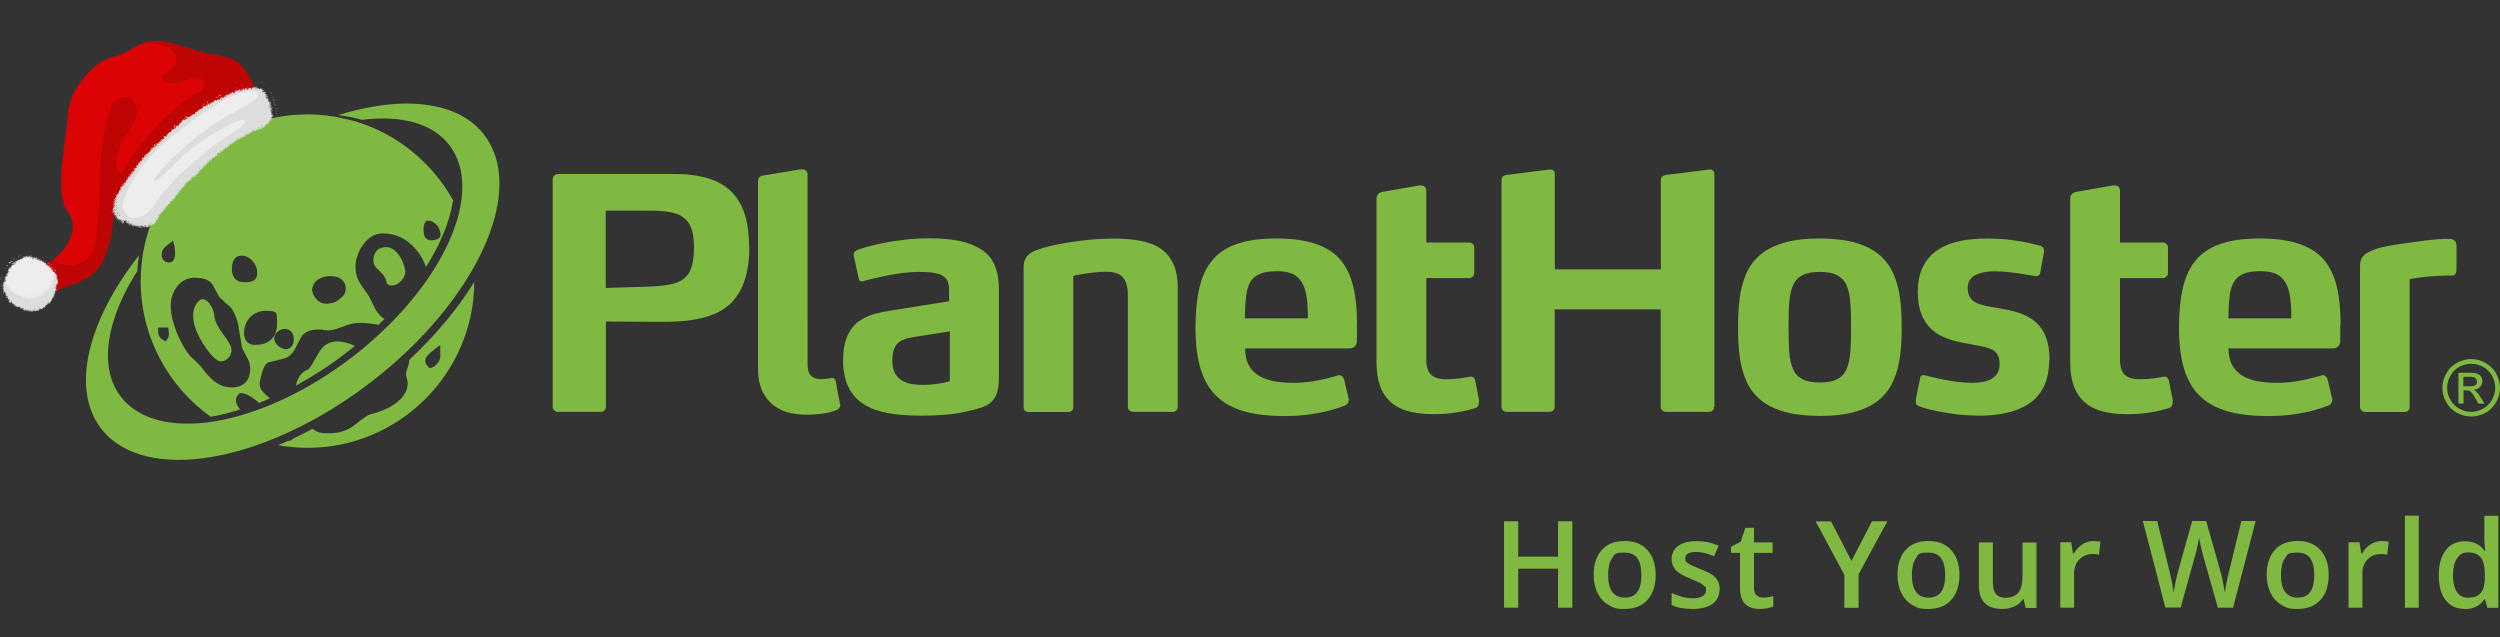
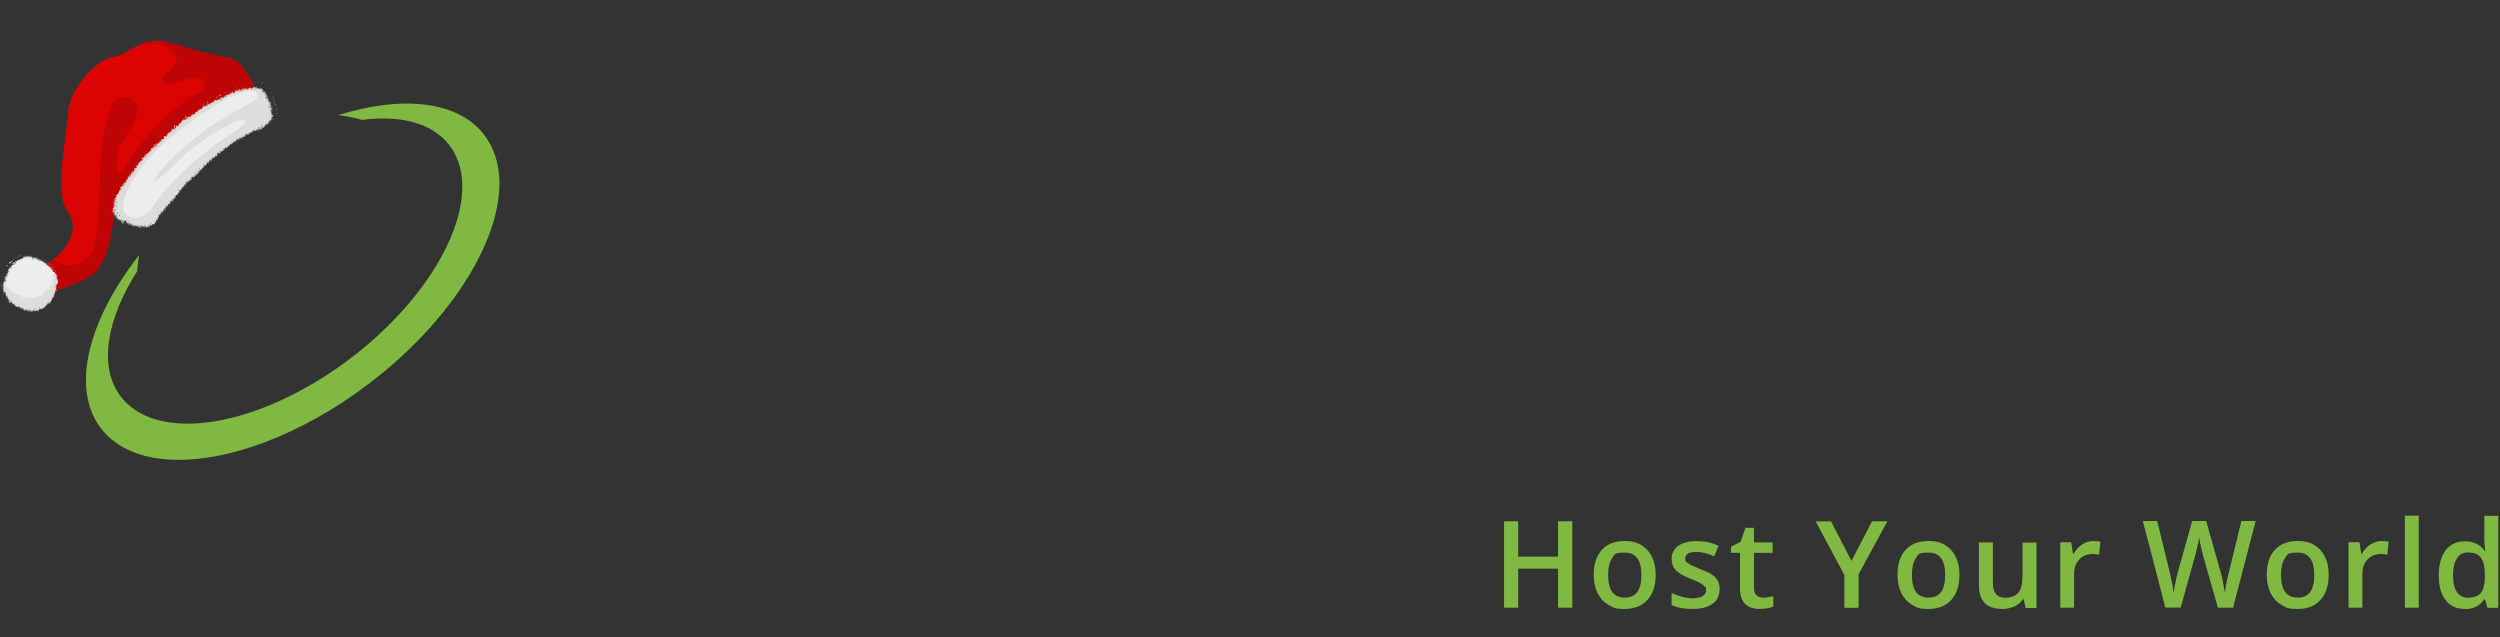
<svg xmlns="http://www.w3.org/2000/svg" viewBox="75.5 78.6 1787.5 455.6">
  <rect x="75.5" y="78.6" width="1787.5" height="455.6" fill="#333333" stroke="none" />
  <defs>
    <style>.cls-1{fill:#e87570}.cls-1,.cls-10,.cls-2,.cls-3,.cls-4,.cls-5,.cls-6,.cls-7,.cls-8{stroke-width:0}.cls-2{fill:#80b941}.cls-3{fill:#db0303}.cls-4{fill:#aeffe4}.cls-5{fill:#f2c555}.cls-6{fill:#bf0404}.cls-7{fill:#ddd}.cls-8{fill:#ededed}.cls-10{fill:#63d3b0}.cls-12{display:none}</style>
  </defs>
  <g id="Layer_1" data-name="Layer 1">
-     <path d="M1836.9 354.8h4.3c2.1 0 3.5-.3 4.2-.9.8-.6 1.1-1.4 1.1-2.5s-.2-1.2-.5-1.8c-.4-.5-.9-.9-1.5-1.2-.7-.3-1.8-.4-3.6-.4h-4.1v6.7Zm-3.6 12.5v-22.2h7.6c2.6 0 4.5.2 5.7.6 1.2.4 2.1 1.1 2.8 2.1.7 1 1 2.1 1 3.3 0 1.6-.6 3-1.7 4.2-1.2 1.2-2.7 1.9-4.6 2 .8.3 1.4.7 1.9 1.2.9.9 2 2.3 3.3 4.4l2.7 4.3h-4.4l-2-3.5c-1.5-2.7-2.8-4.5-3.7-5.2-.7-.5-1.6-.8-2.9-.8h-2.1v9.4h-3.6Zm9.1-28.6c-2.9 0-5.7.7-8.5 2.2-2.7 1.5-4.9 3.6-6.4 6.4-1.5 2.8-2.3 5.6-2.3 8.6s.8 5.8 2.3 8.5c1.5 2.7 3.6 4.8 6.4 6.4 2.7 1.5 5.6 2.3 8.5 2.3s5.8-.8 8.5-2.3c2.7-1.5 4.8-3.6 6.4-6.4 1.5-2.7 2.3-5.6 2.3-8.5s-.8-5.9-2.3-8.6c-1.5-2.7-3.7-4.9-6.4-6.4s-5.6-2.2-8.4-2.2Zm0-3.4c3.5 0 6.8.9 10.1 2.7 3.3 1.8 5.9 4.3 7.7 7.6 1.8 3.3 2.8 6.7 2.8 10.3s-.9 7-2.7 10.2c-1.8 3.3-4.3 5.8-7.6 7.6-3.3 1.8-6.7 2.7-10.3 2.7s-7-.9-10.3-2.7c-3.3-1.8-5.8-4.4-7.6-7.6-1.8-3.3-2.7-6.7-2.7-10.2s.9-7 2.8-10.3c1.8-3.3 4.4-5.8 7.7-7.6 3.3-1.8 6.7-2.7 10.1-2.7ZM571.7 255.4c0 5.3-.5 9.6-1.4 13.1-1 3.5-2.5 6.2-4.6 8.3-1.8 1.7-4.1 3.1-6.8 4-2.7.9-5.9 1.6-9.5 2-3.6.4-7.7.7-12.2.8l-28.6.9v-55.3h29.3c4.1 0 7.9 0 11.4.4 3.5.3 6.6.8 9.3 1.7 2.7.8 5 2.2 6.9 3.9 2.1 1.8 3.6 4.4 4.7 7.7 1 3.3 1.5 7.5 1.5 12.5m39.4-.2c0-8.8-1-16.5-3-23s-5.1-11.8-9.2-16.1c-4.6-4.7-10.5-8.1-17.5-10.1-7.1-2.1-15.4-3.1-24.8-3h-82c-1.1 0-2 .4-2.7 1.1-.8.7-1.2 1.5-1.2 2.6v162.9c0 1 .4 1.9 1.1 2.5.7.6 1.5 1 2.6 1H505c1.1 0 1.9-.3 2.6-1 .7-.6 1-1.5 1.1-2.5v-61.1l40.3.2h1.6c6.6 0 12.8-.4 18.8-1.2 6-.8 11.4-2.2 16.4-4.2 5-2 9.2-4.8 12.8-8.4 4.6-4.9 7.8-10.7 9.8-17.4 2-6.7 2.9-14.2 2.9-22.3ZM676.1 367.5l-3-15.9c-.1-.8-.3-1.5-.8-2-.4-.5-1.1-.8-2-.8s-.2 0-.3.1c-.1 0-.2.1-.3.1-.9.1-2 .3-3.2.4-1.3.2-2.8.3-4.6.3-1.5 0-2.9-.3-4.3-.9-1.4-.6-2.5-1.7-3.4-3.2-.8-1.5-1.3-3.6-1.3-6.3V203.6c0-1.4-.4-2.4-1.1-3-.7-.6-1.7-.9-2.8-.9h-1.1l-26.7 4.4c-1.5.2-2.5.7-3 1.5s-.8 1.9-.7 3.4v133.6c0 6.4 1.2 12.1 3.7 16.9 2.5 4.8 6.2 8.6 11.3 11.4 5.1 2.8 11.5 4.1 19.4 4.2 4.5 0 8.2-.3 11.2-.7 3-.4 5.5-.9 7.2-1.5 1.8-.5 3-1 3.7-1.3.2 0 .4-.1.8-.4.3-.3.7-.7 1-1.2.3-.5.5-1.2.5-1.9v-.7ZM754.4 351.2c-1 .3-2.5.7-4.3 1.1-1.9.4-4 .7-6.5 1-2.5.3-5.1.5-8 .5-2.3 0-4.8-.1-7.3-.5-2.6-.3-5-1.1-7.2-2.2-2.2-1.2-4-2.9-5.5-5.3-1.4-2.3-2.1-5.5-2.1-9.5 0-3.4.5-6.2 1.3-8.3.9-2.1 2.1-3.7 3.6-4.8 1.5-1.1 3.3-1.9 5.2-2.5 2-.5 4.1-1 6.3-1.3l24.7-3.9v35.7Zm35.3-2.3v-63.4c0-4.3-.4-8.3-1.3-12.1-.9-3.7-2.4-7.1-4.5-10.1s-5.1-5.5-8.9-7.6c-3.8-2.2-8.6-3.8-14.3-5-5.8-1.1-12.7-1.7-20.7-1.7-6.2 0-12.1.3-17.7 1s-10.7 1.4-15.3 2.4c-4.6.9-8.5 1.8-11.7 2.7-3.1.9-5.4 1.7-6.7 2.2-.6.2-1.2.6-1.8 1.1-.6.5-.9 1.3-1 2.3v.6c0 .2 0 .3.2.6l3.5 15.9c.1.7.4 1.2.8 1.5.4.3 1 .5 1.7.5s.5 0 .8-.2c.3 0 .6-.2.8-.3 1.6-.4 3.8-.9 6.6-1.6 2.8-.7 6-1.3 9.5-2.1 3.5-.7 7.3-1.3 11.1-1.8 3.9-.5 7.7-.8 11.5-.8s7.1.2 9.8.5c2.7.4 4.9 1 6.5 1.8 1.6.8 2.8 1.7 3.6 2.9.8 1.1 1.3 2.5 1.6 4.1.3 1.6.4 3.4.3 5.5v6.2l-40.1 6.4c-4.3.6-8.5 1.4-12.7 2.5-4.2 1.1-8 2.9-11.5 5.3s-6.3 5.9-8.3 10.4c-2.1 4.5-3.2 10.4-3.2 17.7 0 7.1 1.2 13.1 3.3 17.9 2.1 4.8 5.1 8.6 8.8 11.5 3.7 2.9 8 5.1 12.8 6.5 4.8 1.5 9.9 2.4 15.2 2.9 5.3.5 10.7.7 16.1.7 6.7 0 12.7-.3 18.2-.8s10.3-1.3 14.6-2.4c4-.8 7.4-1.7 10.2-2.7 2.8-1 5.1-2.3 6.9-4 1.8-1.7 3.1-3.8 4-6.6.8-2.8 1.3-6.3 1.3-10.6ZM914.3 267.1c-2.1-4.6-5.2-8.3-9.2-10.9-4-2.7-8.9-4.5-14.7-5.5-5.8-1.1-12.3-1.6-19.7-1.5-3.6 0-7.4.2-11.4.4-4 .3-7.9.7-11.8 1.2-4 .5-7.7 1.1-11.3 1.7-3.6.6-6.8 1.3-9.7 2-4.5 1-8.1 2.2-10.9 3.3-2.8 1.2-4.9 2.7-6.2 4.5-1.3 1.8-2 4.1-2 7v100.4c0 1 .3 1.9 1 2.5.6.6 1.5 1 2.7 1h28.1c1.2 0 2.1-.3 2.7-1 .7-.6 1-1.5 1-2.5v-93.8s.7-.2 2.1-.5c1.4-.3 3.2-.7 5.5-1 2.3-.4 4.8-.7 7.5-1 2.7-.3 5.5-.5 8.2-.5 3.5 0 6.5.5 8.8 1.5 2.3 1.1 4 2.8 5.2 5.3 1.1 2.5 1.7 5.8 1.7 10v79.9c0 1 .4 1.9 1.1 2.5.7.6 1.7 1 2.8 1h28.1c1.1 0 1.9-.3 2.6-1 .7-.6 1-1.5 1.1-2.5v-84.8c0-7.2-1.1-13.1-3.2-17.7ZM1010.8 306.2h-45.2c0-3.5.2-6.7.3-9.8.2-3.1.5-6 1-8.9.7-3.5 1.8-6.3 3.4-8.5 1.6-2.2 3.9-3.8 6.8-4.9 3-1.1 6.9-1.6 11.7-1.6 3.8 0 7.1.5 9.8 1.5 2.7 1 5 2.6 6.7 5 1.8 2.3 3.1 5.5 4 9.4.5 2.5.8 5.1 1 7.8.2 2.7.3 5.5.3 8.6v1.4Zm35 4.4c0-10.1-.8-19-2.6-26.6-1.8-7.6-4.7-14-8.9-19.2-4.3-5.2-10.2-9.1-17.7-11.7-7.5-2.6-16.9-4-28.2-4s-20.4 1.2-27.9 3.7-13.4 6.3-17.9 11.5c-4.4 5.2-7.6 11.8-9.5 19.9-1.9 8.1-2.8 17.7-2.8 29 0 11.6 1.2 21.3 3.7 29.4 2.5 8 6.3 14.5 11.5 19.4 5.2 5 11.8 8.5 19.9 10.8 8.1 2.2 17.7 3.3 29 3.3 6.6 0 12.6-.5 18.2-1.3s10.4-1.8 14.7-3c4.2-1.2 7.5-2.3 10-3.3.7-.3 1.3-.8 1.8-1.5.5-.6.7-1.4.8-2.5v-.5c0-.2 0-.5-.2-.8l-3-12.7c-.3-1.3-.8-2.2-1.5-2.8-.7-.6-1.4-.9-2.2-.9h-.3c-.1 0-.2 0-.3.2-2 .6-4.6 1.3-7.8 2.1-3.1.8-6.8 1.6-10.8 2.2-4.1.6-8.4 1-13.2 1-5.6 0-10.4-.4-14.5-1.2-4.1-.8-7.5-2.1-10.4-3.8-3.3-2.1-5.8-4.7-7.4-7.8-1.7-3.1-2.5-7-2.5-11.8h74.4c2.1 0 3.6-.7 4.4-1.9.8-1.2 1.2-2.5 1.1-4.1v-11.1ZM1133.2 365.5l-3-15c-.2-.7-.5-1.3-1-1.8-.4-.5-1-.7-1.8-.8h-.9c-1.8.4-4.1.8-6.9 1.2-2.8.4-6 .6-9.5.7-3.9 0-6.9-.5-9.1-1.7-2.2-1.1-3.6-2.7-4.5-4.8-.8-2.1-1.3-4.6-1.2-7.6v-58.3h30.6c1.1 0 1.9-.3 2.6-1 .7-.6 1-1.5 1.1-2.5v-18.4c0-1-.4-1.9-1.1-2.5-.7-.6-1.5-1-2.6-1h-30.6v-36.9c0-1.4-.4-2.4-1.1-3-.7-.6-1.7-.9-2.8-.9h-1.2l-26.3 4.6c-1.5.3-2.5.9-3.2 1.8-.7.9-1 2.1-1 3.7v115.9c0 9.1 1.5 16.4 4.6 21.9 3.1 5.5 7.6 9.5 13.7 12s13.7 3.7 22.9 3.6c5.1 0 9.7-.3 13.7-.9 4-.5 7.2-1.1 9.8-1.8 2.6-.7 4.5-1.2 5.5-1.5 1.1-.3 1.9-.8 2.3-1.5.5-.7.7-1.5.7-2.4v-1.4ZM1301.3 369.6V203c0-.8-.3-1.6-.8-2.2-.5-.6-1.3-1-2.2-1h-.5l-31.1 3.9c-1 .1-1.9.5-2.6 1-.7.5-1 1.3-1.1 2.2v64.3h-75.8V203c0-.8-.2-1.6-.7-2.2-.5-.6-1.2-1-2.3-1h-.5l-31.1 3.9c-1 .1-1.9.5-2.5 1-.6.5-1 1.3-1 2.2v162.7c0 1 .4 1.9 1.1 2.5.7.6 1.5 1 2.6 1h30.6c1.1 0 1.9-.3 2.6-1 .7-.6 1-1.5 1.1-2.5v-69.8h75.8v69.8c0 1 .4 1.9 1.2 2.5.8.6 1.6 1 2.7 1h30.6c1.1 0 1.9-.3 2.6-1 .7-.6 1-1.5 1.1-2.5M1399 312.7c0 6.7-.1 12.6-.5 17.5-.4 5-1.3 9.1-2.7 12.3-1.4 3.3-3.6 5.6-6.7 7.2-3 1.6-7.2 2.4-12.4 2.4s-9.5-.8-12.5-2.4c-3.1-1.6-5.3-4-6.7-7.2-1.4-3.2-2.3-7.3-2.7-12.3-.3-4.9-.5-10.8-.5-17.5 0-6.8.1-12.7.5-17.7s1.3-9.1 2.7-12.4c1.4-3.2 3.6-5.6 6.7-7.2 3-1.6 7.2-2.4 12.5-2.4s9.4.8 12.4 2.4c3 1.6 5.3 4 6.7 7.2 1.4 3.3 2.3 7.4 2.7 12.4.4 5 .5 10.9.5 17.7m36.2 0c0-7.2-.3-13.9-1.1-20.3s-2.3-12.2-4.6-17.5c-2.2-5.3-5.5-9.8-9.8-13.7-4.3-3.8-10-6.8-17-8.9-7-2.1-15.7-3.1-26-3.2-10.4 0-19 1.1-26.1 3.2-7 2.1-12.7 5.1-17 8.9-4.3 3.8-7.6 8.4-9.8 13.7-2.2 5.3-3.7 11.1-4.5 17.5-.8 6.4-1.1 13.1-1.1 20.3 0 7.1.3 13.9 1.1 20.2.8 6.4 2.3 12.2 4.5 17.4 2.2 5.3 5.5 9.8 9.8 13.6 4.3 3.8 10 6.8 17 8.9 7 2.1 15.7 3.1 26.1 3.2 10.3 0 19-1.1 26-3.2s12.7-5.1 17-8.9c4.3-3.8 7.6-8.4 9.8-13.6 2.3-5.3 3.8-11.1 4.6-17.4.8-6.3 1.1-13.1 1.1-20.2ZM1540.9 336.2c0-7.3-1.1-13.2-3.1-17.8-2-4.6-4.8-8.1-8.2-10.7-3.5-2.5-7.3-4.5-11.5-5.7-4.2-1.3-8.5-2.2-12.9-2.9-3-.5-5.8-1-8.5-1.5s-5.1-1.2-7.3-2.1c-2.2-.9-3.8-2.2-5.1-4-1.3-1.7-1.9-4.1-1.9-7 0-2.5.7-4.6 1.8-6.1 1.2-1.6 2.8-2.8 4.7-3.6 2-.8 4.1-1.4 6.4-1.8 2.3-.3 4.6-.5 6.9-.4 3 0 6.1.2 9.1.5s5.9.7 8.6 1.1c2.7.4 4.9.8 6.7 1.1 1.8.3 3.1.5 3.7.6.1 0 .2 0 .3.1.1 0 .2.1.3.1.8 0 1.5-.2 2.2-.5.6-.4 1-1 1.1-1.8l2.8-15.2v-.7c0-.7-.2-1.4-.6-2.1-.4-.7-1-1.1-2-1.4-1.6-.5-4.2-1.2-7.7-2-3.6-.8-7.9-1.6-13-2.2-5.1-.7-10.7-1-16.9-1.1-4.1 0-8.4.2-13 .7-4.6.5-9 1.5-13.4 2.9-4.4 1.5-8.3 3.6-11.9 6.4-3.5 2.8-6.4 6.5-8.5 11.1-2.1 4.6-3.2 10.2-3.3 17 0 6.4.9 11.8 2.7 16.1 1.7 4.3 4 7.8 6.8 10.4 2.8 2.6 6 4.7 9.5 6.1 3.5 1.5 6.9 2.6 10.5 3.3 3.5.7 6.9 1.4 9.9 1.9s5.7 1.1 8 1.6c2.4.5 4.4 1.3 6 2.1 1.7.9 2.9 2.2 3.8 3.8.9 1.7 1.3 3.9 1.3 6.7 0 3.3-1 5.9-2.7 7.8-1.7 1.9-4.1 3.3-7 4.1-2.9.8-6.1 1.2-9.6 1.2-3.6 0-7.3-.3-10.9-.7-3.6-.5-7.1-1-10.3-1.7-3.2-.7-5.9-1.2-8.2-1.8-2.2-.5-3.7-.9-4.5-1.1-.2-.1-.4-.2-.6-.2h-.6c-.7 0-1.3.2-1.7.6-.5.4-.7 1.1-.8 2.1l-3 14.7v1.4c0 1.2.3 2.1.9 2.5.6.5 1.1.8 1.6 1 1.1.5 2.9 1.1 5.6 1.8 2.6.7 5.9 1.5 9.8 2.2 3.8.7 8.1 1.3 12.7 1.9 4.6.5 9.5.7 14.5.8 7.1 0 13.6-.6 19.7-2 6.1-1.3 11.4-3.5 16-6.5 4.5-3 8.1-7.1 10.7-12.2 2.5-5.1 3.8-11.4 3.9-18.9M1629.2 365.5l-3-15c-.2-.7-.5-1.3-1-1.8-.4-.5-1-.7-1.8-.8h-.9c-1.8.4-4.1.8-6.9 1.2-2.8.4-6 .6-9.5.7-3.9 0-6.9-.5-9.1-1.7-2.2-1.1-3.6-2.7-4.5-4.8-.8-2.1-1.3-4.6-1.2-7.6v-58.3h30.6c1.1 0 1.9-.3 2.6-1 .7-.6 1-1.5 1.1-2.5v-18.4c0-1-.4-1.9-1.1-2.5-.7-.6-1.5-1-2.6-1h-30.6v-36.9c0-1.4-.4-2.4-1.1-3-.7-.6-1.7-.9-2.8-.9h-1.2l-26.3 4.6c-1.5.3-2.5.9-3.2 1.8-.7.9-1 2.1-1 3.7v115.9c0 9.1 1.5 16.4 4.6 21.9 3.1 5.5 7.6 9.5 13.7 12s13.7 3.7 22.9 3.6c5.1 0 9.7-.3 13.7-.9 4-.5 7.2-1.1 9.8-1.8 2.6-.7 4.5-1.2 5.5-1.5 1.1-.3 1.9-.8 2.3-1.5.5-.7.7-1.5.7-2.4v-1.4ZM1714 306.2h-45.2c0-3.5.2-6.7.3-9.8.2-3.1.5-6 1-8.9.7-3.5 1.8-6.3 3.4-8.5 1.6-2.2 3.9-3.8 6.8-4.9 3-1.1 6.9-1.6 11.7-1.6 3.8 0 7.1.5 9.8 1.5 2.7 1 5 2.6 6.7 5 1.8 2.3 3.1 5.5 4 9.4.5 2.5.8 5.1 1 7.8.2 2.7.3 5.5.3 8.6v1.4Zm35 4.4c0-10.1-.8-19-2.6-26.6-1.8-7.6-4.7-14-8.9-19.2-4.3-5.2-10.2-9.1-17.7-11.7-7.5-2.6-16.9-4-28.2-4s-20.4 1.2-27.9 3.7-13.4 6.3-17.9 11.5c-4.4 5.2-7.6 11.8-9.5 19.9-1.9 8.1-2.8 17.7-2.8 29 0 11.6 1.2 21.3 3.7 29.4 2.5 8 6.3 14.5 11.5 19.4 5.2 5 11.8 8.5 19.9 10.8 8.1 2.2 17.7 3.3 29 3.3 6.6 0 12.6-.5 18.2-1.3s10.4-1.8 14.7-3c4.2-1.2 7.5-2.3 10-3.3.7-.3 1.3-.8 1.8-1.5.5-.6.7-1.4.8-2.5v-.5c0-.2 0-.5-.2-.8l-3-12.7c-.3-1.3-.8-2.2-1.5-2.8-.7-.6-1.4-.9-2.2-.9h-.3c-.1 0-.2 0-.3.2-2 .6-4.6 1.3-7.8 2.1-3.1.8-6.8 1.6-10.8 2.2-4.1.6-8.4 1-13.2 1-5.6 0-10.4-.4-14.5-1.2-4.1-.8-7.5-2.1-10.4-3.8-3.3-2.1-5.8-4.7-7.5-7.8-1.6-3.1-2.5-7-2.5-11.8h74.4c2.1 0 3.6-.7 4.4-1.9.8-1.2 1.1-2.5 1.1-4.1v-11.1ZM1831.9 271v-16.8c0-1-.2-1.8-.5-2.5-.3-.6-.7-1-1.1-1.2-.7-.5-1.3-.8-1.9-.9-.6-.2-1.5-.2-2.7-.2h-2.1c-3.8.2-7.7.4-11.6.9-3.9.5-7.5.9-10.8 1.4-3.3.5-6.7.9-10.1 1.4-3.4.5-6.6 1-9.7 1.7-3.1.6-5.8 1.3-8.1 2.2-2.4.9-4.3 1.8-5.9 2.8-1.5 1-2.7 2.2-3.4 3.7-.7 1.4-1.1 3.3-1.1 5.5v100.7c0 1 .5 1.9 1.2 2.5.8.6 1.6 1 2.5 1h28.1c1.2 0 2.1-.3 2.7-1 .7-.6 1-1.5 1-2.5v-91.5c1.3-.3 3.5-.7 6.4-1.1 2.9-.4 6.3-.7 10.2-1 4-.3 8.2-.5 12.7-.5s2.2-.2 2.8-.7c.6-.4 1-1 1.2-1.7.2-.7.2-1.5.2-2.3M314.2 161.9c-6.2-1-12.5-1.5-18.9-1.5-58 0-106.4 41.6-117 96.5-.8 3.5-1.5 9.3-1.6 11-.4 3.9-.6 7.8-.6 11.7 0 39.9 19.8 75.3 50 97 6.8-1.1 13.9-2.9 21.1-5.2-2-2.4-3-4.5-3-6.4s.3-2.9 2-4.5l.8-.8h1.1c2 0 4.6 1.1 8.4 3.6 1.9 1.3 3.2 2.4 4.2 3.4 2.6-1 5.2-2.2 7.8-3.3-5.1-4.1-7.3-7.1-7.3-9.8s.5-4.6 1.6-8.4c1.4-4.7 2.9-7 5-7.6 3.9-.8 7.6-1.8 11.2-2.8 3-.9 5.4-3 7.3-6.5 1.4-2.8 2.9-5.6 4.5-8.5 2.1-3.7 6.2-5.6 12.2-5.6s2.2.1 3.8.4c1.3.2 2.3.3 3 .3 2.5 0 5.9-.8 10.1-2.5 4.9-2 8.8-2.9 11.8-2.9 5.7 0 10.5.5 14.4 1.4 1.4-1.4 2.9-2.8 4.3-4.2-2.1-1.3-4.2-3.3-6.1-6.3-.9-1.6-2.5-4.9-5-10-.5-.7-1.9-2.6-5.8-8.4-2.5-3.6-3.8-7.9-3.8-12.8s1.8-10.6 5.2-15.3c3.8-5.5 8.5-8.4 14.2-8.4 8.9 0 16.6 3.5 22.9 10.4 3.8 4.2 6.5 8.8 8 13.7 10.1-15.9 16.8-31.8 19.2-46.5 0-.4.2-.7.4-1-15.1-27.4-40.7-48.3-71.3-57.1l-14.2-3.2Zm64.1 80.7c0-2.1.4-3.7 1.1-4.9l.8-1.3h2c1.5 0 2.9.7 4.7 2.2 1.8 1.6 2.4 3 2.7 3.9 1.1 2.7 1.2 4.5.3 5.8-.5.7-1.2 1.2-2.1 1.4-1.4.5-2.7.8-3.9.8s-5.5-.5-5.5-6.7v-1.2Zm-75 35.6c2.6-1.5 5.3-2.2 8.2-2.2 10.1 0 11.2 6.3 11.2 9s-1.3 5-3.8 7c-2.9 2.4-4.3 3-7.9 3.6-.7.1-1.3.2-1.9.2-7.3 0-10.4-7.1-10.4-9.9s1.6-6 4.6-7.7Zm-24.6 35.5c4.3 0 6.9 2.9 6.9 7.9s-4 6.7-5.3 6.7c-1.9 0-3.8-.7-5.6-2.2-2.1-1.6-3.1-3.5-3.1-5.4s.4-3.2 2.5-5c1.5-1.3 3.1-1.9 4.7-1.9Zm-5.1-7.2v2.1c.2 5.4-1.1 9.6-3.9 12.4-2.7 2.8-6.6 4.2-11.8 4.2s-7.9-3.2-7.9-8.6c0-9.2 6.7-15.8 15.9-15.8s7.3 3 7.5 5.7Zm-25.3-45.1c3 0 5.7 1.4 7.9 4 2.1 2.5 3.2 5.2 3.2 8.1s-.6 6.9-8.1 6.9h-1.4c-5.4 0-8.6-3.4-8.6-9.3 0-8.5 4.3-9.7 6.9-9.7Zm-33 15.8c6 0 10.1 1.7 12.2 5 1.6 3 3.2 5.9 4.8 8.7 3.2 3.2 5.9 5.6 7.7 7.1l.5.5c2.9 3.8 4.9 8.8 5.7 14.7l2.3 13.8c.1.4.7 1.9 3 6 1.9 3 2.9 6.1 2.9 9.1 0 8.7-4.7 13.5-13.3 13.5s-14.8-5-21.8-14.8c-3-3.2-5.5-5.6-7.2-7l-.4-.4c-3.6-4.1-6.9-9.9-9.8-17-2.9-7.2-4.3-13.6-4.3-19.1s1.5-9.8 4.5-13.8c3.2-4.2 7.6-6.4 13-6.4Zm-19.3-24 3.2-2.4 1 3.9c.4 1.5.5 3.1.5 4.9 0 5.8-2.7 6.7-4.3 6.7-3.2 0-5.3-2.2-5.3-5.5s1.6-5.1 4.8-7.6Zm-7.4 59.6h7.2l.5 4.5c0 1.5-.3 2.5-.9 3.4l-1.3 1.9-2.1-1c-1.3-.6-3.4-2.3-3.4-6.2v-2.7ZM366.7 341.8c-.8 2.6-.9 3.8-.9 4.3s0 1 .5 2.6c.5 1.7.7 3 .7 4 0 5.8-3.5 11-10.4 15.5-4.6 3-10.2 5.2-16.6 6.7-.5.1-2.8 1-10.2 7-5.2 4.3-11.4 6.5-18.7 6.5s-7.9-.7-10.7-2.2c-.5-.3-1-.6-1.4-1-4.7 2.5-9.3 4.8-14 7-.7 1-1.7 1.6-3.1 1.6h-.3c-2.4 1.1-4.8 2.1-7.2 3.1 6.8 1.2 13.8 1.9 21 1.9 65.5 0 118.9-53.2 119.2-118.6-11.8 19.2-27.7 38.1-46.5 55.7v.1c0 1.4-.4 3.3-1.2 5.9Zm19.3-13.4 4.3-3.1v8.4c0 3.2-3.7 7.2-6.3 7.8l-1.4.3-1-1c-1.3-1.3-2-2.7-2-4.3 0-2.3 1.9-4.6 6.5-8Z" class="cls-2" />
-     <path d="M357.5 282.5c2.1-.5 8.9-4.7 7.6-11.3-1.3-6.6-7.8-20.5-18.8-14.5-3.4 1.9-5.9 9.6-1.4 13.7s6.5 6.9 6.8 9.6c.3 2.7 3.6 3 5.7 2.5ZM329.3 325.9c-5-2.2-9.2-3.2-12.8-3.2s-8.3 1.7-10.9 5c-2.2 2.9-3.8 5.8-5.2 8.3-2 3.7-3.6 6.6-6 7.5-3.6 1.3-6.5 6-7.3 10.8 11.9-6.5 23.8-14.1 35.1-22.8l7.2-5.7ZM232.2 336.7c4.8 1.5 11-4.7 8-11.2-3-6.6-11-13.1-11.6-22-.3-4.8-6-13.7-10.4-10.2-3.8 3.1-6.2 9.2-3.3 19 3 9.8 12.5 22.9 17.2 24.4Z" class="cls-2" />
    <path d="M421.8 175.1c-18.9-24.6-58.9-28.4-104.5-14.2 6.3.8 11.9 1.9 17 3.4 27.4-3.5 50.2 2.1 62.5 18.1 9.5 12.4 11.4 29.1 7 47.9-5.3 22.3-19.6 47.4-41.1 71.1-10.4 11.4-22.4 22.6-35.9 32.9-32.2 24.6-66.6 40.1-96.3 45.3-3.5.6-7 1.1-10.4 1.4-25.5 2.4-46.5-3.6-58.2-18.8-16.2-21.1-10.3-55.1 11.7-89.7.3-3.8.7-7.6 1.3-11.4-36.5 46.6-49 95.2-27.2 123.8 15.3 19.9 44.4 26.3 79.1 20.4 12.1-2 24.9-5.6 38-10.5 24.7-9.3 50.5-23.5 75.3-42.5 32.7-25 58-54 73.9-82.1 7.1-12.6 12.3-25.1 15.4-36.9 5.9-22.8 3.8-43.2-7.6-58.1Z" class="cls-2" />
  </g>
  <g id="Layer_5" data-name="Layer 5">
    <path d="M1199.7 513.1h-10.2v-27.9H1161v27.9h-10.1v-61.8h10.1v25.3h28.5v-25.3h10.2v61.8ZM1259.3 489.7c0 7.6-2 13.6-5.9 17.9-3.9 4.3-9.4 6.4-16.4 6.4s-8.2-1-11.6-3c-3.4-2-5.9-4.8-7.7-8.5-1.8-3.7-2.7-8-2.7-12.9 0-7.6 1.9-13.5 5.8-17.8s9.4-6.4 16.5-6.4 12.1 2.2 16.1 6.5c3.9 4.4 5.9 10.2 5.9 17.6Zm-34 0c0 10.8 4 16.2 12 16.2s11.8-5.4 11.8-16.2-4-16-11.9-16-7.2 1.4-9.1 4.1c-1.9 2.8-2.8 6.7-2.8 11.9ZM1305 499.8c0 4.6-1.7 8.1-5 10.5-3.3 2.4-8.1 3.7-14.3 3.7s-11.2-.9-15-2.8v-8.6c5.5 2.5 10.6 3.8 15.4 3.8s9.2-1.8 9.2-5.5-.3-2.2-1-3c-.7-.8-1.8-1.6-3.3-2.5-1.6-.8-3.7-1.8-6.5-2.9-5.4-2.1-9-4.2-10.9-6.3-1.9-2.1-2.9-4.8-2.9-8.1s1.6-7.1 4.8-9.3c3.2-2.2 7.6-3.3 13.2-3.3s10.7 1.1 15.6 3.3l-3.2 7.5c-5-2.1-9.3-3.1-12.7-3.1-5.2 0-7.9 1.5-7.9 4.5s.7 2.7 2.1 3.7c1.4 1 4.3 2.4 8.9 4.2 3.9 1.5 6.7 2.9 8.4 4.1 1.7 1.2 3 2.7 3.9 4.3.8 1.6 1.3 3.6 1.3 5.8ZM1336.1 505.9c2.4 0 4.9-.4 7.3-1.1v7.5c-1.1.5-2.5.9-4.3 1.2-1.7.3-3.5.5-5.4.5-9.4 0-14.1-5-14.1-14.9v-25.2h-6.4v-4.4l6.9-3.6 3.4-9.9h6.1v10.4h13.3v7.5h-13.3v25c0 2.4.6 4.2 1.8 5.3 1.2 1.1 2.8 1.7 4.7 1.7ZM1399.4 479.5l14.6-28.2h11l-20.6 37.9v24h-10.2v-23.6l-20.5-38.2h11l14.6 28.2ZM1476.5 489.7c0 7.6-2 13.6-5.9 17.9-3.9 4.3-9.4 6.4-16.4 6.4s-8.2-1-11.6-3c-3.4-2-5.9-4.8-7.7-8.5-1.8-3.7-2.7-8-2.7-12.9 0-7.6 1.9-13.5 5.8-17.8 3.9-4.3 9.4-6.4 16.5-6.4s12.1 2.2 16.1 6.5c3.9 4.4 5.9 10.2 5.9 17.6Zm-34 0c0 10.8 4 16.2 12 16.2s11.8-5.4 11.8-16.2-4-16-11.9-16-7.2 1.4-9.1 4.1c-1.9 2.8-2.8 6.7-2.8 11.9ZM1523.8 513.1l-1.4-6.1h-.5c-1.4 2.2-3.3 3.9-5.9 5.1-2.6 1.2-5.5 1.9-8.7 1.9-5.7 0-9.9-1.4-12.7-4.2s-4.2-7.1-4.2-12.8v-30.6h10v28.8c0 3.6.7 6.3 2.2 8.1 1.5 1.8 3.8 2.7 6.9 2.7s7.2-1.2 9.2-3.7c2-2.5 2.9-6.7 2.9-12.5v-23.3h10v46.8h-7.8ZM1572.4 465.5c2 0 3.7.1 4.9.4l-1 9.3c-1.4-.3-2.9-.5-4.4-.5-4 0-7.2 1.3-9.7 3.9-2.5 2.6-3.7 6-3.7 10.1v24.4h-9.9v-46.8h7.8l1.3 8.2h.5c1.5-2.8 3.6-5 6.1-6.6 2.5-1.6 5.2-2.5 8.1-2.5ZM1672.3 513.1h-11l-10.5-36.9c-.5-1.6-1-3.9-1.7-7-.7-3-1.1-5.1-1.2-6.3-.3 1.8-.7 4.1-1.4 7-.6 2.9-1.2 5-1.6 6.4l-10.2 36.7h-11l-8-31-8.1-30.9h10.3l8.8 36c1.4 5.8 2.4 10.9 3 15.3.3-2.4.8-5.1 1.4-8 .6-3 1.2-5.4 1.7-7.2l10.1-36.1h10l10.3 36.3c1 3.4 2 8.4 3.1 15.1.4-4 1.4-9.2 3-15.4l8.8-36h10.2l-16.1 61.8ZM1740.5 489.7c0 7.6-2 13.6-5.9 17.9-3.9 4.3-9.4 6.4-16.4 6.4s-8.2-1-11.6-3c-3.4-2-5.9-4.8-7.7-8.5-1.8-3.7-2.7-8-2.7-12.9 0-7.6 1.9-13.5 5.8-17.8 3.9-4.3 9.4-6.4 16.5-6.4s12.1 2.2 16.1 6.5c3.9 4.4 5.9 10.2 5.9 17.6Zm-34.1 0c0 10.8 4 16.2 12 16.2s11.8-5.4 11.8-16.2-4-16-11.9-16-7.2 1.4-9.1 4.1c-1.9 2.8-2.8 6.7-2.8 11.9ZM1778.5 465.5c2 0 3.7.1 4.9.4l-1 9.3c-1.4-.3-2.9-.5-4.4-.5-4 0-7.2 1.3-9.7 3.9-2.5 2.6-3.7 6-3.7 10.1v24.4h-9.9v-46.8h7.8l1.3 8.2h.5c1.5-2.8 3.6-5 6.1-6.6 2.5-1.6 5.2-2.5 8.1-2.5ZM1804.9 513.1h-9.9v-65.8h9.9v65.8ZM1837.8 514c-5.8 0-10.4-2.1-13.7-6.3-3.3-4.2-4.9-10.2-4.9-17.8s1.7-13.6 5-17.9c3.3-4.3 7.9-6.4 13.8-6.4s10.8 2.3 14 6.8h.5c-.5-3.4-.7-6-.7-8v-17h10v65.8h-7.8l-1.7-6.1h-.5c-3.2 4.7-7.9 7-14 7Zm2.6-8.1c4.1 0 7.1-1.1 8.9-3.4 1.9-2.3 2.8-6 2.9-11.2v-1.4c0-5.9-1-10.1-2.9-12.6s-4.9-3.7-9-3.7-6.2 1.4-8.1 4.3c-1.9 2.8-2.8 6.9-2.8 12.1s.9 9.1 2.8 11.9c1.8 2.7 4.6 4.1 8.2 4.1Z" class="cls-2" />
  </g>
  <g id="Layer_2" data-name="Layer 2">
    <path d="M258.5 144.3s-7-21.2-19.1-24.2c-12-3-14.3-2.1-38.7-9.9-24.4-7.8-30.3 6.5-44.3 9.1-13.9 2.6-31.8 24.6-32.3 40.5-.5 15.9-10.7 56.4 0 70.5 10.7 14-4.8 35-23.9 40.6-19 5.5-3.9 23.1 16.6 15 20.5-8 29.6-8.8 36-31.1 6.4-22.3.9-34.6 11.1-36.9 10.3-2.4 94.5-73.6 94.5-73.6Z" class="cls-3" />
    <path d="M239.4 120.1c-12-3-14.3-2.1-38.7-9.9-10.8-3.4-18-2.6-23.8-.3 8.1-1.3 16.4.2 22.3 5.7 6 4.5 0 12.8-6 15.8-.8.8-2.3 2.1-1.3 4.7 1.8 3.8 11.1 2 15.6-.2 3-1.5 7.1-1.8 9.8-1.5 5.9.7 6.2 7.4.2 10.4-18.8 9-44.3 37.2-54 56-1.5 2.3-3.5 2-4.3-2.5-1.1-7.5 1-12.8 2.5-16.5 5.3-9.8 17.3-21 9-31.6-3.8-3.8-12.8-2.3-15 3.8-13.5 32.3-5.3 66.1-12.8 100.7-2.3 11.3-15 16.5-25.5 12-1.4-.6-2.5-1.5-3.6-2.6-4 3-8.6 5.4-13.4 6.8-19 5.5-3.9 23.1 16.6 15 20.5-8 29.6-8.8 36-31.1 6.4-22.3.9-34.6 11.1-36.9 10.3-2.4 94.5-73.6 94.5-73.6s-7-21.2-19.1-24.2Z" class="cls-6" />
    <path d="M165.9 236.1v.2c-.3.5-.3.9-.2.9l.1-.2v.1c-.5.6-.8 1.2-.7 1.2 0 0 .3-.2.6-.6v.2s.1-.1.2-.4c0 0 .3-.1.5-.3 0 .2 0 .4-.1.5 0 .3-.2.5-.1.5 0 0 .2-.2.4-.5.1-.2.2-.5.3-.9 0 .1 0 .3-.1.4-.3.7-.6 1.3-.5 1.4 0 0 .5-.5.9-1.4 0-.2.2-.4.2-.6 0 0 .1 0 .2.1 0 0 0 .2-.1.3-.4.8-.8 1.3-.8 1.4 0 0 .2 0 .4-.3v.5s.1-.1.2-.3v.4s.3-.4.6-1v.5c-.5.6-.8 1.1-.8 1.2 0 0 .5-.4 1.1-1.1v.8c0 .6-.2 1 0 1 0 0 .2-.3.3-.7 0-.2.1-.5.2-.9 0-.1.2-.3.3-.4v.6c0 .1-.1.2-.1.2h.1c0 .5.2.9.3.8v-1.1s.1 0 .2-.1c0 .3 0 .6.1.7v.2c-.2.3-.3.5-.3.5s.3-.2.6-.6c.1.2.2.4.4.5 0 .2-.1.4 0 .4 0 0 .1 0 .2-.2h.2v-.3s.1-.2.2-.3v.2s.2-.3.4-.7c0 .1 0 .3-.1.4-.3.9-.7 1.6-.6 1.6 0 0 .5-.5.8-1.2l.1-.1v-.1l.1-.1.1-.2v.1c-.5.6-.7 1.2-.6 1.2 0 0 .2-.2.5-.6v.2l.2-.4h.2c0 .2-.1.3 0 .3 0 0 .2-.1.4-.4v.9s.2-.2.3-.5c0-.1 0-.3.1-.4-.2.7-.4 1.2-.3 1.2 0 0 .4-.5.6-1.1 0-.1 0-.2.2-.4v.2c-.3.6-.5 1.1-.5 1.1s.2 0 .4-.3c0-.1.2-.3.3-.4-.1.4-.1.8 0 .7.1 0 .3-.5.5-1 0 .1 0 .3.1.4-.5.7-.8 1.3-.8 1.3s.4-.4.9-1c0 0 .1.1.1.2v1.4s.1-.3.2-.7v-1.4c.1.1.2.2.3.2v.2c0 .8.4 1.3.5 1.2v-1c.1 0 .3-.2.4-.4 0 .2.1.4.2.6v.1c-.2.5-.4.9-.4.9s.3-.2.5-.6c.1.2.3.3.4.4.2.1.4.2.4.1 0 0-.3-.4-.6-1 0-.1.2-.3.2-.5v-.1c0 .4 0 .7.2.7 0 0 .2-.4.2-.8 0 .2.1.4.2.4.1.1.2.2.3.1.1 0 .2-.3.3-.7v-.2.5c0 .3-.1.6-.2.8-.1.2-.2.3-.2.3v.1s.2 0 .3-.3v-.1l.4-.4c.1.2.2.4.3.5 0 .2-.1.4 0 .4 0 0 .3-.3.5-.7 0 .2.1.3.2.4v.7s.2-.5.4-1.1c0 .1.1.3.2.3.1.2.3.2.3.2s-.2-.5-.2-1.1v-.5h.2v.8c0 .5.3.9.5 1.1.2.2.3.3.4.3 0 0-.3-.6-.4-1.4.4.6.8.9.9.8 0 .1.1.1.1.1v-.9c.1.1.2.3.3.4.1.2.3.3.4.3h.4c.1 0 .2 0 .2-.1 0 0-.2 0-.4-.2-.1 0-.2-.2-.3-.3 0-.1-.2-.3-.3-.5.2 0 .4 0 .5.1.2 0 .3.2.3.2s0-.2-.1-.4c-.2-.2-.5-.3-.8-.4h-.2v-.1h.3s.2.2.4.3c.1 0 .2.1.3.2.2.4.3.7.4.6v-.5h.4s-.2-.2-.5-.4V239.1s.1 0 .2.1c.5.4.7.9.8.8v-.1l.2-.4c.1.4.3.7.3.7v-1.1h.4c0 .2 0 .3.1.3 0 0 .1-.3.1-.7V238.4v.2c.1.4.4.7.5.7v-.6h.1c.2.2.5.3.5.2 0 0 0-.2-.1-.3.1 0 .3.1.4.2 0 0 0 .1 0 0h.2s0-.2-.2-.3v-.7c.2.1.4.2.4.1 0 0 0-.2-.2-.4v-.1h.1c.1.1.3.2.3.2s0-.3-.1-.5c.4.3.6.5.7.4 0 0 0-.3-.2-.5 0 0-.1-.2-.3-.5h.5s-.3-.4-.8-.5c0 0 0-.2-.1-.2h.1c0 .2.2.3.2.3v-.1c.2.2.3.3.4.2 0 0 0-.4-.2-.6h.1c0 .2.1.3.2.4.1.2.3.2.3.1v-.6c.2 0 .3 0 .4.1 0 .2-.1.2 0 .3l.2-.1v-.1h.4s0-.1-.3-.2V234.2c.2.4.4.7.5.6 0 0 0-.4-.1-.8v-.5c.2.5.3.9.4.8v-.7c0-.3 0-.8-.2-1.3v-.1c0-.1.2-.2.3-.4.3.4.3.9.4.9 0 0 .1-.2.1-.4v-.4c.4.2.7.4.8.4 0 0 0-.3-.3-.5 0 0 0-.2.1-.4h.5s-.2-.2-.5-.3v-.1c.2 0 .3 0 .5-.1h.5-.3c-.1 0-.3-.2-.5-.4l.2-.2c.2.2.4.3.5.2v-.8c.2.3.4.4.4.3 0 0 0-.4-.2-.7.1 0 .2 0 .4.1 0 .8-.2 1.4 0 1.4 0 0 .2-.2.3-.5 0-.2.1-.5.2-.8h.7s-.2-.2-.6-.3V228.4c.2 0 .3 0 .5-.1.2.5.2.9.3.9 0 0 .2-.7 0-1.4 0-.1 0-.2-.1-.3 0-.1.2-.2.2-.3.1.5.3.8.5 1.1.2.3.4.4.4.3 0 0-.3-.6-.5-1.4h1.2c0-.1-.5-.3-1.3-.3 0-.1.2-.3.3-.4.4.2.6.4.7.3 0 0 0-.4-.4-.7 0 0 0-.1.1-.2.3.2.5.3.8.3h.4c0-.1-.5-.2-.9-.6l.2-.2.1.1c.4.5 1 .6 1 .5 0-.1-.3-.4-.7-.8 0 0-.1-.1-.1-.2.1.2.2.4.4.5.2.1.4.2.4.1 0 0 0-.2-.2-.3l-.2-.4c.3 0 .5-.1.5-.2.1.1.2.2.3.1v-.2c.3 0 .5.1.6 0 0 0-.3-.4-.8-.5h.2v-.4l.2.2c.5.5 1.2.6 1.2.5 0-.1-.4-.4-.9-.8l-.2-.2c.3.2.5.3.6.3v-.2c.4.1.6.2.7.1 0 0-.3-.5-.9-.6 0-.1.2-.2.2-.3.2.1.3.2.4.2v-.3s0-.2-.2-.2l.2-.2c.5 0 .9 0 .9-.1.1.5 0 1 .2 1 0 0 .1-.2.2-.5v-.8c.4 0 .7 0 .7-.1 0 0-.3-.2-.8-.2 0-.1-.1-.3-.2-.4h.5c.6.1.9.4 1 .3 0 0 0-.2-.1-.3 0-.1-.2-.2-.4-.3h.1s0-.1-.2-.2v-.1h.1c.2.2.3.3.4.3 0 0 0 .2.1.1 0 0 .1-.2 0-.5v-.2c.1 0 .2-.1.3-.2.3.2.4.4.5.4v-.3h.5s-.3-.2-.7-.4c0 0 0-.4-.2-.7 0 0 0-.1.1-.2.5.4.7.9.8.8 0 0 0-.7-.5-1.2.4.2.7.3.7.2 0 0-.1-.3-.5-.5v-.1c.2.2.3.4.4.3v-.7c0 .2 0 .3.1.4.1.2.2.2.3.2v-.7c.1 0 .3.2.4.2 0 .1-.2.2-.1.3h.2l.1-.1h.4s0-.2-.2-.3c0 0 0-.2.1-.3v-.3c0-.2 0-.4.1-.7.2.4.3.7.4.7 0 0 .1-.4 0-.8 0-.1.1-.3.2-.5 0 .5.1.9.2.9l.2-.4v-.3c0-.3.1-.8 0-1.2.1-.1.2-.2.3-.4.1.4 0 .8.1.8l.2-.4v-.4c.4.3.6.6.7.5 0 0 0-.3-.2-.6l.2-.4h.5s-.1-.2-.4-.4v-.2h.9l-.2-.1c-.1-.1-.3-.3-.4-.5l.2-.2c.1.2.3.4.4.3v-.8c.1.3.3.5.3.4v-.8c.1 0 .2.1.3.2-.2.8-.4 1.4-.3 1.4 0 0 .2-.2.3-.5.1-.2.2-.5.3-.8.3.1.6.1.6 0 0 0-.2-.2-.5-.4V210.6h.5c0 .5 0 .9.2.9 0 0 .3-.7.2-1.4 0-.2 0-.3-.1-.4 0 0 .2-.2.2-.3 0 .5.2 1 .3 1.2.2.3.3.4.3.4s-.2-.6-.2-1.5c.6.2 1.1.2 1.2.1 0 0-.5-.4-1.2-.6v-.2l.2-.2c.3.3.6.5.7.5 0 0 0-.5-.4-.8l.2-.2v.1c.2.2.5.4.7.4h.4c0-.1-.4-.3-.8-.7l-.1-.1.2-.2c0 .1 0 .3.2.4.3.5.8.7.9.6 0 0-.2-.4-.5-.9 0 0 0-.2-.1-.3 0 .3.2.5.3.6.2.2.3.2.4.2 0 0 0-.2-.1-.4 0-.1 0-.3-.1-.4h.5c0 .1.2.2.2.2v-.2c.3.1.5.2.6.1 0 0-.2-.4-.7-.6h.1c.1 0 .1-.4 0-.7 0 .2.2.4.3.6.4.6 1 .8 1.1.7 0 0-.4-.4-.7-1-.1-.2-.2-.4-.3-.5h.1c.3.4.5.6.6.5v-.2c.3.2.6.3.6.3s-.2-.5-.7-.8c0 0-.2 0-.2-.1v-.1l.3-.3c.3.2.5.5.6.4v-.3c0-.2-.1-.3-.3-.5.7.1 1.3.2 1.3 0 0 .6-.1 1 0 1 0 0 .2-.2.3-.4 0-.2.1-.5.1-.8h.7s-.2-.2-.7-.4c0-.2 0-.3-.1-.4h.5c.5.2.8.6.9.5v-.4c0-.1-.2-.3-.4-.4h.2s0-.2-.3-.3h.4l.1.2c0 .2 0 .4.1.4 0 0 .2-.2.1-.5v-.2c.2 0 .3-.2.4-.2.2.3.3.5.4.5v-.7h.1v-.5h.1s0-.1-.1-.2v-.2c.7.2 1.3.3 1.3.2 0 0-.2-.3-.7-.5.1 0 0-.5-.2-1 0 0 .2.2.2.3.4.5.6 1 .7.9.1 0 0-.7-.3-1.3.4.2.7.4.7.3 0 0-.1-.5-.6-.8l.2-.2c0 .2 0 .4.1.3v-.1c.1.2.2.4.3.4 0 0 .1-.4 0-.7h.1v.5c0 .2.2.3.2.2v-.7c.1.1.3.2.4.2-.1.1-.2.2-.2.3h.2l.1-.1c.2.1.4.1.4 0 0 0 0-.2-.2-.3 0 0 .1-.2.2-.3 0 0 0-.2.1-.3 0-.2.1-.4.2-.7l.2.8s.2-.4.2-.8c0-.1.1-.3.2-.5 0 .5 0 1 .1 1l.2-.4s0-.2.1-.3c.1-.4.2-.8.2-1.3v-.1c.1-.1.2-.2.4-.3.1.5 0 1 0 1s.2-.2.3-.4c0-.1 0-.3.1-.5.3.4.5.6.6.6 0 0 0-.3-.1-.6 0 0 .1-.2.3-.4.2 0 .4.1.5 0 0 0-.1-.2-.4-.4v-.2h.9l-.2-.2c-.1-.1-.2-.3-.3-.5v-.1l.2-.2c0 .3.3.4.4.4 0 0 .1-.2 0-.4 0-.1.1-.3.1-.5 0 .3.2.6.3.5 0 0 .1-.4 0-.8 0 0 .2.2.3.2-.3.8-.6 1.4-.5 1.4 0 0 .2-.2.4-.5.1-.2.3-.5.4-.7.3.2.6.2.6.1l-.5-.5v-.1c0-.2.1-.5.2-.7h.5v1s.4-.7.4-1.4v-.4c.1 0 .2-.2.3-.3 0 .5 0 1 .1 1.3.1.3.2.5.3.4.1 0 0-.7 0-1.6.6.2 1.1.4 1.2.3 0 0-.4-.4-1.1-.7.1 0 .2-.2.3-.3.3.3.5.6.6.6.1 0 0-.5-.2-.9 0 0 .1 0 .2-.1.2.3.4.5.6.5h.4c0-.1-.4-.4-.7-.9 0 0 .2-.1.2-.2v.3c.2.6.7.8.8.8l-.4-1s0-.2-.1-.3c0 .3 0 .5.2.6.1.2.3.3.3.2v-.8h.5c0 .1.1.2.2.2v-.2c.3.1.5.3.5.2 0 0-.1-.5-.6-.7h.1s.2-.3 0-.6c0 .1 0 .2.1.4.3.6.9.9 1 .8 0 0-.3-.5-.6-1.1 0-.1-.1-.3-.2-.4.2.4.4.6.5.5v-.2c.3.2.5.4.6.3.1 0 0-.5-.6-.9h-.2c.1 0 .2-.2.3-.3.2.2.3.4.4.4 0 0 .1-.1.1-.3 0-.1 0-.2-.1-.4 0 0 .1 0 .2-.1.5.2 1 .2 1 .2 0 .6-.3 1-.2 1 0 0 .2-.1.3-.4.1-.2.2-.5.3-.8.4.1.6.1.7 0 0 0-.2-.3-.6-.5v-.5h.5c.5.3.7.7.8.6v-.4c0-.1-.1-.3-.3-.4h.1V186.3h.1c0 .2.2.4.3.4v.2s.2-.2.2-.5v-.2c.1 0 .2 0 .3-.1.2.3.2.5.3.5v-.3c.2 0 .4.1.5 0 0 0-.2-.3-.6-.6 0 0 .1-.4 0-.8 0 0 .1 0 .2-.1v.1c.3.6.4 1.1.5 1.1.1 0 .2-.7 0-1.4.3.3.6.5.7.4 0 0 0-.4-.3-.7 0 0 0 .1 0 0v-.1c0 .3.1.4.2.4 0 0 .2-.4.2-.7h.1v.5c0 .2.1.3.2.3 0 0 0-.2.1-.4v-.3l.3.3-.2.2H237.3c.2.1.3.2.4.2 0 0 0-.2-.1-.4 0 0 .2-.2.2-.3 0 0 .1-.2.2-.3l.3-.6v.8s.2-.3.3-.8c0-.1.2-.3.3-.5 0 .5-.2 1 0 1 0 0 .2-.2.3-.4 0 0 .1-.2.2-.3.2-.3.4-.8.5-1.3.1 0 .3-.2.4-.3 0 .5-.3.9-.2.9 0 0 .2-.1.3-.4 0-.1.1-.3.2-.4.2.4.4.8.5.7v-.6s.2-.1.3-.4c.2.1.4.2.5.2 0 0 0-.3-.3-.5v-.1c.2 0 .3 0 .5.1s.3.1.4 0v-.1s0-.1-.2-.2c0-.1-.2-.3-.2-.6 0 0 .2-.1.3-.2 0 .3.2.4.3.4l.2-.4c0-.1.1-.2.2-.4 0 .3 0 .5.2.5.1 0 .2-.3.2-.7 0 .1.2.2.2.3-.4.7-.9 1.3-.8 1.3 0 0 .2-.1.5-.4.2-.2.4-.4.5-.7.3.2.5.3.6.2 0 0-.1-.3-.4-.6v-.1c.1-.2.2-.5.3-.7h.5c-.1.6-.3 1-.2 1 0 0 .5-.6.7-1.4v-.4c.1 0 .2-.1.4-.2-.2.5-.2 1-.1 1.3 0 .3.1.5.2.5s0-.7.3-1.6c.5.3 1 .6 1.1.5 0 0-.3-.5-.9-.9.1 0 .3-.2.4-.2.2.4.3.7.5.7.1 0 .2-.5 0-.9 0 0 .1 0 .2-.1.1.3.3.5.5.7.2.1.3.2.4.1 0 0-.3-.4-.5-1 0 0 .2 0 .2-.1v.3c.1.6.5 1 .6.9.1 0 0-.5-.2-1.1v-.3.7c0 .2.2.3.3.3v-.9h.5c0 .2 0 .3.1.2l.1-.2c.2.2.4.3.5.3.1 0 0-.5-.4-.9 0 0 0 .1.1.1 0 0 .2-.3.2-.6v.4c.2.7.7 1.1.8 1 .1 0-.2-.6-.3-1.2v-.4c.1.4.3.7.4.6v-.2c.3.3.4.5.5.4.1 0 0-.6-.4-1l-.1-.1c.1 0 .3-.1.4-.2.1.2.2.5.3.5 0 0 .1-.1.2-.3v-.4h.2c.5.3.9.4.9.3-.2.6-.5 1-.4 1 0 0 .2-.1.4-.4.1-.2.3-.5.4-.8.3.2.6.3.6.2 0 0-.1-.3-.5-.6v-.5h.2s.1 0 .2.1c.4.4.5.8.6.8 0 0 .1-.2 0-.4 0-.2 0-.4-.2-.5h.2s0-.2-.1-.4h.4v.7s.2-.2.3-.5v-.2c.2 0 .3 0 .5-.1 0 .3.1.6.2.6 0 0 .1-.1.1-.3 0 .1.1.2.2.1 0 0 0-.4-.1-.9 0 0 .3-.4.4-.8h.2v.2c0 .7-.3 1.3-.2 1.3 0 0 .5-.6.6-1.4v-.1c.1.4.2.7.3.7.1 0 .2-.5 0-1.1 0 0 .2 0 .3-.1v.1c0 .4-.2.8 0 .8 0 0 .3-.3.4-.7-.1.2-.2.3-.2.4v.4l.3-.3s.1-.2.2-.2c0 .6.3.9.3.9v-.8c.2 0 .3.1.4.1.1 0 .1-.6.5-1.3 0 0 0-.2.1-.2V170.7c-.2.4-.4.6-.3.7 0 0 .2 0 .4-.3 0 .2.1.4.2.4 0 0 .2-.4.2-.8 0-.1.2-.2.2-.4.1-.2.2-.5.3-.6h.2v.1s0 .1-.1.2c-.2.3-.5.7-.6 1v.4s0-.2.2-.4c0-.1.2-.3.4-.5 0 .2 0 .4-.1.6 0 .2 0 .4-.2.5-.1.3-.4.4-.3.5h.2c.1 0 .3-.2.4-.4l.3-.6c0-.2.1-.4.1-.6.2.4.3.7.3.7.1 0 .2-.6 0-1.1 0 0 0-.2-.1-.2v-.4s.2 0 .2-.1c0 .1 0 .4.2.8 0 .4.1.9.2.8 0 .4-.1.6 0 .6 0 0 .4-.6.6-1.4.1.7 0 1.4 0 1.4s.2-.2.3-.5c0-.3.1-.7 0-1.2 0-.3-.2-.6-.4-.8v-.2c.1 0 .3.2.5.3l.2.2c.3.5.1 1 .3 1 0 0 .2-.1.2-.4v-.4c.4.3.7.5.8.5 0 0 0-.2-.2-.5v-.4c.4.1.7.2.8 0 0 0 0-.1-.2-.2 0-.1.1-.4.1-.6h1l-.3-.1c-.1-.1-.3-.2-.4-.4 0 0 0-.2-.1-.2.2.2.4.3.5.3 0 0 .2-.1.2-.3v-.5c.2.3.4.5.5.4v-.7c.1 0 .3.1.4.2-.1.7-.4 1.2-.3 1.2 0 0 .2-.2.4-.5 0-.2.2-.4.3-.7h.7s-.2-.2-.6-.4v-.7h.5c.2.5.2.8.3.8.1 0 .3-.6 0-1.2 0-.2-.2-.3-.3-.5 0 0 0-.1.1-.2h.3c.1.5.3.8.5 1.1.2.3.4.4.4.3 0 0-.3-.6-.5-1.3.7 0 1.3.1 1.4 0 0 0-.6-.3-1.4-.4v-.4h.4c.4.2.8.4.9.4 0 0 0-.3-.3-.5h1s-.1-.1-.4-.1c-.2 0-.3-.1-.5-.2h.2s0-.1-.1-.2c-.1 0-.3-.1-.5-.1.2 0 .3-.1.5-.2h.5l.2.2v-.2c.5 0 .8-.2.8-.2h-.9c0-.1-.2-.3-.4-.5.5-.2.8-.3.8-.3s-.4 0-1.1.2c-.1 0-.3-.1-.4-.2 0 0 .2 0 .3-.1h.3c.7-.2 1.3 0 1.4-.2 0 0 0-.1-.3-.2h-.8c.1 0 .2-.1.2-.1h-.5.1s.2-.1.2-.2c.2 0 .3.1.4.1.2 0 .3.1.4.1 0 0 0-.2-.3-.3h-.2c.1-.1.2-.3.3-.4h.8s0-.1-.3-.2c-.2 0-.6-.2-1.1-.1h-.1s0-.1-.2-.2l-.4-.2c.7-.2 1.2-.3 1.2-.3h-.7c-.1 0-.2-.1-.4-.2.5-.2.8-.4.8-.5h-.4s-.3-.2-.5-.3c.2-.1.3-.3.5-.4h.1c.3-.1.4-.3.4-.3h-.1s-.2 0-.4.1c-.2 0-.5.1-.9.1h-.5.2c.4 0 .7-.1.7-.2 0 0 0-.1-.1-.3-.1 0-.3-.1-.5-.2.5 0 .8 0 .9-.2 0 0-.3-.2-.8-.2h.1c.2 0 .3-.1.5-.2.6.3 1 .7 1.1.6 0 0 0-.2-.2-.4-.1-.1-.3-.3-.5-.4.4-.2.7-.4.7-.5 0 0-.4.1-1 .3h-.1c-.2 0-.4-.2-.6-.2.2-.1.3-.3.4-.4.6 0 1 .2 1.1 0 0 0-.4-.4-1.3-.5-.5 0-1 0-1.3.2.2-.1.5-.3.8-.4h1.6c.5 0 .7-.1.8-.2 0 0-.8 0-1.8-.1.8-.5 1.3-.9 1.3-.9s-.8.3-1.7.8c-.2 0-.4 0-.6-.1.2 0 .3-.1.5-.2.6-.2 1.1-.4 1.1-.5 0 0-.5 0-1.2.2-.3.1-.6.3-.8.4-.1 0-.3 0-.4-.1.2 0 .6 0 .9-.2.5-.1.9-.3 1.1-.5.3-.2.4-.3.4-.3s-.7.3-1.5.5c-.3.1-.7.2-.9.2.1 0 .2-.2.4-.3.2 0 .5 0 .8-.1.9-.2 1.5-.6 1.5-.6s-.7.1-1.5.3h-.4c.3 0 .7 0 .9-.1.3-.1.5-.2.5-.3h-1.1c.2-.2.3-.4.3-.5.2 0 .4-.1.4-.2h-.2c.4-.2.6-.4.6-.5 0 0-.5 0-1.1.4 0 0-.1-.1-.3-.2 1-.3 1.8-.8 1.7-.9 0 0-.8.3-1.8.5-.2 0-.3 0-.5.1h-.1c.6-.2 1-.4 1-.5s0 0-.2 0c.5-.3.8-.5.8-.5s-.7 0-1.4.5H267.2c.3-.1.6-.2.6-.3h-.1c.2 0 .4-.2.4-.2h-1c.2-.2.2-.3.2-.3s-.2 0-.5.2c.2 0 .3-.2.4-.2.4 0 .7.1.8 0 0 0 0-.2-.3-.3h-.8c.4-.3.6-.6.5-.6 0 0-.4.2-.9.5.2-.1.3-.3.4-.4h.1c.3-.2.4-.3.3-.3h-.1c.1 0 .2-.1.2-.2h-.5c-.2 0-.4.1-.6.3 0 0 0-.1-.2-.2h.1c.3 0 .5 0 .6-.1 0 0-.1-.1-.4-.1h.1-.5v-.1h.4c.7.2 1.1.5 1.2.4 0 0 0-.2-.2-.4-.1 0-.3-.2-.5-.3h-.1c.4-.3.6-.5.6-.5s-.4.2-1 .4h-.1c-.2 0-.5-.1-.7-.1.1-.2.3-.3.4-.4h1.2s-.5-.3-1.4-.3c-.3 0-.5 0-.7.1v-.2l.1-.1c.6 0 1.2 0 1.7-.2.5-.1.8-.2.8-.3 0 0-.9 0-2 .1.7-.5 1.2-1 1.2-1.1 0 0-.8.4-1.6 1h-.2v-.2h.1c.6-.3 1.1-.5 1.1-.6 0 0-.6 0-1.3.3.4-.2.7-.4.9-.5.3-.2.4-.3.3-.4 0 0-.6.3-1.3.6v-.1c.9-.3 1.5-.7 1.5-.8 0 0-.7.2-1.5.5h-.2c.3 0 .6-.1.8-.2.3-.1.5-.3.5-.3s-.2 0-.5.1c-.2 0-.4 0-.6.1.2-.2.3-.4.3-.5.2 0 .4-.2.4-.2h-.3c.4-.3.6-.5.6-.5s-.7.2-1.3.7h-.1c.1 0 .2 0 .2-.1h-.5c.1 0 .3 0 .4-.2 1-.4 1.7-1 1.7-1s-.8.3-1.8.7c-.2 0-.4.1-.5.2.6-.3 1-.5.9-.5h-.3c.5-.3.8-.6.8-.6s-.7.2-1.5.7c0 0-.2.1-.2.2l-.2-.2c.4-.2.8-.4.8-.5h-.3c-.2 0-.4.1-.7.3.4-.4.6-.7.5-.7 0 0-.3.2-.7.5-.1 0-.2-.2-.4-.3 0 0 .2-.1.2-.2.9-.1 1.5 0 1.6-.1 0 0 0-.1-.4-.2H263.2c.3-.4.5-.6.5-.6s-.2 0-.4.2v-.1s-.2 0-.5.2h-.2c.5-.4 1-.7 1-.7s-.2 0-.5.1c-.2 0-.4.2-.6.3.1-.2.2-.3.3-.4h.1c.1-.2.2-.4.1-.4 0 0-.2.1-.4.4h-.5c.3-.2.6-.4.5-.4 0 0-.2 0-.6.2.5-.3.9-.4.9-.5h-.5c-.3 0-.8.3-1.2.6 0 0-.1 0-.2.1 0 0-.4 0-.9.3.2 0 .4-.2.6-.3.3-.2.4-.3.4-.3s-.2 0-.5.1c0 0-.2 0-.3.1.6-.6.9-1.1.8-1.1 0 0-.4.3-.8.7v-.5s-.7.5-1.5.9c0 0-.2.1-.3.1l.2-.2.1-.1c.5-.2.8-.4.8-.4h-.5c.2-.3.3-.4.3-.5 0 0-.5.2-.9.7-.2 0-.3.1-.5.2l-.6.3h-.3v-.1s.2 0 .3-.1c.4-.2.9-.3 1.3-.5.3-.2.5-.4.4-.4 0 0-.2.1-.5.2-.2 0-.4.2-.7.2.2-.2.5-.4.7-.5.2-.2.4-.3.6-.4.4-.2.6-.2.6-.2h-.7c-.2 0-.5.2-.8.4-.2.1-.4.3-.7.5.3-.5.6-.8.5-.9 0 0-.4.2-.8.6-.1 0-.3.2-.5.3.4-.5.8-.9.7-.9 0 0-.2 0-.5.2 0 0-.2.1-.3.2-.4.2-.8.6-1.2 1.1-.1.1-.2.3-.3.4h-.4v-.1c.3-.6.9-1.1.9-1.1s-.2 0-.5.2c-.1 0-.3.2-.4.4.1-.5.2-.9.1-.9 0 0-.2.2-.4.6v-.1s-.2 0-.5.2c0-.2-.2-.4-.2-.4s-.1.3-.1.6l-.1.1c0-.1-.2-.2-.3-.3v-.1c0-.2-.2-.3-.2-.2v.4c0 .2 0 .4-.2.7 0 0 0 .2-.1.3h-.3v-.2c.1-.3.2-.6 0-.6 0 0-.2.1-.3.3-.2.1-.3.3-.5.5.2-.4.3-.7.2-.7 0 0-.4.3-.6.7v-.5c.7-.6 1.4-1 1.4-1.1 0 0-.3 0-.6.2-.2.1-.5.3-.8.5-.1-.3-.3-.5-.3-.5v.7l-.1.1-.6.6c-.1-.1-.2-.2-.3-.2.4-.5.7-.9.7-1 0 0-.8.5-1.3 1.2-.2.3-.3.5-.3.7h-.2v-.2c.4-.5.6-1 .8-1.4.1-.4.2-.6.1-.6s-.4.7-1.1 1.6c-.3-.5-.6-.9-.7-.8-.1 0 0 .6.4 1.2-.1.1-.2.3-.3.4h-.2v-.2c0-.5 0-.9-.1-.9s-.4.5-.3 1v.2h-.3v-.3c0-.4 0-.7-.2-.8-.1-.2-.2-.3-.3-.2-.1 0 0 .5 0 1.2v.3c-.1 0-.2 0-.4.1 0-.2.2-.4.2-.6.2-.7 0-1.2-.2-1.1-.1 0-.1.6-.3 1.2v.3c.1-.3.2-.5.2-.7 0-.3 0-.4-.1-.4l-.2.4c0 .1-.1.3-.2.5-.2-.1-.4-.2-.5-.2v-.3s-.1 0-.2.2c-.1-.3-.2-.4-.3-.4-.1 0-.2.5.1 1v-.1c-.1 0-.4.4-.4.8 0-.2.1-.5.1-.7 0-.8-.3-1.3-.4-1.2-.1 0 0 .6 0 1.4v.7-.1c0-.5 0-.8-.2-.8l-.1.2c-.2-.3-.3-.6-.4-.5-.1 0-.2.6 0 1.1 0 0 0 .2.1.2v.1c-.1 0-.3 0-.4.1-.1-.3 0-.7-.2-.7 0 0-.2.1-.2.3v.6c-.5-.4-.9-.7-1-.6.3-.6.7-1 .6-1 0 0-.2.1-.5.4-.2.2-.4.5-.6.8-.3-.2-.5-.3-.6-.3 0 0 0 .3.4.7 0 .2-.1.3-.1.5h-.2s0-.1-.1-.2c-.3-.4-.4-.9-.5-.9l-.2.4c0 .2 0 .4.1.6h-.2v.4h-.4v-.3c0-.2.1-.4 0-.4 0 0-.3.2-.4.5v.3h-.5c0-.3 0-.5-.1-.5l-.2.4h-.2v.2c-.1 0-.1.4 0 .8 0 .1 0 .2.1.3 0-.2 0-.3-.2-.5-.3-.3-.7-.5-1-.5h-.6s0 .1.3.3c.2.1.6.3.8.6 0 0 0 .1.1.2h-.8c-.3-.2-.6-.3-.7-.2V147.7l.2.2h-.2c0-.2-.2-.3-.2-.3v.2h-.3s0 .2.3.4v.4c-.6-.5-1.2-.7-1.3-.6-.1 0 .3.5.9 1h.1-.2c-.1-.1-.3-.3-.6-.4-.6-.4-1.1-.6-1.2-.5 0 0 .1.3.5.6H233.4c0 .1.2.3.4.6 0 .1.1.3.2.4-.1 0-.2.1-.4.2l-.2-.2v-.3c0-.7-.2-1.2-.3-1.1-.1 0-.2.5-.2 1.1v-.2l-.1.1h-.1v.2c0 .2-.2.6-.2 1h-.1v-.5c0-.4-.4-.6-.5-.5-.1 0 0 .4 0 .7v.3c0-.3-.2-.5-.3-.6v-.2c.1-.3.1-.5 0-.5 0 0-.2.2-.4.5 0 .1-.2.3-.3.5h-.2v.2s0 .2-.1.2c0 0-.1 0-.2-.1v-.3s-.1 0-.2.2c-.5-.3-.9-.4-1-.4v.2c-.1 0-.3.3-.6.6 0 .1-.2.2-.3.3-.2.2-.4.5-.5.8-.4-.3-.8-.4-.9-.4v.2l-.2.6c0-.2-.3-.2-.4-.2 0 0-.2.2-.4.6h-.7s.1.2.5.4c0 .1-.2.3-.3.5h-.1c-.3-.6-.4-1.1-.6-1.1 0 0-.1.2-.1.4 0 .1-.1.2-.2.4 0-.2 0-.4-.1-.5-.1-.1-.3-.2-.3-.1-.1 0 0 .4 0 1v.1h-.1c-.1 0-.2.3-.2.7v.2s-.2.1-.3.2v-.1c0-.6.4-1.1.3-1.2 0 0-.2.1-.4.4 0 0-.1.2-.2.3v-.5c.2-.5.3-.9.3-.9s-.2.2-.4.5l-.1.2c-.2.3-.4.7-.6 1.2-.1 0-.2 0-.4-.1-.1-.1-.3-.2-.3-.2h-.4c-.2 0-.4 0-.5.1s0 0-.1 0c0 0 0 .3-.1.8-.2.3-.3.6-.5 1-.2.3-.4.6-.5.9v-.3c.1-.2.2-.4.3-.5 0-.1.2-.2.2-.3v-.1c.1-.3.2-.4.2-.4h-.1s-.3.4-.7.9c0-.2-.2-.3-.2-.3v-.1c-.1 0-.5.5-1.1 1.1v-.3c.3-.3.6-.5.6-.6 0 0-.2 0-.5.3 0 0-.1 0-.2.2-.3.2-.5.5-.8.8-.1-.2-.2-.4-.3-.3 0 0-.1.3 0 .7 0 .1-.2.2-.2.3-.1-.1-.2-.2-.3-.1v.4c-.3 0-.5 0-.5.1 0 0 .2.2.6.2v.4c0-.1-.2-.2-.3-.4-.5-.4-1-.6-1.1-.5 0 0 0 .2.2.4 0 0 0-.1-.1 0-.1 0-.2.6-.2 1.2v.4c-.1-.1-.2-.2-.4-.3 0-.2 0-.2-.1-.2l-.1.1h-.5s0 .1.1.2h-.3V160.6h-.2c-.4-.2-.8-.3-.9-.2v.1h-.4s.1.1.4.2h.3c0 .1.2.3.2.5h-.2c-.4-.1-.7-.1-.8 0 0 0 0 .1.1.2h.1s.2 0 .2.1h-.3c-.1-.2-.2-.2-.3-.2v.2h-.3s0 .2.4.3v.4h-.1c-.8-.3-1.5-.4-1.6-.3 0 .1.5.4 1.2.7h-.1c-.2 0-.4-.2-.6-.2-.7-.2-1.3-.3-1.4-.2 0 0 .2.3.7.4h-.2c-.2 0-.4 0-.4.1s.3.2.6.4l.2.2c-.1 0-.2.2-.3.3 0 0-.1 0-.2-.1 0 0 0-.2-.1-.3-.2-.6-.5-1-.7-.9-.1 0 0 .5.1 1 0-.1 0-.2-.1-.2v.2h-.1v1-.4c-.2-.4-.6-.5-.6-.3-.1.1 0 .3.2.6v.2c-.1-.2-.3-.4-.5-.4V163.4s-.2.2-.3.5c0 .1-.1.3-.2.5h-.2l.1.1v.2h-.2c0-.2 0-.3-.1-.3l-.1.2c-.6-.1-1.1-.2-1.1-.1v.2s-.3.3-.5.7c0 .1-.1.2-.2.4l-.3.9c-.5-.2-.9-.2-1-.1 0 0 0 .1.1.2v.6c-.1-.2-.4-.2-.4 0 0 0-.1.3-.3.6-.4 0-.7 0-.7.2 0 0 .2.2.6.2 0 .2-.2.4-.2.7h-.1c-.5-.5-.7-.9-.9-.8v.8c0-.2-.2-.3-.3-.4h-.4c-.1.1.2.4.2.9v.1h-.2c-.1 0-.2.4 0 .7 0 .1 0 .2.1.3 0 0-.2.2-.3.2v-.2c-.1-.5.1-1.1 0-1.1 0 0-.2.2-.3.4 0 0 0 .2-.1.3v-.5c0-.5.1-.9 0-.8 0 0-.2.2-.3.6s0 0 0 .2c-.1.3-.2.8-.3 1.2h-.4c-.2-.1-.3-.1-.4 0h-.4c-.2 0-.4.1-.5.2s0 0-.1 0v.7c0 .3-.2.6-.3 1l-.3.9v-.2c0-.2.1-.4.2-.6 0-.1.1-.3.1-.4v-.1c0-.3.1-.4 0-.4 0 0-.2.4-.6 1-.1-.2-.3-.2-.3-.2v-.1c-.1 0-.4.6-.9 1.3v-.3c.3-.4.5-.6.4-.6 0 0-.2 0-.5.3l-.1.2c-.2.2-.5.5-.7.9-.2-.2-.3-.3-.3-.2 0 0 0 .3.1.7 0 .1-.1.2-.2.4-.2 0-.3-.1-.4 0v.4c-.3 0-.5.2-.5.2h.6v.4-.1.1l-.1.1c-.1-.1-.3-.2-.5-.4-.6-.3-1.2-.3-1.3-.2 0 0 0 .2.3.3H192.7c-.1 0 0 .6.1 1.1 0 .2.2.4.3.5l-.1.1h-.3c0-.4-.1-.6-.2-.5 0 0-.1.2-.2.5h-.6s0 .1.1.2v.2c-.6-.1-1.2-.2-1.2 0 0 0 .1.2.4.3h-.1l.2.2c-.1.1 0 .4.3.6 0 0-.2-.1-.3-.2-.4-.2-.9-.1-1.2 0-.3 0-.6.1-.6.2 0 0 .2 0 .4.1.3 0 .7 0 1 .2 0 0 .1 0 .2.1-.3 0-.6.2-.8.2h-.8s0 .1.1.2h.5-.3c-.1-.1-.3-.2-.3-.1v.2c-.2 0-.3 0-.3.1 0 0 .1.2.4.2v.3h-.1c-.8-.1-1.6-.1-1.6 0s.6.3 1.4.4l-.1.1c-.2 0-.4-.1-.7-.1-.7-.1-1.4 0-1.5 0 0 0 .3.2.8.3h-.2c-.2 0-.3.1-.4.2 0 .1.4.1.7.3.2 0 .3.2.4.3l-.3.3h-.4s-.1-.2-.2-.2c-.4-.5-.7-.9-.8-.8-.1 0 0 .5.3 1 0-.1-.1-.2-.2-.1v.2h-.1l.1.1c0 .3.1.6.3 1l-.2.2c0-.2 0-.4-.2-.6-.2-.3-.6-.3-.7-.2 0 .1.1.3.3.6 0 0 .1.1.1.2-.2-.2-.4-.3-.6-.3v-.2c0-.3 0-.4-.1-.4 0 0-.1.2-.2.5v.5h-.2l.2.1v.2h-.2c0-.2-.1-.3-.2-.2v.2h-1.2l.1.1s-.2.3-.4.7c0 .1 0 .2-.1.4 0 .3-.1.5-.2.8h-1l.2.2v.5c-.2-.1-.4 0-.4 0s0 .3-.1.6c-.4 0-.7.2-.7.3 0 .1.2.1.7.1 0 .2 0 .4-.1.6h-.1c-.6-.4-.9-.7-1-.6v.8c0-.2-.2-.3-.4-.3h-.4c0 .1.3.3.4.8v.1h-.2c-.1 0 0 .4 0 .6.1.2.3.4.4.3-.1.1-.2.3-.3.4-.1 0-.2-.2-.3-.4-.2-.5-.1-1.1-.2-1 0 0-.2.2-.2.5v.3c0-.2-.1-.3-.2-.4 0-.5 0-.8-.1-.8 0 0-.1.2-.2.6v.2c0 .3 0 .7-.1 1.2h-.8c-.1 0-.3 0-.4.1-.2 0-.4.2-.5.3 0 0 0 .3.2.7 0 .3 0 .6-.1 1 0 .3 0 .6-.1.9 0 0 0-.1-.1-.2v-1.3s-.2.4-.4 1c-.2-.1-.3-.2-.4-.1v-.1c-.1 0-.3.6-.6 1.3v-.3c.2-.4.3-.6.3-.7 0 0-.2.1-.4.4 0 0 0 .1-.1.2-.2.3-.3.6-.5.9-.2-.1-.3-.2-.4-.2 0 0 0 .3.2.6v.4h-.4s0 .2.1.3c-.3.1-.4.2-.4.3h.6c0 .3.1.4.2.4v-.1c0 .1.2.2.2.3-.2-.1-.4-.3-.7-.4-.6-.2-1.3 0-1.4 0 0 0 .1.1.4.2h-.2c-.1.1 0 .6.4 1 0 .1.2.2.2.3h-.5c0-.1-.1-.2-.2-.1v.1c-.3 0-.5.1-.5.2h.2c-.1 0-.2 0-.3.1 0 0 0 .1.2.2v.1h-.2c-.5 0-1 0-1 .2v.1c-.2 0-.3.2-.3.2h.8c.1 0 .3.2.4.3h-.1c-.4 0-.7.2-.8.3l.2.1h.5s-.2 0-.3.1h-.4v.2c-.2 0-.3.1-.3.2 0 0 .2.1.5.1 0 0 .1.2.2.3h-.1c-.9 0-1.7.2-1.7.4 0 .1.6.1 1.5 0h.3l-.1.1h-.9c-.8 0-1.5.3-1.5.4 0 0 .3.1.9 0h-.2c-.2 0-.3.2-.3.2 0 .1.4 0 .8.1.2 0 .4.1.5.2 0 0-.1.2-.2.3h-.5l-.2-.2c-.5-.4-1-.6-1.1-.5 0 .1.2.4.6.8 0 0-.2-.1-.2 0v.2h-.1.1c0 .2.3.5.6.8 0 0 0 .1-.1.2 0-.2-.1-.3-.3-.5-.3-.2-.7-.2-.8 0 0 .1.2.2.5.4 0 0 .1 0 .2.1-.2-.1-.5-.2-.7-.2v-.1c0-.2-.2-.4-.2-.3v.9s-.1 0-.2.1h.2v.2h-.2l-.2-.2v.2c-.6.1-1.1.2-1.2.3h.1c0 .1-.1.4-.2.7V206.9c-.6 0-1 .2-1.1.3l.2.1s0 .2.2.5h-.5v.6c-.4.1-.7.3-.7.4 0 .1.3 0 .7 0v.6h-.1c-.7-.2-1.1-.5-1.2-.3 0 0 0 .2.2.3 0 0 0 .2.1.3-.1-.1-.3-.2-.4-.2-.2 0-.4 0-.4.1s.4.2.6.6h-.2c0 .1 0 .4.2.5 0 0 .1.1.2.1 0 0-.1.2-.2.3l-.1-.1c-.3-.4-.4-.9-.5-.9 0 0-.1.2-.1.5v.3c0-.1-.2-.2-.3-.3-.1-.4-.2-.7-.3-.7v.8c0 .3 0 .7.2 1.1-.1 0-.3 0-.4.1h-.4c-.1 0-.3.1-.4.2-.2.1-.4.3-.5.4s0 0 0 .1v.2c-.2 0-.2.1-.2.2h.4s0 .1.1.2v.3h-.2v.1c-.3.2-.5.3-.4.4 0 0 .2 0 .4-.1v.5h-.6c-.2 0-.4.1-.4.2 0 0 .2 0 .4.1 0 .1 0 .3-.1.4h-.1v-.2l-.2.2s0 .1-.1.2v.2c0 .2-.2.4-.2.6 0 0-.2.2-.2.3h-.3s0 .3.4.5v.1s-.1.1-.1.2h.1-.4v.1c-.4 0-.7 0-.8.2 0 0 .2.1.6.2-.1 0-.2 0-.2.1h.9-.5c-.6 0-1.2.2-1.4.3-.2 0-.4 0-.4.1 0 0 .2.2.7.2.1 0 .3 0 .6.2h.2H158.7c-.1 0-.2 0-.3.1 0 0 .1.1.3.2v.1s-.2.1-.2.2h.3s0 .2.2.3c0 0-.2 0-.2.1h-.3v.2c-.3.1-.4.2-.5.2 0 0 .1.1.4 0h.2c-.2 0-.4.1-.5.1h-.2c-.2 0-.3 0-.3.1 0 0 .1.1.4.1h-.4s0 .2.3.2h.3c-.8.3-1.5.6-1.5.7 0 0 .4 0 1-.1H158.9c-.2.2-.4.3-.6.5-.7-.2-1.3-.2-1.4-.1 0 .1.4.3 1 .5-1 .7-1.7 1.1-1.8 1.2 0 0 .2 0 .7-.2.4-.2.9-.5 1.5-.9h.5c-.3 0-.6.2-1 .5-.8.5-1.4 1.3-1.3 1.3 0 0 .5-.3 1.1-.7l.3.3-.6.6-.1.1c-.5 0-.8 0-.8.1 0 0 .2.2.5.2-.2.3-.4.6-.5.8-.2.4-.3.6-.2.6 0 0 .5-.6 1.1-1.4h.5c-.4.3-.8.6-.7.7 0 0 .4 0 .8-.3l-.5.5c-.2.2-.2.4-.2.4 0 .1.3 0 .6-.1 0 0 .1 0 .2-.1-.2.1-.3.2-.5.3-.3.2-.6.2-.8.3h-.4s0 .1.3.2h.1c.1 0 .2.1.4.2-.3.3-.5.5-.6.7-.2 0-.4 0-.4.2 0 0 .2.2.6.2-.2.2-.3.3-.4.5-.4.2-.7.4-.7.5 0 0 .4 0 1-.3-.2.1-.3.3-.4.4-.2.3-.2.5-.2.5s.5-.6 1.2-1c.1 0 .2-.1.3-.2.2 0 .4 0 .6-.1 0 0-.1 0-.2.2-.3.2-.7.4-1.1.7-.5.4-.9.9-1.2 1.2-.2.4-.4.6-.3.6 0 0 .6-.7 1.5-1.5-.7.8-1 1.6-1 1.6s.3-.3.6-.7l1-.8c.3-.3.6-.5.8-.7v.2c0 .1-.2.2-.3.3-.1 0-.2.1-.3.2-.7.5-1.2 1.1-1.2 1.2 0 0 .4-.2.9-.6-.2.2-.3.4-.5.7-.2.3-.3.5-.4.7v.6s0-.3.2-.6c0-.2.2-.4.4-.6.2-.2.3-.4.5-.7 0 .3-.1.5-.2.7-.1.3-.2.4-.2.5 0 0 .2 0 .4-.4.2-.3.3-.8.5-1.2 0 0 0-.2.1-.3v.2l-.3.6c0 .2-.1.3-.2.5-.4.5-.7.8-.7.9 0 0 .2 0 .5-.3v.4s.2-.3.4-.8l.1-.1.2-.2s0 .2-.1.3c-.4.8-1 1.4-.9 1.5h.5c-.4.5-.7.8-.7.8s.5-.3 1.1-.9c0 .1 0 .2-.1.3 0 .2-.2.4-.1.4 0 0 .2-.1.4-.4 0-.1.2-.3.3-.5h.1c-.3.4-.4.8-.3.8 0 0 .4-.4.7-.9v-.1h.2v.1c-.7.6-1.2 1.2-1.2 1.3 0 0 .4-.2.9-.7l-.1.1c-.7.8-1 1.6-.9 1.6 0 0 .5-.7 1.1-1.4.2-.2.3-.4.5-.6 0 0 0 .1-.1.2-.4.7-.7 1.2-.7 1.3-.6.4-.9.8-.9.9 0 0 .7-.3 1.4-.9h.1v.2c-.1.1-.2.2-.2.3h.1v.1c-.2.3-.3.5-.2.5 0 0 .2-.1.4-.4v.2c-.5.4-.9.8-.9.9 0 0 .7-.3 1.4-.9h.1v.2c-.1.1-.2.2-.2.3h.1v.1c-.2.3-.3.5-.2.5 0 0 .4-.3.8-.9 0 0 0-.1.1-.2-.3.4-.5.8-.6 1.1-.1.3-.1.5 0 .5 0 0 .2-.3.5-.8h.4c0 .1 0 .2-.1.3v.5s0-.2.2-.5c0-.1.1-.2.2-.3h.4c-.2.3-.4.5-.3.5h.2c-.2.3-.4.5-.5.7-.1.3-.2.4-.1.4 0 0 .4-.6 1-1.2l.2-.2s.2 0 .3-.1c0 .2-.1.4-.2.6-.5.5-.8.8-.8.9 0 0 .3-.1.7-.4v.8c0 .3.2.4.2.3.1 0 0-.7.2-1.5.1-.1.3-.2.4-.4.1 0 .2.2.3.2-.6.5-1 1-.9 1 0 0 .4-.2.8-.6-.2.3-.3.5-.4.7v.3c.1 0 .3-.4.6-.9 0-.1.2-.2.3-.3 0 0 .1 0 .2.1 0 .1-.1.3-.2.4l-.3.3c-.6.7-.9 1.3-.8 1.4l.7-.7v.2s.3-.4.7-1l.1-.1c-.1.2-.2.5-.4.8-.4.9-.9 1.6-.8 1.6 0 0 .7-.6 1.1-1.6.2-.4.3-.8.4-1Zm.7.4Zm3.5 2.6s0-.1.1-.2v.2-.1Zm2.2.3v-.1s0-.1.1-.2V239.4Zm6.9-50.4c.1 0 .3.2.5.2 0 0 .1.2.2.2.1.3.2.6.2.9-.1.2-.3.3-.4.5v-.7c0-.4-.2-.7-.3-.9v-.2Zm-4.8 8.2Zm-.7.7c0 .1-.2.2-.2.3 0 0 0-.1-.1-.2 0 0 .2 0 .3-.1Zm6.7-8.2s.1 0 .2.1l-.2.2v-.3Zm-3.2 4v-.1Zm.3-.7s0-.2.1-.3c0-.2.2-.4.4-.7 0 .3 0 .5-.1.7l-.1.1h-.3Zm.9-1v.2s0 .1-.1.2v-.3Zm2.9-3.5h.4s-.2.2-.2.3h-.1v-.2Zm22.6 25Zm-1.3 1.5v.1Zm-36.1-6.9s0 .1-.1.2c0 0 0-.1-.1-.2h.1Zm.6-1v-.2h.2s-.1.2-.2.2Zm-7 24c0-.1.2-.2.3-.3v.1l-.1.1h-.2Zm9.7 7.1c.1 0 .2 0 .3.1-.1.1-.2.3-.3.4v-.4Zm-6.4-3.9s-.2 0-.3.1l.2-.2.1.1Zm-1.5-.8s-.1 0-.2.1c.1-.2.2-.3.4-.5 0 .1-.1.3-.2.4Zm-2.8-7h-.5l.1-.1h.3Zm-.4-.7c.1-.1.3-.2.4-.3v.2l-.2.2h-.1Zm.4-.7Zm0-.6c-.1 0-.3 0-.5.2h-.1c.1-.1.3-.3.5-.4v.2Zm.4-1.9v.1Zm1.3-4.3Zm2.9-6.4h.4v.1h-.4Zm-2.2 4.1h.1Zm.8-.9v-.1c0-.1 0-.3.2-.5v.2c0 .1-.1.3-.2.4Zm-1.4 2.7Zm.4-2.7v.1Zm.7-.8h.1c0 .2-.1.5-.2.7h-.1c0-.2 0-.3.1-.5Zm1.5-3.5c.1 0 .3 0 .4-.1.2 0 .3.1.5.1v.3c-.1 0-.2 0-.3-.1h-.8Zm27.1 19.7v.3s-.2 0-.2-.1v-.1Zm-1.4 1.9v.5s0-.1-.2-.2v-.1s0-.1.1-.2Zm-.8 1.1c0 .3-.2.5-.2.7v.3V233.9c0-.1.2-.2.2-.3Zm-.7 1.3Zm-1 1.6Zm-5.2 3.2v.3c0-.1 0-.3-.1-.5 0 0 0 .1.1.2Zm-.5.1c0-.1-.1-.3-.2-.4h.1v.4Zm-1.7-.2v.2-.1h.1Zm-.8.2v-.2h.2s0 .1-.1.2Zm-10.3-1.7v-.1Zm-1.3-1.3Zm-2.7-1.7v-.1Zm-1.5-.5c0-.1.2-.2.3-.4 0 0 0-.1.1-.2-.2.2-.3.4-.4.5Zm-.5-.8Zm-1 .3v-.1Zm.3-1.2Zm-.2-.7s0 .1.1.2c0 .1-.1.2-.2.4-.1 0-.3.2-.5.3-.1 0-.2.1-.3.2.2-.2.5-.6.8-1Zm-1.5-1.7c0-.1.1-.2.2-.3v.2c-.1.2-.3.5-.4.8l-.2.2c-.2 0-.4.1-.5.2.2-.2.5-.6.8-1.1Zm-.1-.9Zm-1.4-.8c.3-.3.5-.6.8-.9 0 0 .1 0 .2-.1v.3c-.2 0-.5.3-.9.6l-.1.1Zm-.2-1.7c.4 0 .7-.1.9-.2v.2h-.8c-.2 0-.3 0-.4.1 0 0 .2-.2.3-.2Zm.2-.9h.2l-.4.4h-.4c.2-.1.3-.3.6-.5Zm.1-.5s-.1 0-.2.1h.2Zm.1-2.2c.2-.2.4-.4.5-.6.1 0 .2.1.3.1v.3c-.2 0-.4 0-.6.1h-.2Zm.7-1h.4s-.1 0-.2.1c0 0-.1 0-.2.1Zm.5-.6Zm0-.9s.2-.1.3-.2v.3h-.2Zm.6-2.2h-.1Zm1-3Zm.4-1.8v.2-.4l.1.1Zm.4-.7.3.3v.3h-.2v-.5Zm.9-.9v.3h-.1V212.3h.1Zm-.3-1.2h-.1Zm2.3-1.3h.1v-.1Zm.9-1.4s.1.2.2.2c0 0-.1.2-.2.3v-.5Zm1-2.1.1.1.1.1h-.1V206.2Zm1-.9v.3c0 .1-.1.2-.2.3-.2-.3-.4-.5-.6-.6h.7Zm.4-.4v-.6c.1 0 .2 0 .3.1 0 0 .2 0 .3.1 0 .1-.2.2-.2.4h-.2Zm-.2-1.9h.2v.3c0 .2.2.5.5.6 0 0 .1 0 .2.1 0 0 0 .1-.1.2 0 0-.2 0-.2-.1-.2 0-.5-.1-.7-.1v-1Zm1.1-.1c0 .2.2.3.4.5 0 0 0 .1-.1.2 0 0-.1 0-.2-.1-.3-.2-.5-.4-.6-.5h.5Zm.5-.1h.1s0 .1.1.2l-.2-.2Zm.4-.6h.4v.1h-.3v-.1Zm-.1-.4Zm.8-.1Zm.2-1.1h.1c.1 0 .2.1.3.2v.1c-.1-.1-.3-.2-.4-.3Zm1.7-1.4c-.1.2-.3.3-.4.5 0-.1-.2-.3-.4-.3h-.2.2c.3 0 .6 0 .8-.1Zm1.5-2.4Zm.2-.6Zm.7-1.6c.2.1.4.2.6.4l.2.2c0 .1-.2.2-.2.3 0-.2-.2-.4-.3-.6 0-.1-.1-.2-.2-.3Zm1.2.1-.1.1-.2-.2c.1 0 .3 0 .4.1Zm.5-.7c0-.1 0-.3-.1-.5h.1c0 .2 0 .3.1.4Zm-.2-.9v-.2Zm.1-.6v.2Zm1.4-1.4s0 .2-.1.3c-.2.4-.5.9-.6 1.3v.3-.5c0-.2.2-.3.2-.5.2-.5.3-1 .4-1.2 0 .1.1.2.2.4Zm.9.1v.1l-.2.2c0-.1 0-.2.1-.4Zm-.1-2.5h-.1Zm1.2-.2c.1 0 .3.2.5.3v.3s-.2-.2-.3-.2c-.1 0-.2-.1-.3-.2-.1 0-.2-.1-.3-.2h.4Zm1.2-.6v.1-.2Zm4.2-3.8v.1-.1h.1Zm-2.2 2.4c-.1.1-.2.3-.3.4v-.6c.1 0 .2.1.3.2Zm-.8.1c.1.3.2.5.3.5-.1.2-.3.3-.4.5v-1Zm1.4-1.2h.5c-.2.2-.4.4-.6.7v-.6Zm0-.7V185.1h-.1V184.8Zm1.1-.7v.6l-.3.3v-.2c0-.5-.3-.8-.4-.9.2 0 .4.1.7.2Zm.5-1s.2.1.3.2c.1 0 .2.2.3.3 0 0-.2.2-.2.3h-.4v-.6Zm.3-1.4h.2v.3c0 .2.1.6.3.8 0 .1.2.2.3.2l-.2.2c0-.1-.2-.2-.3-.3l-.6-.3c0-.5.2-.9.2-1Zm1 .2c0 .2 0 .4.2.6v.1l-.1.1s-.2-.2-.3-.2c-.2-.2-.3-.5-.4-.7h.5Zm81.6-16.4h.2v.1h-.2Zm3.6-16.1h-.1.2Zm-.9-.7c-.1 0-.3 0-.4.1h-.4c.1 0 .3-.2.5-.3h.5s-.1 0-.2.1Zm-1.8-4h.2l-.1.1Zm-3.6-6.1Zm-5.2-1c-.2.1-.3.3-.5.4h-.2c.3-.2.6-.4.8-.6 0 0-.1.2-.1.3Zm-11.4 2.9Zm21.5 9.5v-.1h.4c-.1 0-.2.1-.3.2Zm.5-.3Zm1.8 8.9Zm-7.8-19.9s-.1 0-.2.1c0 0 .2-.1.2-.2Zm6.4 10.9Zm-.3.4Zm-.4.8Zm.7 2h.4c-.2 0-.3.1-.4.2v-.2Zm.2.4s.2 0 .4.1l-.3.3c0-.1 0-.3-.1-.4Zm2.2 4.7Zm-.8.1H272.8h.3Zm-1.6 5.1ZM268 166c-.1 0-.2 0-.3-.1H268v.1Zm-28.8-21.7v-.2h.2s-.2 0-.3.1Zm4.5-1.9Zm18.6 26.2s-.1 0-.2-.1h.2v.2Zm-3.1 1.6Zm-.6 0Zm-25.5-23s-.2 0-.2.1v-.9c.1 0 .2.2.4.3v.6Zm-9.5 3.9c0 .1.2.3.3.4v.7c-.2.1-.3.2-.5.3v-.2c.1-.4.2-.8.1-1v-.2Zm-7.8 6.3Zm.5-.5Zm3.1-1.8h.1-.1Zm1.5-1c.1 0 .2-.2.3-.3v.1s-.2.1-.3.2Zm4.8-3.1v-.2.2Zm16.6 28.6v.1Zm-1.6 1.1s0 .2-.1.2v-.1Zm-31.9-18.1v-.1c-.1-.3-.2-.6-.3-.8.1 0 .3 0 .5.1v.6l-.2.2Zm-3.4 2.8v-.2h.2s-.2.1-.2.2Zm-5.2 2.7c.1 0 .3.2.4.3V169.3c-.1.1-.3.3-.5.4v-.4c0-.4 0-.7-.1-1v-.2Zm-2.5 3.9s0-.1.1-.2c.1-.2.3-.4.5-.7 0 .1-.1.3-.1.4l-.5.5Zm24.6 22.8c0 .1 0 .3-.1.4v-.2l.2-.2ZM221 196c0 .1-.2.3-.2.4v.3-.4s.2-.2.3-.2Zm-29.2-18.3Zm23.7 23.4h.2-.3l.1-.1Zm-27.7-19.3Zm-.6.1h.1v.3s0-.2-.1-.3Zm.5-.6c.1 0 .3 0 .4.1h-.3v-.2Zm0-.4Zm.8.1Zm.4-1.1h.1c0 .1.2.2.2.3l-.1.1c-.1-.1-.2-.3-.3-.4Zm1.1-1.1h.6c-.1.1-.2.2-.3.4 0-.1-.1-.3-.3-.4h-.2.2Zm4.1-3.8Zm.9-1.6.5.5s-.2.1-.2.2c0-.2 0-.3-.2-.5 0-.1 0-.2-.1-.3Zm1 .2h.2Zm.8-.8v-.2h.1v.2Zm0-.8v-.2Zm.2-.5v.2Zm1.6-1.2s-.1.2-.2.3c-.3.4-.7.9-.8 1.2v.3c0-.1 0-.3.1-.5s.2-.3.3-.5c.3-.5.5-.9.6-1.2 0 .1 0 .3.1.5Zm1.4-2.4v-.1Zm1.1 0c0 .1.2.2.4.4v.3s-.1-.2-.2-.3c0 0-.2-.2-.3-.2 0-.1-.2-.2-.3-.2h.4Zm1.3-.5v.1-.2Zm1.4-1.2v.4s-.2.2-.3.2c0-.2.2-.4.2-.6Zm.4-.2h.1l-.2.2v-.3Zm1.3-1.6v.4h-.1v-.4Zm1.3-.5v.3c-.1 0-.2.2-.3.3 0-.4-.1-.7-.2-.9.2 0 .4.2.6.3Zm.6-.9s.2.2.2.3c0 0 0 .1.1.2-.1 0-.2.2-.4.3h-.1c0-.2.1-.4.2-.7Zm.6-1.5s.1 0 .2.1v.3c0 .3 0 .6.2.9l.1.1s-.1 0-.2.1c0 0 0-.1-.1-.2-.1-.2-.3-.3-.5-.4.2-.5.4-.9.4-1Zm1.4.5v.1-.2Zm.6-.5h.2l-.1.1v-.2Zm.1-.5Zm1.4-.8h.1s0 .1.1.2h-.1c0-.1 0-.2-.1-.3Zm1.7-.9c-.1 0-.2.1-.3.2 0-.1 0-.2-.2-.3h-.1.1c.2 0 .3 0 .5.1Zm4.4-3.8c0 .2.2.4.3.6l-.2.2v-.8Zm.7.3Zm.6-.4Zm.6-1v.1s0-.1.1-.2Zm.4-.5v.2Zm1.7-.9s-.1.2-.2.2c-.4.4-.9.8-1.1 1.1 0 0 0 .1-.1.2 0-.1.2-.3.2-.5l.4-.4c.4-.5.7-.9.9-1.1v.5Zm1.9-2.1v-.1Zm1 .2c0 .1.1.3.3.5v.2s0-.2-.1-.3c0-.1-.1-.2-.2-.3 0-.1-.1-.2-.2-.3.1 0 .2 0 .3.1Zm2.9-1.2v.3h-.2c0-.1.1-.2.2-.4Zm.5 0h-.1v-.2Zm1.2-.6Zm.3-.7v-.2.4h-.1v-.2Zm1.2-.4v.2c-.1 0-.2.1-.4.2v-.9c.1.1.3.3.5.4Zm.9-.8c0 .1 0 .2.1.3v.2c-.1 0-.3.2-.4.2l.3-.6Zm.9-1.4.1.2s0 .2-.1.3c-.1.3-.2.6 0 .9v.1s-.1 0-.2.1v-.2c0-.2-.2-.4-.4-.5.3-.5.6-.8.7-1Zm1.1.7v.1-.2Zm.7-.3s.1 0 .2.1h-.1v-.2Zm.2-.5Zm1.5-.5v.3h-.1v-.4Zm1.9-.5c-.2 0-.3.1-.5.2v-.6h.1c.2.1.4.2.5.3Zm2.5-1.1Zm1.8-1.2c0 .1 0 .3.1.4 0-.1 0-.2-.1-.3Zm.5 0h.4c-.1 0-.2 0-.3.1 0 0 0-.1-.1-.2Zm1.8-.8s.1 0 .2.1c-.1 0-.2 0-.3.1v-.3Zm.8 0h-.1l-.3-.3c-.1 0-.2-.2-.3-.3 0 0 0-.2.1-.3 0 .1.2.4.5.8Zm2.9-1.2v.2-.2Zm.8-.4v.2c0-.1-.1-.2-.2-.3v-.2l.3.3Zm4.6-1.1v-.2Zm1-.7v.4c-.1 0-.3 0-.4.1l.5-.5Zm2.5-.3-.1.1v-.2Zm1.2-.5v.4h-.1v-.2s.2-.2.2-.3Zm5.2.2-.2.2c-.2 0-.3.1-.5.2h-.3c.5-.2.8-.5 1.1-.8 0 .1 0 .3-.1.5Zm.7.5-.2.2s.2-.1.2-.2Zm1.9-.1s-.1.2-.2.3h-.2v-.1c.1 0 .3-.1.4-.2Zm2.7 3.2c-.1 0-.3.2-.4.4 0 0 .2-.1.3-.2h.2Zm1.4 3.7h-.1c-.2 0-.4.1-.6.2v-.3l.2-.1c.2 0 .4 0 .6.1Zm.1 1.8h.1Zm.3.7.2-.2h.3c-.1 0-.2.1-.4.2Zm.1.3s-.1 0-.2.1h-.2s-.2 0-.3.1c.1 0 .3-.1.4-.2h.2Zm.8 1.4h-.4.4Zm.4.7h-.2c.2-.1.3-.2.5-.3h.2c-.1 0-.3.2-.5.4Zm-.7.6h-.3c0-.1 0-.2-.1-.3h.2v.1s.1 0 .3-.1h.3l-.2.2Zm.9 1.5c-.2.1-.4.3-.6.4 0-.2-.1-.4-.2-.6.2 0 .5.2.7.2Zm.4 1h-.4.5-.1Zm-.5.9v-.2c.1 0 .3-.2.6-.4.2 0 .3.1.5.2h-.2c-.3.1-.6.2-.8.3Zm.3.9v-.1h.5-.5Zm.6.6h-.2.2Zm.1.7c-.1 0-.3 0-.4-.1 0 0 .2-.1.3-.2.2 0 .4.1.6.2-.1 0-.3.1-.5.2Zm.2.5c-.2 0-.3 0-.5.1v-.1h.4Zm.4.6c-.3 0-.5.1-.7.2v-.3c.3 0 .6 0 .8.1Zm-.2 1Zm-.4 1.3Zm.8.5H272.9v-.2c.2 0 .3 0 .5-.1.2 0 .3.2.4.3Zm-.5 1.2h-.5v-.1h.2s.2.2.3.2Zm-1 .7Zm-1.2 2h-.2l.3-.3v.4Zm-1.3.7v.1Zm-.6.8v-.1.1Zm-.7.7v-.4h.3v.5c-.1 0-.2-.1-.3-.2Zm-.3.5s-.2-.1-.3-.2c-.1 0-.2-.1-.3-.2-.1 0-.2-.1-.3-.2h.2c.1.1.4.3.7.4v.2Zm-2.2 0c.1 0 .3-.1.4-.2v1-.1c0-.4-.3-.6-.4-.7Zm-1.8 1v-.1h.1s0 .1-.1.2Zm-1.4 1.1v-.2c.2-.2.3-.5.4-.7.1 0 .2 0 .3-.1 0 .1-.1.2-.2.4-.2.4-.2.7-.2 1l-.3-.3Zm-2.7 1.1v-.4s.1 0 .2-.1v.5Zm-3.1 1.2h.1v.1Zm-.6.2h.2c.1 0 .2.1.4.2v.3s-.2-.3-.5-.5Zm-3.5 2v-.1s.2.1.3.2v.1l-.4-.2Zm-5.1 2.8s.2-.1.3-.2c0 .1-.1.2-.2.3v-.1Zm-2.2 1.5Zm-1 .7v-.1h.1v.2Zm-3.4 2.7h-.3l.2-.2c.1-.2.3-.3.5-.5-.1.2-.2.5-.3.7v.2Zm-.2.4h.1Zm-2.9 1.1Zm-1.2.9Zm-1.4 1.1h-.1.1v.1Zm-.7.4h.2c.1 0 .3 0 .4.1v.3l-.6-.4Zm-3.1 2.4v-.1c.1 0 .2.1.4.2v.1c-.1 0-.3 0-.5-.2Zm-4.5 3.8h-.1c.1 0 .2-.2.3-.3 0 .1 0 .3-.1.5Zm-2 1.6v-.1.1Zm-.9.9-.2-.2.1-.1v.3Zm-3 3.1h-.3s0-.2.1-.3c0-.2.3-.4.4-.6 0 .3-.1.5-.2.7v.2Zm-.1.4h.1Zm-2.7 2c-.1 0-.3 0-.4-.1v-.2s.2-.2.3-.2c.1.3.3.6.4.6h-.2Zm-.7.2Zm-.6 1.3c0-.1-.2-.2-.4-.3h-.2l.1-.1.3.3s.2.1.3.2Zm-1.2.3.4-.4h.3s.1 0 .2.1c-.3 0-.5.1-.7.2Zm-.6 1h-.5l.2-.2h.2s0 .2.1.3Zm-.9.3c.2 0 .3 0 .5.1h.4v.3c0-.1-.4-.3-1-.4Zm-1.9 2.2-.1-.1s0 .1.1.1Zm-.5.6v-.2c.1 0 .3 0 .4.1v.1c-.1 0-.3 0-.5-.1Zm-3.9 4.1h-.1l.3-.3v.4Zm-1.8 1.7Zm-.7.9-.1-.1v-.1.2Zm-2.5 3.4h-.3s0-.2.1-.3c0-.1.2-.3.3-.5V215.2Zm0 .3h.1Zm-4.4 4.4Zm-.4.4h.4v.3l-.6-.2Zm-2.3 3v-.1h.4-.5Zm-3.2 4.6h-.1s.1-.2.2-.3v.3Zm-1.6 2Zm-2.4 4.6h-.3v-.3c0-.2.1-.4.2-.7V234.3Zm0 .3h.1Zm-1.9 2.3Zm-.5.5c0-.1-.2-.3-.3-.6 0 0 .1.2.2.3v.3Zm.1.3c-.1 0-.2-.2-.3-.3-.1 0-.2-.1-.3-.2v-.1c.3.3.5.5.6.4v.3Zm-1.8.6s-.1 0-.2-.1v-.1l.1.1v.1Zm-.6.3c0 .2-.1.4-.1.5 0-.2-.2-.5-.5-.7 0 0 .2 0 .3-.1.1 0 .2.1.3.1v.2Zm-2.6 1.9s0-.1-.1-.2v.3Zm-2.1-.4c0-.2.2-.4.2-.6h.1c0 .1-.1.3-.2.5 0 .2-.1.3-.1.5v-.3Zm-.8-.1s.1-.2.2-.3c0 .1 0 .3.1.4 0 .2-.1.3-.2.4 0-.1-.1-.3-.2-.5Zm-.4-.1v.1-.2Zm-.7-.1v.1-.4h.1v.3Zm-1.3.4c0-.2-.1-.3-.2-.5 0 0 .2-.2.2-.3h.3c0 .2-.1.4-.2.5v.2Zm-.5-.5-.1.1V239.6v.2Zm-.7.1s0-.2-.1-.3v.5Zm-1.4-.2c0-.1 0-.2.1-.3v-.2h.1c0 .1-.2.3-.2.5v.1-.1Zm-1.6-.1s0 .1-.1.1v-.2Zm-1.7.1s0-.2-.1-.3c0 0 .1-.1.2-.3v.2s.2-.4.3-.8v.4s0 .1-.1.2c-.2.2-.3.5-.4.6Zm-.6-.4v-.2.1Zm-1.2-1.2Zm-2.4-.7c.1-.2.3-.3.4-.4v.2l-.5.5v-.2Zm.2-1.1c0 .1-.2.2-.2.4 0 0 0-.2.2-.3Z" class="cls-7" />
-     <path d="M163.6 223.4s4.7-22.4 33.3-45.9c28.6-23.5 54.8-37.9 61.6-33.2 6.8 4.6-9.6 9.9-29.3 22.6-19.7 12.8-38 31.3-42.4 38.5-4.4 7.2 3.6.7 16.5-12.4s40.7-29.4 45.8-28.5c4.8-.3-.4 5.2-9.5 10.5-9.1 5.2-41.5 30.1-54.2 50.6-8.2 13.4-23.7 10.5-21.9-2.1ZM114.9 285.8c.7.4 1.4.4 1.4.3 0 0-.6-.3-1.3-.6l-.6-.3c.5.2.8.3.9.3l-.1-.2c.4 0 .7.1.7 0 0 0-.4-.4-1.1-.4h-.3v-.3c.4 0 .7.3.8.2 0 0 0-.1-.1-.3-.1-.1-.3-.2-.6-.3.5 0 .8-.2.8-.2h-.7v-.5h.2c.5.5.7 1.1.8 1v-.4c0-.2-.2-.4-.4-.7.4 0 .6-.1.6-.2h-.9s-.2-.1-.2-.2v-.2h.2c.6 0 1.1.2 1.1.1 0 0 0-.1-.3-.3-.2 0-.4-.2-.6-.2.1 0 .2 0 .2-.1 0 0-.2-.1-.5-.2h.1l.2-.2s.2 0 .3.1c.2.1.3.3.4.2 0 0 0-.2-.2-.4.4 0 .7-.1.9-.2.2-.1.3-.2.3-.3H116.1v-.1s.2 0 .2-.1c.3-.2.3-.4.3-.4h-.2s-.2-.1-.3-.1c.4 0 .7 0 .7-.1.1 0 .2-.1.2-.2h-.9c.1 0 .2 0 .3-.1h.3c.4-.2.7-.4.6-.4 0 0-.4 0-.9.2.2 0 .3 0 .3-.1l-.2-.1.1-.2c.1-.2.2-.4.1-.4 0 0-.2.2-.6.5H115.8c.7-.3 1.2-.6 1.2-.7 0 0-.4 0-.9.2 0 0-.1-.1-.3-.2.5 0 .9-.2.9-.2s-.4-.3-1.1-.3c.7-.2 1.3-.3 1.3-.4 0 0-.6-.2-1.4 0h-.3l.1-.1h.4l-.1-.1c.5 0 .9-.1.8-.2 0 0-.2 0-.6-.1.1 0 .2-.2.1-.2h-.3c.5-.1.9-.3.8-.4h-.8c0-.1.2-.2.2-.3h.2l-.2-.1c.2 0 .3-.1.3-.2h-.5.3s-.1-.1-.4-.1h-.2l-.2-.1s.2 0 .2-.1h.4-.1v-.1h-.3.4c.2 0 .4 0 .5.1.3.1.4.3.4.3v-.2s-.1-.2-.3-.3c-.1-.1-.3-.2-.6-.3-.2 0-.4 0-.6-.1.5-.1.8-.2.8-.3 0 0-.4-.1-.8 0 .1-.1.3-.2.3-.3h.2v-.2h.5s-.2-.1-.5-.2h-.8c0-.2.1-.3 0-.3h.2s-.1-.1-.3-.2h.2s-.1 0-.3-.1c.3-.2.6-.4.5-.5 0 0-.3 0-.6.2h-.1v-.9l-.1.3s-.1 0-.2.1c-.1 0-.3-.1-.6-.1 0-.1 0-.2.1-.3h.4-.3v-.2h-.1l-.2.2h-.3c.1-.2.2-.4.2-.6h.3l-.1-.1h.1-.4s-.2 0-.3-.1c0-.1.1-.2.1-.3.3-.2.5-.4.5-.4s-.4 0-.8.3v-.7s-.3.5-.8.9h-.2s0-.2.1-.3v-.2c.2 0 .4 0 .4-.1l-.2-.1c.2-.3.4-.6.4-.9v-.5s-.2.3-.4.7v-.4l-.2.2c-.1 0-.3 0-.5.2.4-.4.5-.8.4-.8 0 0-.3.2-.7.6 0-.2.1-.4.2-.6v-.6c0-.2 0-.3-.2-.4 0 0-.1-.1-.1 0v.5c0 .1 0 .3-.1.5 0 .2-.1.4-.2.6v-1s-.2 0-.2.3c0 0-.1 0-.2.1v-1h-.1v-.2s-.1 0-.2.2h-.4c.3-.4.5-.6.5-.7 0 0-.4.2-.9.7v-.1s.2-.2.1-.2h-.1v-.2c0-.2.1-.3 0-.3 0 0-.2.1-.4.4 0 0-.2.1-.3.4h-.2c.2-.2.3-.4.4-.6.3-.4.5-.8.4-.8 0 0-.4.3-.8.7.3-.5.3-1 .2-1 0 0-.2.4-.5.8.2-.4.4-.6.3-.7 0 0-.2 0-.4.3v-.1c.4-.3.7-.6.6-.7 0 0-.6.2-1.2.7v-.1l.1-.2c.3 0 .4 0 .4-.1 0 0-.2-.1-.4-.1h-.1v-.3s-.2 0-.3.3v-.2c.4-.3.7-.6.6-.7 0 0-.4.1-.9.4v-.1s-.1.1-.2.3v-.1c0-.1.1-.2.1-.2h-.1v-.5s-.1 0-.2.2c-.1 0-.2.2-.3.4.1-.4 0-.7 0-.7h-.5v-.5c.1-.1.2-.2.2-.3 0 0-.2 0-.4.1-.1 0-.3.2-.5.4 0-.3-.2-.4-.2-.4v.7H104.2c.1-.2.2-.4.1-.5h-.2c.1-.2.2-.5.2-.6v-.4c-.1 0-.2.5-.5 1 0 0 0 .1-.1.2 0 0-.1 0-.2.1v-.5c.3-.4.5-.7.4-.8 0 0-.2.1-.5.4-.1-.3-.2-.5-.4-.7-.2-.2-.3-.3-.4-.3 0 0 .3.5.5 1.2 0 .1-.2.2-.3.3-.1 0-.3-.1-.4-.2.3-.5.6-.9.5-.9 0 0-.3.2-.6.5v-.6c0-.2-.1-.3-.1-.2 0 0 0 .4-.2.8 0 .1 0 .2-.1.3h-.2v-.3s0-.2.1-.3c.3-.6.3-1.2.2-1.2 0 0-.2.3-.4.7v-.2s-.2.4-.2.9v.1-.7c0-.8.2-1.4.1-1.4 0 0-.4.6-.5 1.4v.9h-.1v-.2c0-.4-.1-.8-.2-.8v.2c.3-.6.3-1.1.2-1.1 0 0-.2.2-.3.5 0-.1-.1-.2-.1-.2v.3s-.2.1-.4.3c0-.2 0-.3-.1-.5v-.4s-.1.1-.1.4v.7-1.5s-.3.5-.3 1.2c0 .3 0 .5.1.7h-.3v-.4c0-.7.3-1.2.2-1.2 0 0-.2 0-.3.3-.1.2-.2.5-.2.9v.4h-.3c0-.2.2-.4.2-.6 0-.5 0-1-.1-1 0 0-.1.4-.2.9v.4c-.1-.2-.2-.3-.3-.5.3-.7.5-1.3.5-1.3s-.4.4-.7 1c0-.3-.1-.5-.2-.6 0-.1-.1-.2-.2-.3-.1-.4-.2-.6-.3-.6v.6c0 .2 0 .4.2.7 0 0-.1 0-.2.1-.3-.7-.7-1-.8-1 0 0 .2.4.4.9l-.2.2v-.2l-.1.1v-.7c0-.2-.2-.3-.2-.3v.6c0-.4.1-.7 0-.8 0 0-.2.2-.3.5-.2-.1-.4-.3-.5-.3-.3-.1-.5-.2-.5-.1 0 0 .4.3.8.7 0 0 0 .2-.1.3 0-.2-.2-.3-.2-.3-.1 0-.2-.2-.3-.2-.2-.1-.4-.2-.4-.1l.7.7c-.2-.1-.3-.2-.3-.1v.2l-.1-.1v-.9s-.1 0-.2.3v.1c0-.2-.1-.4-.2-.4v.6l-.4-.4v-.4c0-.2 0-.3-.1-.3 0 0-.1.3 0 .8 0-.1-.2-.2-.3-.3 0-.3-.2-.6-.2-.5v1c0-.1-.2-.2-.3-.3-.2-.1-.3-.2-.4-.1 0 0 .3.4.5.9 0 0-.1.2-.2.3 0 0 0-.1-.1-.2v-.2c-.2-.4-.6-.8-.8-.9-.3-.2-.4-.3-.5-.2 0 0 .3.3.6.8v.2h-.1c-.4-.3-.7-.4-.8-.4 0 0 .2.2.4.5 0 0 0 .3.3.5 0 .2 0 .4.1.6 0 .1 0 .2.1.3v-.3s0-.2-.1-.2c-.1-.5-.4-.8-.5-.8v.1s-.1.2-.2.5c-.2-.1-.4-.2-.5-.3h-.4l-.2-.2s0 .2.2.5v.4h-.3c-.1 0-.3-.1-.3-.2h-.1s0 .2-.1.3c0-.1-.1-.2-.2-.3-.1-.2-.2-.3-.2-.3s0 .3.1.6v.3c-.3 0-.5-.1-.7-.1h-.5s.4.2 1 .4c0 0 .1 0 .2.1-.2-.2-.4-.2-.5-.2v.1c-.1-.2-.2-.2-.3-.2 0 0 0 .3.1.6-.4-.5-.9-.8-1-.7l.1.2v.5c-.2-.5-.3-.8-.4-.7v1c-.2 0-.3-.1-.4-.1 0-.2-.1-.3-.2-.3v.7c-.1 0-.3-.1-.4-.2-.2-.3-.4-.5-.4-.5s.1.4.3.9c-.1 0-.3-.1-.4-.2h-.4s.5.3.9.8c0 0 .1.2.2.3-.1 0-.3-.1-.4-.2h-.2c-.4-.3-.8-.5-1.1-.6H85s.3.2.7.4h-.4s.5.2 1.1.5c.4.4.7.8.9 1h-.1c0-.2-.3-.4-.5-.5-.4-.4-.9-.5-.9-.4-.4-.4-.8-.5-.9-.5 0 0 .2.3.6.7-.2 0-.4-.1-.6-.2h-.6c-.2 0-.3 0-.4.2 0 0-.1.1 0 .1h.5c.1 0 .3 0 .5.1.2 0 .4.1.6.2h-1s0 .2.4.2h1.2c.1.2.2.3.3.4-.2 0-.5-.2-.9-.2-.5 0-.9 0-1.1.2h-.2l.1.2c-.3 0-.5-.2-.5-.1 0 0 0 .1.2.2v.4c-.4-.3-.6-.5-.7-.5 0 0 .2.4.7.9h-.7s0 .2.3.2h.4c-.4-.1-.7-.1-.7 0 0 0 .3.2.7.4 0 .2.1.4.2.5 0 0-.1-.2-.2-.3-.5-.5-1-.8-1-.7 0 0 .2.3.5.7-.7-.4-1.3-.5-1.3-.4 0 0 .5.3 1.1.7.2.2.5.3.6.5-.1 0-.2-.1-.3-.2-.5-.2-1-.4-1-.3-.3-.4-.6-.7-.7-.6 0 0 .2.6.7 1.2h-.1c-.1 0-.2-.1-.2-.1v.1h-.1c-.2 0-.4-.1-.4 0 0 0 0 .2.3.3h-.2c-.3-.4-.6-.7-.7-.6 0 0 .2.6.7 1.2h-.1c-.1 0-.2-.1-.2-.1v.1h-.1c-.2 0-.4-.1-.4 0 0 0 .3.3.7.6h.2c-.5-.2-.9-.2-.9-.1 0 0 .5.2 1 .5.1 0 .3.2.4.3v.1c-.1 0-.3-.1-.4-.2-.4-.1-.7-.2-1-.1-.3 0-.4 0-.4.1 0 0 .3 0 .7.2v.4h-.2c-.3 0-.4.2-.4.2h.7V274.1c-.2-.1-.4-.2-.5-.1v.2c-.2-.1-.5-.2-.6-.2H80c0 .1.5.2 1 .5 0 0 .1 0 .2.1 0 0 0 .1.1.2h-.5c-.4-.3-.7-.5-.8-.4 0 0 .1.2.4.5-.3.1-.5.2-.7.4-.2.2-.3.3-.3.4 0 0 .5-.3 1.2-.5 0 0 .2.1.3.2 0 .1-.1.3-.2.5-.4-.3-.7-.5-.8-.4 0 0 .2.3.5.6h-.6c-.2 0-.3.1-.2.1 0 0 .4 0 .8.2h.2v.3h-.2s-.2 0-.3-.1c-.6-.3-1.2-.3-1.2-.2 0 0 .3.2.7.4h-.2s.4.2.9.2h.1-.7c-.8 0-1.4-.2-1.4-.1 0 0 .6.4 1.4.5h.7c-.4 0-.8.1-.8.2h.2c-.6-.3-1.1-.3-1.1-.2 0 0 .2.2.5.3-.1 0-.2.1-.2.1h.3s.1.2.3.4c-.2 0-.3 0-.5.1h-.4s.1.1.4.1h.7-1.5s.5.3 1.2.3h.5v.3h-.2c-.7 0-1.2-.3-1.2-.2 0 0 0 .2.3.3.2.1.5.2.9.2h.2v.2c-.1 0-.3 0-.5-.1-.5 0-1 0-1 .1 0 0 .4.1.9.2h.4c-.2.1-.3.2-.5.3-.7-.3-1.3-.5-1.3-.5s.4.4 1 .7c-.8.4-1.5.5-1.5.6H78.8c-.6.3-1 .7-.9.8 0 0 .3-.1.7-.3-.1.1-.2.3-.2.3s.2 0 .4-.2h.1l.1.1c-.1 0-.3.2-.4.3h-.9s.2.2.5.3c-.2.2-.3.4-.4.6-.1.3-.2.5-.1.5 0 0 .3-.3.6-.7 0 0 .1 0 .2.1v.1h.3c-.2.2-.3.4-.4.5 0 0 0 .2-.1.2H78s0 .1.3.2h.1c.1 0 .2.2.4.2-.4 0-.6.1-.6.2h.3s-.1.2-.2.2h-.4s.1.1.4.2c-.4 0-.6.1-.6.2 0 0 .2.1.6 0-.4 0-.6.2-.6.2H78.6s-.2.1-.2.2c-.1.2-.2.3-.1.4 0 0 .2-.1.5-.3h.3s0 .1.2.2c0 0-.2 0-.2.1-.4.2-.8.6-.9.8-.2.3-.3.4-.2.5 0 0 .3-.2.7-.5h.2c-.3.4-.4.7-.3.7 0 0 .2-.2.5-.4h.5c-.3.2-.5.4-.4.4h.6v.1h-.5s.1 0 .3.1c0 .1-.1.3-.2.4v.5s0-.2.1-.5c0-.1.2-.3.3-.4h.3c0 .2-.2.3-.1.4-.2.1-.4.3-.4.4-.3.2-.4.4-.4.4s.2 0 .6-.2c0 0 .2-.1.3-.2v.3s.2-.2.4-.6h.1s.1 0 .2-.1c0 0 0 .1-.1.2l-.1.1c-.1.1-.2.2-.3.4-.3.3-.5.4-.4.5h.1v.2s.1 0 .2-.2h.1c-.4.2-.7.4-.7.5h.3s.2.1.6.1v.1c0 .2 0 .4-.1.5v.5s.2-.4.4-1c0 0 .2 0 .4-.3h.1l-.2.2c-.3.2-.5.4-.4.4h.8c-.6.5-.9 1-.8 1.1 0 0 .3-.2.7-.6h.2s-.1.1-.1.2c-.1 0-.2.1-.3.1h-.3c-.2 0-.3.2-.3.2s.4 0 1-.1h.1c-.1.2-.2.5-.2.6-.2 0-.3.1-.3.2 0 0 .3.1.7 0 0 .2-.2.3-.2.4-.3.2-.5.4-.5.4s.4-.1.9-.3c0 .1-.1.3-.2.4v.4s.3-.5.8-.9c0 0 .2-.1.3-.2 0 .1-.1.3-.2.4v.2c-.3.4-.5.8-.6 1.1v.5s.2-.3.4-.7v.4s.2-.5.5-1.1l.8-.8c-.1 0-.3.2-.4.4-.4.4-.5.9-.4.9-.4.4-.5.8-.5.9 0 0 .3-.2.7-.6 0 .2-.1.4-.2.6v.6c0 .2 0 .3.2.4 0 0 .1.1.1 0v-.5c0-.1 0-.3.1-.5 0-.2.1-.4.2-.6v1s.2 0 .2-.4v-1.2c.2-.1.3-.2.4-.3 0 .2-.2.5-.2.9 0 .5 0 .9.2 1.1v.2l.2-.1c0 .3-.2.5-.1.5 0 0 .1 0 .2-.2h.4c-.3.4-.5.6-.5.7 0 0 .4-.2.9-.7v.7s.2 0 .2-.3v-.4c-.1.4-.1.7 0 .7 0 0 .2-.3.4-.7.1 0 .3 0 .4-.1 0 0-.1 0-.2.1-.5.5-.8 1-.7 1 0 0 .3-.2.7-.5-.4.7-.5 1.3-.4 1.3 0 0 .3-.5.7-1.1.2-.2.3-.4.4-.6 0 0 0 .2-.1.3-.2.5-.4 1-.3 1-.4.3-.7.6-.6.7 0 0 .6-.2 1.2-.7v.1c0 .1-.1.2-.1.2h.1v.1c0 .2-.1.4 0 .4 0 0 .2 0 .3-.3v.2c-.4.3-.7.6-.6.7 0 0 .6-.2 1.2-.7v.1c0 .1-.1.2-.1.2h.1v.1c0 .2-.1.4 0 .4 0 0 .3-.3.6-.7v-.2c-.2.5-.2.9-.1.9 0 0 .2-.5.5-1 0-.1.2-.3.2-.4h.1c0 .1-.1.2-.2.4-.1.4-.2.7-.1 1 0 .3 0 .4.1.4 0 0 0-.3.2-.7h.4v.2c0 .3.2.4.2.4v-.7H90.2c-.1.2-.2.4-.1.5h.2c-.1.2-.2.5-.2.6v.4c.1 0 .2-.5.5-1 0 0 0-.1.1-.2 0 0 .1 0 .2-.1v.4c-.3.4-.5.7-.4.8 0 0 .2-.1.5-.4.1.3.2.5.4.7.2.2.3.3.4.3 0 0-.3-.5-.5-1.2 0 0 .1-.2.2-.2s.3.1.5.2c-.3.4-.4.7-.4.8 0 0 .3-.2.6-.5v.6c0 .2.1.3.1.2 0 0 0-.4.2-.8v-.2h.3v.3s0 .2-.1.3c-.3.6-.3 1.2-.2 1.2 0 0 .2-.3.4-.7v.2s.2-.4.2-.9v-.1.7c0 .8-.2 1.4-.1 1.4 0 0 .4-.6.5-1.4v-.7c0 .4.1.8.2.8v-.2c-.3.6-.3 1.1-.2 1.1 0 0 .2-.2.3-.5 0 .1.1.2.1.2v-.3s.2-.1.4-.3c0 .2 0 .3.1.5v.4s.1-.1.1-.4v-.7 1.5s.3-.5.3-1.2v-.5h.3v.3c0 .7-.3 1.2-.2 1.2 0 0 .2 0 .3-.3.1-.2.2-.5.2-.9v-.3h.2c0 .1-.1.3-.1.5 0 .5 0 1 .1 1 0 0 .1-.4.2-.9v-.4c.1.2.2.3.3.5-.3.7-.5 1.3-.5 1.3s.4-.4.7-1c.4.8.5 1.5.6 1.5v-.6c0-.3-.2-.8-.4-1.3 0-.2.2-.4.2-.6 0 .2 0 .6.2 1 .3.7.8 1.1.8 1 0 0-.2-.4-.4-.9l.3-.3c.1.2.2.3.4.5 0 .4-.1.7 0 .8 0 0 .2-.2.3-.5.2.2.4.3.6.4.3.1.5.2.5.1l-.9-.9v-.5c.1.4.3.7.4.6v-.7c0 .2.2.3.3.4.2.1.3.2.3.1 0 0 .1-.3 0-.6v-.2c0 .1.1.3.2.4v1.1s.1 0 .2-.3v-.1c0-.1.2-.2.3-.4.2.2.4.4.5.4v.4s.2-.2.3-.6l.3.3c0 .4.2.6.2.6v-1c0 .1.2.2.3.3.2.1.3.2.4.1 0 0-.4-.4-.5-1V298.4s0 .1.1.2c0 .3.2.6.3.9.2.4.6.8.8.9.3.2.4.3.5.2 0 0-.5-.5-.9-1.2.6.5 1.1.8 1.2.7 0 0-.2-.2-.4-.5 0 0-.2-.4-.5-.9-.2-.4-.4-.7-.5-.8h.2l.3.3v.3c.2.6.7 1 .7 1s-.1-.4-.3-.8c.2.1.3.3.5.4.2.1.4.2.5.3h.5s-.2 0-.5-.1c-.1 0-.3-.2-.4-.3-.1-.1-.3-.3-.5-.4.2 0 .4 0 .5.1.2 0 .3.2.4.1.2.3.4.5.4.4v-.4h.4s-.2-.2-.6-.4v-.1s0-.1-.1-.2c0 0 .1 0 .2.1.6.4.9.9 1 .9v-.1s0-.2.1-.4c.2.4.4.7.5.7 0 0 0-.5-.3-1.1 0 0 .2 0 .2.1.2 0 .3.2.3.1 0 0 0-.1-.1-.3v-.1h.2s0-.2-.2-.3c.2.3.4.5.4.5s0-.2-.1-.5c.4.4.8.7.8.6h.2s-.3-.4-.7-.9v-.3c.1.1.3.2.4.3.1.3.2.6.2.5v-.2c.1.4.3.6.3.6s0-.6-.2-1.3c0 0 .1.1.2.1v-.1h.1c.2.2.3.2.4.2 0 0 0-.2-.1-.4v-.3c.1 0 .2.1.3 0 .2.3.4.5.5.4 0 0-.1-.3-.3-.7h.4s-.2-.6-.2-1.3v-.2s0 .1.1.2V295.7s.1-.1.2-.3l.3.3s0-.3-.1-.6v-.4c0-.1 0-.3.2-.5 0 .2 0 .4.1.6v.5c0 .3-.2.4-.1.5h.2s.2-.2.2-.4v-1.2c.3.4.5.7.5.7s0-.6-.5-1.1c0 0-.1-.2-.2-.2l.2-.2c0 .1.2.3.3.5.2.5.4.9.5.8 0 .4.1.6.2.6 0 0 .2-.6 0-1.4.4.7.5 1.4.6 1.4v-.5c0-.3-.1-.8-.4-1.2-.2-.3-.4-.6-.6-.8.1 0 .3.1.4.2 0 0 .2.1.2.2.4.5.5 1 .6 1v-.4c0-.1 0-.3-.1-.4.5.3.8.5.9.5 0 0-.1-.2-.4-.5 0-.1 0-.3-.1-.4.4.1.7.1.7 0 0 0 0-.1-.3-.2 0-.2 0-.4-.1-.6h1s-.1 0-.3-.1c-.2 0-.4-.2-.6-.4-.1-.1-.2-.2-.3-.4l.1.1c.2.2.5.3.5.3v-.3c0-.1 0-.3-.2-.5.3.3.5.5.6.4 0 0 0-.3-.3-.7.1 0 .3.1.4.1.2.7.2 1.2.2 1.3 0 0 .1-.2.1-.5v-.7h.6s-.3-.2-.7-.3v-.1c0-.2-.1-.4-.2-.6h.4c.3.4.5.8.6.8 0 0 0-.6-.5-1.3-.2-.2-.4-.4-.6-.5v-.1h.4c.3.5.6.8.9 1 .3.2.5.3.5.3s-.5-.5-1-1.3h1.2s-.6-.2-1.4-.3c0-.1-.2-.3-.2-.4 0 0 .2 0 .3.1.5.2.8.4.9.3 0 0-.2-.4-.8-.6-.1 0-.2 0-.3-.1v-.1c.3.2.7.2.9.3h.4c0-.1-.5-.2-1.1-.5v-.2s.2.1.3.2c.6.4 1.2.5 1.2.4 0 0-.5-.3-1-.7 0 0-.2-.1-.3-.2.2.2.4.4.6.4.2.1.4.1.4 0l-.3-.3c-.1 0-.2-.2-.3-.3.2 0 .4-.1.4-.2.2 0 .3.1.3.1v-.2h.6s-.4-.3-1-.4h.2s0-.3-.4-.5c.1.1.3.2.5.3Zm1.3-5.2h-.2.2Zm0-2.6Zm-.3-5.4h.1Zm-24.6-11.8ZM79.5 269Zm-2.6 9.7Zm-.4 6.5c-.1 0-.2 0-.3.1 0 0 .2-.1.3-.2h.1Zm4.4 7.6s-.2.1-.2.2c0-.1.2-.3.3-.4v.2Zm23.3 4.6c0 .2.1.3.2.5-.1-.2-.2-.3-.3-.4h.2Zm-4.6 2.2v-.1c.1-.2.2-.4.3-.5 0 .1-.1.4-.2.7Zm10.1-32.6v-.2c.2 0 .3-.2.5-.3v.1s0 .2-.1.2c-.2.1-.3.3-.5.3Zm4 5.7.1-.1Zm-.9-2h-.2.1Zm-1.4-1.7Zm-7.6 28.6s.1.2.2.3c-.1 0-.2-.1-.3-.2h.2Zm11-24.3h-.2.3Zm-.1 1H114.4s.2 0 .2.1Zm-.4.2.3.3h-.2c0-.1 0-.2-.1-.4Zm.8 2.2Zm.1 2.7Zm-.5-3.5h-.1Zm-.6-1.8Zm-3.5 18.5h.3v.1c-.2 0-.3-.1-.4-.2Zm.5-.4v-.2s0-.1.1-.2c0 .1.1.2.2.3h-.2Zm.3-.5Zm4.1-11.1.1.1h-.4.3Zm-.3-2.6h.7-.9v-.1h.2Zm.3-2.5s.2 0 .3-.1c-.2 0-.3.2-.5.3 0 0 .2 0 .3-.1Zm-.5.9Zm.2-1.2c-.2 0-.3.2-.4.3h-.2v-.2s.2 0 .3-.1h.4Zm-.3-.6h.3-.4Zm.5-.4h-.2c-.1 0-.3-.1-.4-.2h.4s.1.1.2.1Zm.1-1.4s-.2.1-.3.2h-.3s.1-.2.2-.2h.5Zm-1-.7c.3-.1.6-.1.8-.1l-.4.4h-.4s0-.1.1-.2Zm-.4 1.4h.2-.4.2Zm.2-2h.1-.1Zm-.5 1.5h-.1Zm.1-2.1h.5l-.1.1s-.2 0-.4.2h-.1s0-.2.1-.3Zm-.2 1.1h.3c-.1 0-.2.2-.3.3h-.2l.4-.2Zm-.2-1.4h.1-.1Zm-.1.5h-.4v-.1h.4Zm0-1h-.1v-.1Zm-.3-.6c.1 0 .2-.1.2-.2h.3c0 .1-.2.3-.3.5h-.3s0-.1.1-.2Zm-.4.5h.1c-.1 0-.2.1-.3.2 0 0 0-.1.1-.2Zm.2-1h-.1Zm-.5 1.5Zm-.3-.6Zm.3-.8-.2.2c-.2 0-.3.2-.3.2s.2-.2.2-.3h.3Zm-.2-1.6h.2s.2 0 .2-.1c0 .2-.1.3-.2.5h-.3c0-.1.1-.3.1-.4Zm-.5.2s0 .1-.1.2v-.2Zm-.2 1h.1l-.2.2h-.1s.1 0 .2-.1Zm-.2-1.4v.1-.1Zm-.3.7h.3v.2c-.1 0-.2.1-.3.2 0 0 .1-.2.2-.3Zm.3-1.4v.2s0 .2-.1.2V266.7l.1-.1Zm-.7 1.4Zm.2-.9v.5h-.1v-.3s0-.1.2-.2Zm0-.7v.2l-.1.1v-.1s.1-.2.2-.2Zm-.4 1.1v.1h-.2.1Zm-.1-.5v.2c0 .1-.1.2-.1.3l-.2-.2.3-.3Zm.1-1.3.1-.1c-.1.1-.3.2-.4.3 0 0-.1 0-.2.1.2-.1.4-.2.5-.3Zm-1 .1Zm-.4-.3Zm-.3.4h.1Zm-1.1-.9v-.2c.2-.3.3-.4.4-.6l.2-.2c-.1.1-.3.4-.5.8 0 0 0 .2-.1.2l-.1.1-.1-.1v-.1Zm-.1-1.7Zm-.7.8Zm-.2.1v.1h-.1Zm0-.7Zm-.5.6Zm0-.2Zm0-1.2h.1c0 .1-.1.3-.3.5v-.2s.1-.2.2-.2Zm-.4.6v.2s-.1.2-.2.2c0-.1.1-.2.2-.4Zm-.1-1.1v.1Zm-.9.9v.2h-.2s.2 0 .3-.1Zm-1.3-.5Zm-2.7-.9v.1-.4.3Zm-.4 0Zm.1-.9v.2c0 .1-.1.3-.2.4v-.1c.1-.2.2-.3.3-.4Zm-.5.8v.2h-.1v-.1Zm-2-.6c0 .1.2.3.3.4h-.4v-.3Zm-.7.4v-.1.1Zm-.4-.5v.1-.1Zm-.2.2c0 .1.1.2.2.2h-.4s0-.1.2-.2Zm-.6.2h-.1Zm0-.9v.2l-.1.1V260.1l.1.1Zm-.6.7s0 .1.1.2h-.1v-.2Zm-.4.3h-.1c0-.2 0-.3.1-.5v.4Zm.2-1v.1s0-.2-.1-.2l.1.2Zm-.4.1Zm-.5.6v-.1Zm-.3-.6Zm-.6.8s0 .1.1.2h-.2v-.1Zm-13.5 29Zm-2.1-5.8Zm-.3-1.2h.1Zm-.2-3.5v.2l-.1-.1h.1Zm3.2-10.1c0 .1-.2.2-.2.4 0 0 0-.2-.1-.3h.4Zm.4-.8h.3l-.2.2s0-.1-.1-.2Zm4.5-4.2v-.1Zm.9-1.8h-.1Zm-.2 1.2h.1-.1v-.2Zm2.7-1.4v-.1s.1 0 .2.1h-.2v-.1Zm.2-.5v.2l-.1-.1Zm-1 1Zm-5.3 3.8-.2-.2h.3l-.1.1ZM77 281.4h.4-.5s.2 0 .2-.1Zm.5 1v.2H77c.2 0 .3-.2.5-.2Zm.6 3.3Zm2.3 5.1h.2-.3.1Zm9.1-28.2Zm.8-1.1Zm-.1.8v-.1h.1-.1Zm2.9-1.5v.1s0-.1-.1-.2Zm-.1.7v.1-.1Zm.5-1.2v.2-.2c0-.2 0-.3-.1-.4 0 0 .2.2.2.3Zm-.9 1.1Zm.2-1v.2-.4Zm-.6 1.4Zm.1-.9v.2-.2.1Zm-.6.7v.3h-.1v-.6s.1.2.2.2Zm-1.1.3c0 .1 0 .2.1.2-.2-.1-.3-.2-.5-.4h.3Zm-.1-.7s-.1-.1-.2-.1v-.3c0 .1.1.3.2.4Zm-.6.8v.1-.2Zm-.7-1.3h.2c.1 0 .3.2.4.3 0 0 .1 0 .2.1v.2h-.2c-.2-.2-.4-.5-.6-.7Zm-.7 2.3h-.1c0-.1 0-.3-.2-.4v-.2c.1.2.2.3.3.4v.2Zm.3-1.1v.2s-.2-.1-.3-.2v-.5c0 .2.2.4.4.5Zm-1.5 1.5Zm-.2.3s0-.1-.1-.2c0 0 .1 0 .2.1Zm-.3.2h-.1s-.1 0-.2-.1h.3Zm-.1-1.3c0 .1 0 .3.2.5l-.1-.1v-.1c-.2-.2-.3-.4-.3-.6.1.1.2.2.3.4Zm-.8.5h-.1s.1 0 .2.1Zm-.2.7Zm-.1-.9h-.1v-.2s.1 0 .2.1Zm-.2 1c.1.4.3.6.3.6v-.1.1s-.2-.1-.3-.2v-.7l.2.2Zm-.3-.6v-.1l.2.2h-.2Zm0 1.4s0-.2-.2-.3h.2c0 .2 0 .3.1.4v-.2Zm-1.3 0s-.1-.2-.2-.2c.1 0 .3.2.4.3h-.2Zm-.7.9h1.2v-.4c.2 0 .4 0 .5.1-.4.3-.8.7-1.2 1 0 0-.1-.1-.3-.2h.4c.2 0 .4-.2.4-.2h-1.3c-.1 0-.2-.1-.3-.2h.7Zm-1 .9s-.1 0-.1-.1c0-.3-.1-.5-.2-.6.2.1.5.3.9.3.3.2.6.3.7.4-.1 0-.2.2-.3.3-.2-.1-.5-.2-.9-.2Zm-.1.4c.2.1.3.2.5.3l-.2.2-.3-.3v-.2Zm.1.6v-.1Zm-1.9.5c.1.1.4.3.8.5.1 0 .2 0 .3.1l-.2.2s-.3-.2-.6-.2c0-.1-.2-.2-.3-.4 0 0-.1-.2-.2-.2Zm.3.9Zm-.8.9Zm.1-.5c.1 0 .3.1.4.2h.1c-.1 0-.2 0-.4-.1 0 0 0-.1-.1-.2Zm.2.9h.1v.1s0-.1-.1-.2Zm-.9 1.1c.1 0 .2 0 .3.1h.1c-.1 0-.3-.1-.4-.1Zm.2.4h.1v-.2Zm-1.9 4.6c-.2-.1-.3-.2-.4-.3h.2c.1 0 .3.1.4.2h-.1Zm.3-.6h.2-.2Zm-.3 2.7v.2h-.2s.1 0 .2-.1Zm-1.3 2.5.1-.1h.5H76.1Zm-.1 1.2.3-.3s.3.1.6 0h.1c-.1 0-.3.1-.4.1H76Zm.7.2h-.1.2Zm-.5.9.2-.1h.4s-.1 0-.2.1h-.4Zm.7.5h-.4.7v.1Zm.5.6H76.8h.5Zm-.1-.6h.3-.3Zm.1 1h-.2l.1-.1Zm.1 1.6.2-.2v.2h-.1Zm.1-1c-.1 0-.3 0-.4.1h.1c.3-.2.5-.3.6-.4v.2c-.1 0-.3.1-.4.2Zm.4 1v-.3h.2l-.3.3Zm0 2.3h-.4c.1 0 .3-.1.5-.2v.1Zm.2-.6h-.5s.1-.2.2-.2c0 0 .2 0 .3.1Zm.3.5Zm.3-.3h-.2s.1 0 .2-.1h.2s-.1 0-.2.1Zm.6 1.1s.1 0 .2-.1h-.1Zm.4.3h-.1v-.2Zm.8 1.6h-.4c-.1 0-.3 0-.4.1-.1 0-.3 0-.4.1 0 0 .1 0 .2-.2.4 0 .7-.2.9-.3l-.1.1Zm.4.3s-.2 0-.3.2v-.2h.2Zm.4 1v-.5c.1.1.2.3.3.4h-.4Zm.4 1.7v-1.6 1.3c0 .1-.1.2-.2.3Zm.6-.8v-.4s.1.2.2.2l-.1.2Zm.2 1.3c-.3 0-.5.1-.6.2.1-.2.3-.5.3-.9l.3-.6.3.3c-.1.2-.2.5-.2.8 0 0 0 .1-.1.1Zm.5-.8v.1-.2Zm.3.6h-.2c0-.1.2-.3.3-.4l.1.1-.2.2Zm1.1 1.7s-.2.1-.2.2c.1-.1.3-.4.5-.8v-.2s.1 0 .2.1c0 .1-.1.3-.2.5-.1 0-.2.2-.4.3Zm.7-.5v-.1h.1-.1Zm-.1.4Zm.1 1Zm.6-.4s-.1 0-.2.1c0-.1.1-.3.2-.4v-.1c0 .1 0 .2-.1.4Zm.3-.2v-.2s.1 0 .2.1c0 0-.1 0-.2.1Zm0 .4Zm.4-.3v-.1h.1l-.1.1Zm1 .9c0-.1 0-.2.1-.3 0 .1-.1.3-.1.4Zm.4-.2h-.1Zm4.3 2.3v-.2c0-.1.1-.3.2-.4v.1c-.1.2-.2.3-.3.4Zm-.3-.7v-.3.2Zm2.9.4s-.1-.2-.2-.2h.3s0 .1-.1.2Zm.7-.1v.1-.1Zm.5.4v-.4.2Zm.2-.2s-.1-.2-.2-.2h.4l-.2.2Zm.2.3c.1-.2.2-.4.3-.5h.2v1l-.4-.4Zm.8-.5v.2-.1Zm.4.2v-.3h.3v.1s-.1.3 0 .6c0-.1-.2-.3-.2-.4Zm.6-.3h.2v.3s-.1-.2-.2-.2Zm.5 1v-.2.1Zm.3-.6v.1l-.3-.6h.2c0 .1.2.3.3.4Zm.2-.4-.1-.1h.2s0 .1-.1.2Zm-.1.9s0-.2.1-.2c0 .1.2.2.2.3v.4c0-.1-.2-.3-.3-.5Zm.7 0v-1.1h.3v1.5s0-.2-.1-.2Zm1.5-.5v.1l-.6-.6v-.3h.4c0 .1 0 .5.3.9Zm.8-1h-.2.3c.1.1.2.3.4.4-.2 0-.3 0-.5-.1Zm.3-.4H102.7v.2c-.2-.1-.3-.2-.4-.3Zm1.3.2c-.2-.2-.5-.3-.7-.3.1 0 .3-.1.4-.2v.1c.2.2.4.4.7.5v.7c-.1-.2-.3-.5-.7-.7Zm1.2-1Zm-.2.9s.1 0 .2.1c0 0-.1 0-.2-.1Zm.7-1.3.2.2v.2c0-.1-.2-.3-.2-.4Zm.5.1V296.7c0 .2.2.3.2.5l-.2-.2Zm.5-.7h.1v.1h-.1Zm.5-.2v-.1h.1s0 .2.1.3h-.2Zm.4-.5Zm-.2 1.2v.1Zm.9-.2c-.1 0-.3-.1-.4-.2V295.5s.1 0 .2-.1v.3c0 .4.2.7.3.9Zm.2-1.7v.1Zm.4 0v-.3l.1-.1c0 .1 0 .3-.1.4Zm1.2-1.4c0 .2.2.5.2.8v-.1c-.1-.2-.3-.4-.4-.5l.2-.2Zm1.2-.2c-.1 0-.2-.1-.4-.2-.1 0-.2-.1-.3-.1l.1-.1c.2.1.4.3.7.4 0 0 0 .2.1.2-.1 0-.2-.1-.3-.2Zm.7-1.2.1.1v-.1Zm-.1.5c0 .2.2.4.2.5-.1 0-.2 0-.4-.2 0-.1 0-.2-.2-.4h.3Zm.4-1.2c-.1-.1-.2-.2-.3-.2v-.1c.1.1.2.3.3.4Zm.9-.8h-.1c-.2 0-.3-.2-.5-.2 0 0 0-.2.1-.2h.3c0 .2.1.3.2.5Zm-.1-1s.1 0 .2.1h-.1v-.1Zm.5-1Zm1.3-2.1h.1-.5v-.1h.5Zm-.2-.6Z" class="cls-8" />
-     <path d="M79.6 280.5H79.3h.3ZM76.4 277.4v-.3s-.1 0-.2.1c0 0 .1 0 .2.1ZM76.8 277.6h.4-.4ZM78.1 277.7h-.2l-.2.1h.2s.1 0 .2-.1ZM76.5 276.5h-.3l.2.1v-.2ZM77.2 276.7ZM78.6 278.9s-.1 0-.2.1h.1ZM76.4 276.7H76s.1 0 .2.1c0 0 .2-.1.3-.2ZM76.6 275h.2-.2s-.1 0-.2.1h-.1.4ZM77 277l.1-.1v-.1H77s0 .2-.1.2h.1ZM76.7 278.3h-.1.2ZM84.3 285.3h-.1v.1h.1ZM82.6 284l-.1-.1c0 .1-.2.3-.3.4h.2s.1-.2.2-.2ZM82.2 283.7v-.1.2ZM84.2 285.7ZM76.7 275.9v-.2s0 .1-.1.1ZM79.3 281h.4l.1-.1c-.2.1-.5.2-.9.3l-.2.2c.1 0 .2-.1.4-.1.1 0 .3 0 .4-.1ZM81.7 284.4l.1-.1c0-.3 0-.6.2-.8l-.3-.3c0 .2-.2.4-.3.6 0 .4-.2.7-.3.9.1 0 .3-.1.6-.2ZM78.9 279.9ZM80.8 282.1c-.1-.1-.2-.3-.3-.4v.5c.2 0 .4-.1.4 0ZM80.9 283.9c0-.1.1-.2.2-.3v-1.3 1.6ZM81.5 282.9s-.1-.2-.2-.2v.4s0-.1.1-.2ZM78.9 279.3v.2h.1ZM97.7 289.7v-.1.2ZM98 289.2c0-.1-.2-.3-.3-.4h-.2c0 .2.2.4.3.6v-.1ZM85.1 286.5ZM85.1 285.9v.2s.1 0 .2-.1c0 0-.1 0-.2-.1ZM104 287ZM110.8 281.8v.1l-.1-.1ZM110.3 282.2c0 .1.1.3.2.4.1 0 .2.1.4.2 0-.1-.1-.3-.2-.5h-.3ZM84.9 286c0 .1-.2.3-.2.4 0 0 .1 0 .2-.1 0-.2 0-.3.1-.4v.1ZM112.3 278.2ZM115.3 271.7h.2s-.1 0-.3-.1c.1.2.1.3.1.3l-.4-.2s-.2 0-.3-.1l-.2.2h-.1c.3 0 .5 0 .5.2l-.2.1h.8s-.1 0-.2.2h.1v-.3h.2s-.1-.1-.3-.2ZM84.3 286.7ZM77 277.4h.4c-.1 0-.2 0-.3-.1ZM76.1 277.8s.1 0 .3.1h-.1l.1-.2c-.2 0-.3 0-.3.1ZM76.7 277.1c0 .1-.1.2-.2.2l.2-.2h-.1ZM77.5 278.2ZM77 274.7ZM77 276c0-.1.2-.2.3-.3h-.2v.3ZM83.8 285v.2c-.2.4-.3.7-.5.8l.2-.2c.1 0 .2-.2.4-.3 0-.2.1-.4.2-.5 0 0-.1 0-.2-.1ZM79.7 281.4s.2-.1.3-.2h-.2v.2ZM76.3 278.4ZM76.3 278.1c-.5-.2-.8-.3-.8-.2 0 0 .2.2.6.5 0 0 .2-.1.3-.2ZM85.7 286.2h-.1v.1l.1-.1ZM106.2 285.8c0-.1 0-.2-.1-.3h-.1v.1h.2ZM106.3 285.3ZM105.6 286v-.1h-.1.1ZM106.6 285.8v.2c.2 0 .3.1.4.2-.1-.2-.2-.5-.3-.9v-.3s-.1 0-.2.1v.7ZM106.2 286.6v-.1ZM103.8 287.9s.2 0 .2.1c0 0-.1 0-.2-.1ZM104.9 286.6l.2.2c0-.2-.2-.4-.2-.5V286.6ZM101.8 287.8H101.5c.1 0 .3.2.4.3v-.2ZM103.4 288.7v-.7c-.3-.1-.6-.3-.7-.5v-.1c-.1 0-.3.1-.4.2.2 0 .5.2.7.3.3.2.5.5.7.7ZM86.7 286.8c0 .1 0 .2-.1.3 0-.1 0-.3.1-.4ZM107.3 284.5v-.1ZM104.6 286.8l-.2-.2c0 .1.1.2.2.4v-.2Z" class="cls-7" />
+     <path d="M163.6 223.4s4.7-22.4 33.3-45.9c28.6-23.5 54.8-37.9 61.6-33.2 6.8 4.6-9.6 9.9-29.3 22.6-19.7 12.8-38 31.3-42.4 38.5-4.4 7.2 3.6.7 16.5-12.4s40.7-29.4 45.8-28.5c4.8-.3-.4 5.2-9.5 10.5-9.1 5.2-41.5 30.1-54.2 50.6-8.2 13.4-23.7 10.5-21.9-2.1ZM114.9 285.8c.7.4 1.4.4 1.4.3 0 0-.6-.3-1.3-.6l-.6-.3c.5.2.8.3.9.3l-.1-.2c.4 0 .7.1.7 0 0 0-.4-.4-1.1-.4h-.3v-.3c.4 0 .7.3.8.2 0 0 0-.1-.1-.3-.1-.1-.3-.2-.6-.3.5 0 .8-.2.8-.2h-.7v-.5h.2c.5.5.7 1.1.8 1v-.4c0-.2-.2-.4-.4-.7.4 0 .6-.1.6-.2h-.9s-.2-.1-.2-.2v-.2h.2c.6 0 1.1.2 1.1.1 0 0 0-.1-.3-.3-.2 0-.4-.2-.6-.2.1 0 .2 0 .2-.1 0 0-.2-.1-.5-.2h.1l.2-.2s.2 0 .3.1c.2.1.3.3.4.2 0 0 0-.2-.2-.4.4 0 .7-.1.9-.2.2-.1.3-.2.3-.3H116.1v-.1s.2 0 .2-.1c.3-.2.3-.4.3-.4h-.2s-.2-.1-.3-.1c.4 0 .7 0 .7-.1.1 0 .2-.1.2-.2h-.9c.1 0 .2 0 .3-.1h.3c.4-.2.7-.4.6-.4 0 0-.4 0-.9.2.2 0 .3 0 .3-.1l-.2-.1.1-.2c.1-.2.2-.4.1-.4 0 0-.2.2-.6.5H115.8c.7-.3 1.2-.6 1.2-.7 0 0-.4 0-.9.2 0 0-.1-.1-.3-.2.5 0 .9-.2.9-.2s-.4-.3-1.1-.3c.7-.2 1.3-.3 1.3-.4 0 0-.6-.2-1.4 0h-.3l.1-.1h.4l-.1-.1c.5 0 .9-.1.8-.2 0 0-.2 0-.6-.1.1 0 .2-.2.1-.2h-.3c.5-.1.9-.3.8-.4h-.8c0-.1.2-.2.2-.3h.2l-.2-.1c.2 0 .3-.1.3-.2h-.5.3s-.1-.1-.4-.1h-.2l-.2-.1s.2 0 .2-.1h.4-.1v-.1h-.3.4c.2 0 .4 0 .5.1.3.1.4.3.4.3v-.2s-.1-.2-.3-.3c-.1-.1-.3-.2-.6-.3-.2 0-.4 0-.6-.1.5-.1.8-.2.8-.3 0 0-.4-.1-.8 0 .1-.1.3-.2.3-.3h.2v-.2h.5s-.2-.1-.5-.2h-.8c0-.2.1-.3 0-.3h.2s-.1-.1-.3-.2h.2s-.1 0-.3-.1c.3-.2.6-.4.5-.5 0 0-.3 0-.6.2h-.1v-.9l-.1.3s-.1 0-.2.1c-.1 0-.3-.1-.6-.1 0-.1 0-.2.1-.3h.4-.3v-.2h-.1l-.2.2h-.3c.1-.2.2-.4.2-.6h.3l-.1-.1h.1-.4s-.2 0-.3-.1c0-.1.1-.2.1-.3.3-.2.5-.4.5-.4s-.4 0-.8.3v-.7s-.3.5-.8.9h-.2s0-.2.1-.3v-.2c.2 0 .4 0 .4-.1l-.2-.1c.2-.3.4-.6.4-.9v-.5s-.2.3-.4.7v-.4l-.2.2c-.1 0-.3 0-.5.2.4-.4.5-.8.4-.8 0 0-.3.2-.7.6 0-.2.1-.4.2-.6v-.6c0-.2 0-.3-.2-.4 0 0-.1-.1-.1 0v.5c0 .1 0 .3-.1.5 0 .2-.1.4-.2.6v-1s-.2 0-.2.3c0 0-.1 0-.2.1v-1h-.1v-.2s-.1 0-.2.2h-.4c.3-.4.5-.6.5-.7 0 0-.4.2-.9.7v-.1s.2-.2.1-.2h-.1v-.2c0-.2.1-.3 0-.3 0 0-.2.1-.4.4 0 0-.2.1-.3.4h-.2c.2-.2.3-.4.4-.6.3-.4.5-.8.4-.8 0 0-.4.3-.8.7.3-.5.3-1 .2-1 0 0-.2.4-.5.8.2-.4.4-.6.3-.7 0 0-.2 0-.4.3v-.1c.4-.3.7-.6.6-.7 0 0-.6.2-1.2.7v-.1l.1-.2c.3 0 .4 0 .4-.1 0 0-.2-.1-.4-.1h-.1v-.3s-.2 0-.3.3v-.2c.4-.3.7-.6.6-.7 0 0-.4.1-.9.4v-.1s-.1.1-.2.3v-.1c0-.1.1-.2.1-.2h-.1v-.5s-.1 0-.2.2c-.1 0-.2.2-.3.4.1-.4 0-.7 0-.7h-.5v-.5c.1-.1.2-.2.2-.3 0 0-.2 0-.4.1-.1 0-.3.2-.5.4 0-.3-.2-.4-.2-.4v.7H104.2c.1-.2.2-.4.1-.5h-.2c.1-.2.2-.5.2-.6v-.4c-.1 0-.2.5-.5 1 0 0 0 .1-.1.2 0 0-.1 0-.2.1v-.5c.3-.4.5-.7.4-.8 0 0-.2.1-.5.4-.1-.3-.2-.5-.4-.7-.2-.2-.3-.3-.4-.3 0 0 .3.5.5 1.2 0 .1-.2.2-.3.3-.1 0-.3-.1-.4-.2.3-.5.6-.9.5-.9 0 0-.3.2-.6.5v-.6c0-.2-.1-.3-.1-.2 0 0 0 .4-.2.8 0 .1 0 .2-.1.3h-.2v-.3s0-.2.1-.3c.3-.6.3-1.2.2-1.2 0 0-.2.3-.4.7v-.2s-.2.4-.2.9v.1-.7c0-.8.2-1.4.1-1.4 0 0-.4.6-.5 1.4v.9h-.1v-.2c0-.4-.1-.8-.2-.8v.2c.3-.6.3-1.1.2-1.1 0 0-.2.2-.3.5 0-.1-.1-.2-.1-.2v.3s-.2.1-.4.3c0-.2 0-.3-.1-.5v-.4s-.1.1-.1.4v.7-1.5s-.3.5-.3 1.2c0 .3 0 .5.1.7h-.3v-.4c0-.7.3-1.2.2-1.2 0 0-.2 0-.3.3-.1.2-.2.5-.2.9v.4h-.3c0-.2.2-.4.2-.6 0-.5 0-1-.1-1 0 0-.1.4-.2.9v.4c-.1-.2-.2-.3-.3-.5.3-.7.5-1.3.5-1.3s-.4.4-.7 1c0-.3-.1-.5-.2-.6 0-.1-.1-.2-.2-.3-.1-.4-.2-.6-.3-.6v.6c0 .2 0 .4.2.7 0 0-.1 0-.2.1-.3-.7-.7-1-.8-1 0 0 .2.4.4.9l-.2.2v-.2l-.1.1v-.7c0-.2-.2-.3-.2-.3v.6c0-.4.1-.7 0-.8 0 0-.2.2-.3.5-.2-.1-.4-.3-.5-.3-.3-.1-.5-.2-.5-.1 0 0 .4.3.8.7 0 0 0 .2-.1.3 0-.2-.2-.3-.2-.3-.1 0-.2-.2-.3-.2-.2-.1-.4-.2-.4-.1l.7.7c-.2-.1-.3-.2-.3-.1v.2l-.1-.1v-.9s-.1 0-.2.3v.1c0-.2-.1-.4-.2-.4v.6l-.4-.4v-.4c0-.2 0-.3-.1-.3 0 0-.1.3 0 .8 0-.1-.2-.2-.3-.3 0-.3-.2-.6-.2-.5v1c0-.1-.2-.2-.3-.3-.2-.1-.3-.2-.4-.1 0 0 .3.4.5.9 0 0-.1.2-.2.3 0 0 0-.1-.1-.2v-.2c-.2-.4-.6-.8-.8-.9-.3-.2-.4-.3-.5-.2 0 0 .3.3.6.8v.2h-.1c-.4-.3-.7-.4-.8-.4 0 0 .2.2.4.5 0 0 0 .3.3.5 0 .2 0 .4.1.6 0 .1 0 .2.1.3v-.3s0-.2-.1-.2c-.1-.5-.4-.8-.5-.8v.1s-.1.2-.2.5c-.2-.1-.4-.2-.5-.3h-.4l-.2-.2s0 .2.2.5v.4h-.3c-.1 0-.3-.1-.3-.2h-.1s0 .2-.1.3c0-.1-.1-.2-.2-.3-.1-.2-.2-.3-.2-.3s0 .3.1.6v.3c-.3 0-.5-.1-.7-.1h-.5s.4.2 1 .4c0 0 .1 0 .2.1-.2-.2-.4-.2-.5-.2v.1c-.1-.2-.2-.2-.3-.2 0 0 0 .3.1.6-.4-.5-.9-.8-1-.7l.1.2v.5c-.2-.5-.3-.8-.4-.7v1c-.2 0-.3-.1-.4-.1 0-.2-.1-.3-.2-.3v.7c-.1 0-.3-.1-.4-.2-.2-.3-.4-.5-.4-.5s.1.4.3.9c-.1 0-.3-.1-.4-.2h-.4s.5.3.9.8c0 0 .1.2.2.3-.1 0-.3-.1-.4-.2h-.2c-.4-.3-.8-.5-1.1-.6H85s.3.2.7.4h-.4s.5.2 1.1.5c.4.4.7.8.9 1h-.1c0-.2-.3-.4-.5-.5-.4-.4-.9-.5-.9-.4-.4-.4-.8-.5-.9-.5 0 0 .2.3.6.7-.2 0-.4-.1-.6-.2h-.6c-.2 0-.3 0-.4.2 0 0-.1.1 0 .1h.5c.1 0 .3 0 .5.1.2 0 .4.1.6.2h-1s0 .2.4.2h1.2c.1.2.2.3.3.4-.2 0-.5-.2-.9-.2-.5 0-.9 0-1.1.2h-.2l.1.2c-.3 0-.5-.2-.5-.1 0 0 0 .1.2.2v.4c-.4-.3-.6-.5-.7-.5 0 0 .2.4.7.9h-.7s0 .2.3.2h.4c-.4-.1-.7-.1-.7 0 0 0 .3.2.7.4 0 .2.1.4.2.5 0 0-.1-.2-.2-.3-.5-.5-1-.8-1-.7 0 0 .2.3.5.7-.7-.4-1.3-.5-1.3-.4 0 0 .5.3 1.1.7.2.2.5.3.6.5-.1 0-.2-.1-.3-.2-.5-.2-1-.4-1-.3-.3-.4-.6-.7-.7-.6 0 0 .2.6.7 1.2h-.1c-.1 0-.2-.1-.2-.1v.1h-.1c-.2 0-.4-.1-.4 0 0 0 0 .2.3.3h-.2c-.3-.4-.6-.7-.7-.6 0 0 .2.6.7 1.2h-.1c-.1 0-.2-.1-.2-.1v.1h-.1c-.2 0-.4-.1-.4 0 0 0 .3.3.7.6h.2c-.5-.2-.9-.2-.9-.1 0 0 .5.2 1 .5.1 0 .3.2.4.3v.1c-.1 0-.3-.1-.4-.2-.4-.1-.7-.2-1-.1-.3 0-.4 0-.4.1 0 0 .3 0 .7.2v.4h-.2c-.3 0-.4.2-.4.2h.7V274.1c-.2-.1-.4-.2-.5-.1v.2c-.2-.1-.5-.2-.6-.2H80c0 .1.5.2 1 .5 0 0 .1 0 .2.1 0 0 0 .1.1.2h-.5c-.4-.3-.7-.5-.8-.4 0 0 .1.2.4.5-.3.1-.5.2-.7.4-.2.2-.3.3-.3.4 0 0 .5-.3 1.2-.5 0 0 .2.1.3.2 0 .1-.1.3-.2.5-.4-.3-.7-.5-.8-.4 0 0 .2.3.5.6h-.6c-.2 0-.3.1-.2.1 0 0 .4 0 .8.2h.2v.3h-.2s-.2 0-.3-.1c-.6-.3-1.2-.3-1.2-.2 0 0 .3.2.7.4h-.2s.4.2.9.2h.1-.7c-.8 0-1.4-.2-1.4-.1 0 0 .6.4 1.4.5h.7c-.4 0-.8.1-.8.2h.2c-.6-.3-1.1-.3-1.1-.2 0 0 .2.2.5.3-.1 0-.2.1-.2.1h.3s.1.2.3.4c-.2 0-.3 0-.5.1h-.4s.1.1.4.1h.7-1.5s.5.3 1.2.3h.5v.3h-.2c-.7 0-1.2-.3-1.2-.2 0 0 0 .2.3.3.2.1.5.2.9.2h.2v.2c-.1 0-.3 0-.5-.1-.5 0-1 0-1 .1 0 0 .4.1.9.2h.4c-.2.1-.3.2-.5.3-.7-.3-1.3-.5-1.3-.5s.4.4 1 .7c-.8.4-1.5.5-1.5.6H78.8c-.6.3-1 .7-.9.8 0 0 .3-.1.7-.3-.1.1-.2.3-.2.3s.2 0 .4-.2h.1l.1.1c-.1 0-.3.2-.4.3h-.9s.2.2.5.3c-.2.2-.3.4-.4.6-.1.3-.2.5-.1.5 0 0 .3-.3.6-.7 0 0 .1 0 .2.1v.1h.3c-.2.2-.3.4-.4.5 0 0 0 .2-.1.2H78s0 .1.3.2h.1c.1 0 .2.2.4.2-.4 0-.6.1-.6.2h.3s-.1.2-.2.2h-.4s.1.1.4.2c-.4 0-.6.1-.6.2 0 0 .2.1.6 0-.4 0-.6.2-.6.2H78.6s-.2.1-.2.2c-.1.2-.2.3-.1.4 0 0 .2-.1.5-.3h.3s0 .1.2.2c0 0-.2 0-.2.1-.4.2-.8.6-.9.8-.2.3-.3.4-.2.5 0 0 .3-.2.7-.5h.2c-.3.4-.4.7-.3.7 0 0 .2-.2.5-.4h.5c-.3.2-.5.4-.4.4h.6v.1h-.5s.1 0 .3.1c0 .1-.1.3-.2.4v.5s0-.2.1-.5c0-.1.2-.3.3-.4h.3c0 .2-.2.3-.1.4-.2.1-.4.3-.4.4-.3.2-.4.4-.4.4s.2 0 .6-.2c0 0 .2-.1.3-.2v.3s.2-.2.4-.6h.1s.1 0 .2-.1c0 0 0 .1-.1.2l-.1.1c-.1.1-.2.2-.3.4-.3.3-.5.4-.4.5h.1v.2s.1 0 .2-.2h.1c-.4.2-.7.4-.7.5h.3s.2.1.6.1v.1c0 .2 0 .4-.1.5v.5s.2-.4.4-1c0 0 .2 0 .4-.3h.1l-.2.2c-.3.2-.5.4-.4.4h.8c-.6.5-.9 1-.8 1.1 0 0 .3-.2.7-.6h.2s-.1.1-.1.2c-.1 0-.2.1-.3.1h-.3c-.2 0-.3.2-.3.2s.4 0 1-.1h.1c-.1.2-.2.5-.2.6-.2 0-.3.1-.3.2 0 0 .3.1.7 0 0 .2-.2.3-.2.4-.3.2-.5.4-.5.4s.4-.1.9-.3c0 .1-.1.3-.2.4v.4s.3-.5.8-.9c0 0 .2-.1.3-.2 0 .1-.1.3-.2.4c-.3.4-.5.8-.6 1.1v.5s.2-.3.4-.7v.4s.2-.5.5-1.1l.8-.8c-.1 0-.3.2-.4.4-.4.4-.5.9-.4.9-.4.4-.5.8-.5.9 0 0 .3-.2.7-.6 0 .2-.1.4-.2.6v.6c0 .2 0 .3.2.4 0 0 .1.1.1 0v-.5c0-.1 0-.3.1-.5 0-.2.1-.4.2-.6v1s.2 0 .2-.4v-1.2c.2-.1.3-.2.4-.3 0 .2-.2.5-.2.9 0 .5 0 .9.2 1.1v.2l.2-.1c0 .3-.2.5-.1.5 0 0 .1 0 .2-.2h.4c-.3.4-.5.6-.5.7 0 0 .4-.2.9-.7v.7s.2 0 .2-.3v-.4c-.1.4-.1.7 0 .7 0 0 .2-.3.4-.7.1 0 .3 0 .4-.1 0 0-.1 0-.2.1-.5.5-.8 1-.7 1 0 0 .3-.2.7-.5-.4.7-.5 1.3-.4 1.3 0 0 .3-.5.7-1.1.2-.2.3-.4.4-.6 0 0 0 .2-.1.3-.2.5-.4 1-.3 1-.4.3-.7.6-.6.7 0 0 .6-.2 1.2-.7v.1c0 .1-.1.2-.1.2h.1v.1c0 .2-.1.4 0 .4 0 0 .2 0 .3-.3v.2c-.4.3-.7.6-.6.7 0 0 .6-.2 1.2-.7v.1c0 .1-.1.2-.1.2h.1v.1c0 .2-.1.4 0 .4 0 0 .3-.3.6-.7v-.2c-.2.5-.2.9-.1.9 0 0 .2-.5.5-1 0-.1.2-.3.2-.4h.1c0 .1-.1.2-.2.4-.1.4-.2.7-.1 1 0 .3 0 .4.1.4 0 0 0-.3.2-.7h.4v.2c0 .3.2.4.2.4v-.7H90.2c-.1.2-.2.4-.1.5h.2c-.1.2-.2.5-.2.6v.4c.1 0 .2-.5.5-1 0 0 0-.1.1-.2 0 0 .1 0 .2-.1v.4c-.3.4-.5.7-.4.8 0 0 .2-.1.5-.4.1.3.2.5.4.7.2.2.3.3.4.3 0 0-.3-.5-.5-1.2 0 0 .1-.2.2-.2s.3.1.5.2c-.3.4-.4.7-.4.8 0 0 .3-.2.6-.5v.6c0 .2.1.3.1.2 0 0 0-.4.2-.8v-.2h.3v.3s0 .2-.1.3c-.3.6-.3 1.2-.2 1.2 0 0 .2-.3.4-.7v.2s.2-.4.2-.9v-.1.7c0 .8-.2 1.4-.1 1.4 0 0 .4-.6.5-1.4v-.7c0 .4.1.8.2.8v-.2c-.3.6-.3 1.1-.2 1.1 0 0 .2-.2.3-.5 0 .1.1.2.1.2v-.3s.2-.1.4-.3c0 .2 0 .3.1.5v.4s.1-.1.1-.4v-.7 1.5s.3-.5.3-1.2v-.5h.3v.3c0 .7-.3 1.2-.2 1.2 0 0 .2 0 .3-.3.1-.2.2-.5.2-.9v-.3h.2c0 .1-.1.3-.1.5 0 .5 0 1 .1 1 0 0 .1-.4.2-.9v-.4c.1.2.2.3.3.5-.3.7-.5 1.3-.5 1.3s.4-.4.7-1c.4.8.5 1.5.6 1.5v-.6c0-.3-.2-.8-.4-1.3 0-.2.2-.4.2-.6 0 .2 0 .6.2 1 .3.7.8 1.1.8 1 0 0-.2-.4-.4-.9l.3-.3c.1.2.2.3.4.5 0 .4-.1.7 0 .8 0 0 .2-.2.3-.5.2.2.4.3.6.4.3.1.5.2.5.1l-.9-.9v-.5c.1.4.3.7.4.6v-.7c0 .2.2.3.3.4.2.1.3.2.3.1 0 0 .1-.3 0-.6v-.2c0 .1.1.3.2.4v1.1s.1 0 .2-.3v-.1c0-.1.2-.2.3-.4.2.2.4.4.5.4v.4s.2-.2.3-.6l.3.3c0 .4.2.6.2.6v-1c0 .1.2.2.3.3.2.1.3.2.4.1 0 0-.4-.4-.5-1V298.4s0 .1.1.2c0 .3.2.6.3.9.2.4.6.8.8.9.3.2.4.3.5.2 0 0-.5-.5-.9-1.2.6.5 1.1.8 1.2.7 0 0-.2-.2-.4-.5 0 0-.2-.4-.5-.9-.2-.4-.4-.7-.5-.8h.2l.3.3v.3c.2.6.7 1 .7 1s-.1-.4-.3-.8c.2.1.3.3.5.4.2.1.4.2.5.3h.5s-.2 0-.5-.1c-.1 0-.3-.2-.4-.3-.1-.1-.3-.3-.5-.4.2 0 .4 0 .5.1.2 0 .3.2.4.1.2.3.4.5.4.4v-.4h.4s-.2-.2-.6-.4v-.1s0-.1-.1-.2c0 0 .1 0 .2.1.6.4.9.9 1 .9v-.1s0-.2.1-.4c.2.4.4.7.5.7 0 0 0-.5-.3-1.1 0 0 .2 0 .2.1.2 0 .3.2.3.1 0 0 0-.1-.1-.3v-.1h.2s0-.2-.2-.3c.2.3.4.5.4.5s0-.2-.1-.5c.4.4.8.7.8.6h.2s-.3-.4-.7-.9v-.3c.1.1.3.2.4.3.1.3.2.6.2.5v-.2c.1.4.3.6.3.6s0-.6-.2-1.3c0 0 .1.1.2.1v-.1h.1c.2.2.3.2.4.2 0 0 0-.2-.1-.4v-.3c.1 0 .2.1.3 0 .2.3.4.5.5.4 0 0-.1-.3-.3-.7h.4s-.2-.6-.2-1.3v-.2s0 .1.1.2V295.7s.1-.1.2-.3l.3.3s0-.3-.1-.6v-.4c0-.1 0-.3.2-.5 0 .2 0 .4.1.6v.5c0 .3-.2.4-.1.5h.2s.2-.2.2-.4v-1.2c.3.4.5.7.5.7s0-.6-.5-1.1c0 0-.1-.2-.2-.2l.2-.2c0 .1.2.3.3.5.2.5.4.9.5.8 0 .4.1.6.2.6 0 0 .2-.6 0-1.4.4.7.5 1.4.6 1.4v-.5c0-.3-.1-.8-.4-1.2-.2-.3-.4-.6-.6-.8.1 0 .3.1.4.2 0 0 .2.1.2.2.4.5.5 1 .6 1v-.4c0-.1 0-.3-.1-.4.5.3.8.5.9.5 0 0-.1-.2-.4-.5 0-.1 0-.3-.1-.4.4.1.7.1.7 0 0 0 0-.1-.3-.2 0-.2 0-.4-.1-.6h1s-.1 0-.3-.1c-.2 0-.4-.2-.6-.4-.1-.1-.2-.2-.3-.4l.1.1c.2.2.5.3.5.3v-.3c0-.1 0-.3-.2-.5.3.3.5.5.6.4 0 0 0-.3-.3-.7.1 0 .3.1.4.1.2.7.2 1.2.2 1.3 0 0 .1-.2.1-.5v-.7h.6s-.3-.2-.7-.3v-.1c0-.2-.1-.4-.2-.6h.4c.3.4.5.8.6.8 0 0 0-.6-.5-1.3-.2-.2-.4-.4-.6-.5v-.1h.4c.3.5.6.8.9 1 .3.2.5.3.5.3s-.5-.5-1-1.3h1.2s-.6-.2-1.4-.3c0-.1-.2-.3-.2-.4 0 0 .2 0 .3.1.5.2.8.4.9.3 0 0-.2-.4-.8-.6-.1 0-.2 0-.3-.1v-.1c.3.2.7.2.9.3h.4c0-.1-.5-.2-1.1-.5v-.2s.2.1.3.2c.6.4 1.2.5 1.2.4 0 0-.5-.3-1-.7 0 0-.2-.1-.3-.2.2.2.4.4.6.4.2.1.4.1.4 0l-.3-.3c-.1 0-.2-.2-.3-.3.2 0 .4-.1.4-.2.2 0 .3.1.3.1v-.2h.6s-.4-.3-1-.4h.2s0-.3-.4-.5c.1.1.3.2.5.3Zm1.3-5.2h-.2.2Zm0-2.6Zm-.3-5.4h.1Zm-24.6-11.8ZM79.5 269Zm-2.6 9.7Zm-.4 6.5c-.1 0-.2 0-.3.1 0 0 .2-.1.3-.2h.1Zm4.4 7.6s-.2.1-.2.2c0-.1.2-.3.3-.4v.2Zm23.3 4.6c0 .2.1.3.2.5-.1-.2-.2-.3-.3-.4h.2Zm-4.6 2.2v-.1c.1-.2.2-.4.3-.5 0 .1-.1.4-.2.7Zm10.1-32.6v-.2c.2 0 .3-.2.5-.3v.1s0 .2-.1.2c-.2.1-.3.3-.5.3Zm4 5.7.1-.1Zm-.9-2h-.2.1Zm-1.4-1.7Zm-7.6 28.6s.1.2.2.3c-.1 0-.2-.1-.3-.2h.2Zm11-24.3h-.2.3Zm-.1 1H114.4s.2 0 .2.1Zm-.4.2.3.3h-.2c0-.1 0-.2-.1-.4Zm.8 2.2Zm.1 2.7Zm-.5-3.5h-.1Zm-.6-1.8Zm-3.5 18.5h.3v.1c-.2 0-.3-.1-.4-.2Zm.5-.4v-.2s0-.1.1-.2c0 .1.1.2.2.3h-.2Zm.3-.5Zm4.1-11.1.1.1h-.4.3Zm-.3-2.6h.7-.9v-.1h.2Zm.3-2.5s.2 0 .3-.1c-.2 0-.3.2-.5.3 0 0 .2 0 .3-.1Zm-.5.9Zm.2-1.2c-.2 0-.3.2-.4.3h-.2v-.2s.2 0 .3-.1h.4Zm-.3-.6h.3-.4Zm.5-.4h-.2c-.1 0-.3-.1-.4-.2h.4s.1.1.2.1Zm.1-1.4s-.2.1-.3.2h-.3s.1-.2.2-.2h.5Zm-1-.7c.3-.1.6-.1.8-.1l-.4.4h-.4s0-.1.1-.2Zm-.4 1.4h.2-.4.2Zm.2-2h.1-.1Zm-.5 1.5h-.1Zm.1-2.1h.5l-.1.1s-.2 0-.4.2h-.1s0-.2.1-.3Zm-.2 1.1h.3c-.1 0-.2.2-.3.3h-.2l.4-.2Zm-.2-1.4h.1-.1Zm-.1.5h-.4v-.1h.4Zm0-1h-.1v-.1Zm-.3-.6c.1 0 .2-.1.2-.2h.3c0 .1-.2.3-.3.5h-.3s0-.1.1-.2Zm-.4.5h.1c-.1 0-.2.1-.3.2 0 0 0-.1.1-.2Zm.2-1h-.1Zm-.5 1.5Zm-.3-.6Zm.3-.8-.2.2c-.2 0-.3.2-.3.2s.2-.2.2-.3h.3Zm-.2-1.6h.2s.2 0 .2-.1c0 .2-.1.3-.2.5h-.3c0-.1.1-.3.1-.4Zm-.5.2s0 .1-.1.2v-.2Zm-.2 1h.1l-.2.2h-.1s.1 0 .2-.1Zm-.2-1.4v.1-.1Zm-.3.7h.3v.2c-.1 0-.2.1-.3.2 0 0 .1-.2.2-.3Zm.3-1.4v.2s0 .2-.1.2V266.7l.1-.1Zm-.7 1.4Zm.2-.9v.5h-.1v-.3s0-.1.2-.2Zm0-.7v.2l-.1.1v-.1s.1-.2.2-.2Zm-.4 1.1v.1h-.2.1Zm-.1-.5v.2c0 .1-.1.2-.1.3l-.2-.2.3-.3Zm.1-1.3.1-.1c-.1.1-.3.2-.4.3 0 0-.1 0-.2.1.2-.1.4-.2.5-.3Zm-1 .1Zm-.4-.3Zm-.3.4h.1Zm-1.1-.9v-.2c.2-.3.3-.4.4-.6l.2-.2c-.1.1-.3.4-.5.8 0 0 0 .2-.1.2l-.1.1-.1-.1v-.1Zm-.1-1.7Zm-.7.8Zm-.2.1v.1h-.1Zm0-.7Zm-.5.6Zm0-.2Zm0-1.2h.1c0 .1-.1.3-.3.5v-.2s.1-.2.2-.2Zm-.4.6v.2s-.1.2-.2.2c0-.1.1-.2.2-.4Zm-.1-1.1v.1Zm-.9.9v.2h-.2s.2 0 .3-.1Zm-1.3-.5Zm-2.7-.9v.1-.4.3Zm-.4 0Zm.1-.9v.2c0 .1-.1.3-.2.4v-.1c.1-.2.2-.3.3-.4Zm-.5.8v.2h-.1v-.1Zm-2-.6c0 .1.2.3.3.4h-.4v-.3Zm-.7.4v-.1.1Zm-.4-.5v.1-.1Zm-.2.2c0 .1.1.2.2.2h-.4s0-.1.2-.2Zm-.6.2h-.1Zm0-.9v.2l-.1.1V260.1l.1.1Zm-.6.7s0 .1.1.2h-.1v-.2Zm-.4.3h-.1c0-.2 0-.3.1-.5v.4Zm.2-1v.1s0-.2-.1-.2l.1.2Zm-.4.1Zm-.5.6v-.1Zm-.3-.6Zm-.6.8s0 .1.1.2h-.2v-.1Zm-13.5 29Zm-2.1-5.8Zm-.3-1.2h.1Zm-.2-3.5v.2l-.1-.1h.1Zm3.2-10.1c0 .1-.2.2-.2.4 0 0 0-.2-.1-.3h.4Zm.4-.8h.3l-.2.2s0-.1-.1-.2Zm4.5-4.2v-.1Zm.9-1.8h-.1Zm-.2 1.2h.1-.1v-.2Zm2.7-1.4v-.1s.1 0 .2.1h-.2v-.1Zm.2-.5v.2l-.1-.1Zm-1 1Zm-5.3 3.8-.2-.2h.3l-.1.1ZM77 281.4h.4-.5s.2 0 .2-.1Zm.5 1v.2H77c.2 0 .3-.2.5-.2Zm.6 3.3Zm2.3 5.1h.2-.3.1Zm9.1-28.2Zm.8-1.1Zm-.1.8v-.1h.1-.1Zm2.9-1.5v.1s0-.1-.1-.2Zm-.1.7v.1-.1Zm.5-1.2v.2-.2c0-.2 0-.3-.1-.4 0 0 .2.2.2.3Zm-.9 1.1Zm.2-1v.2-.4Zm-.6 1.4Zm.1-.9v.2-.2.1Zm-.6.7v.3h-.1v-.6s.1.2.2.2Zm-1.1.3c0 .1 0 .2.1.2-.2-.1-.3-.2-.5-.4h.3Zm-.1-.7s-.1-.1-.2-.1v-.3c0 .1.1.3.2.4Zm-.6.8v.1-.2Zm-.7-1.3h.2c.1 0 .3.2.4.3 0 0 .1 0 .2.1v.2h-.2c-.2-.2-.4-.5-.6-.7Zm-.7 2.3h-.1c0-.1 0-.3-.2-.4v-.2c.1.2.2.3.3.4v.2Zm.3-1.1v.2s-.2-.1-.3-.2v-.5c0 .2.2.4.4.5Zm-1.5 1.5Zm-.2.3s0-.1-.1-.2c0 0 .1 0 .2.1Zm-.3.2h-.1s-.1 0-.2-.1h.3Zm-.1-1.3c0 .1 0 .3.2.5l-.1-.1v-.1c-.2-.2-.3-.4-.3-.6.1.1.2.2.3.4Zm-.8.5h-.1s.1 0 .2.1Zm-.2.7Zm-.1-.9h-.1v-.2s.1 0 .2.1Zm-.2 1c.1.4.3.6.3.6v-.1.1s-.2-.1-.3-.2v-.7l.2.2Zm-.3-.6v-.1l.2.2h-.2Zm0 1.4s0-.2-.2-.3h.2c0 .2 0 .3.1.4v-.2Zm-1.3 0s-.1-.2-.2-.2c.1 0 .3.2.4.3h-.2Zm-.7.9h1.2v-.4c.2 0 .4 0 .5.1-.4.3-.8.7-1.2 1 0 0-.1-.1-.3-.2h.4c.2 0 .4-.2.4-.2h-1.3c-.1 0-.2-.1-.3-.2h.7Zm-1 .9s-.1 0-.1-.1c0-.3-.1-.5-.2-.6.2.1.5.3.9.3.3.2.6.3.7.4-.1 0-.2.2-.3.3-.2-.1-.5-.2-.9-.2Zm-.1.4c.2.1.3.2.5.3l-.2.2-.3-.3v-.2Zm.1.6v-.1Zm-1.9.5c.1.1.4.3.8.5.1 0 .2 0 .3.1l-.2.2s-.3-.2-.6-.2c0-.1-.2-.2-.3-.4 0 0-.1-.2-.2-.2Zm.3.9Zm-.8.9Zm.1-.5c.1 0 .3.1.4.2h.1c-.1 0-.2 0-.4-.1 0 0 0-.1-.1-.2Zm.2.9h.1v.1s0-.1-.1-.2Zm-.9 1.1c.1 0 .2 0 .3.1h.1c-.1 0-.3-.1-.4-.1Zm.2.4h.1v-.2Zm-1.9 4.6c-.2-.1-.3-.2-.4-.3h.2c.1 0 .3.1.4.2h-.1Zm.3-.6h.2-.2Zm-.3 2.7v.2h-.2s.1 0 .2-.1Zm-1.3 2.5.1-.1h.5H76.1Zm-.1 1.2.3-.3s.3.1.6 0h.1c-.1 0-.3.1-.4.1H76Zm.7.2h-.1.2Zm-.5.9.2-.1h.4s-.1 0-.2.1h-.4Zm.7.5h-.4.7v.1Zm.5.6H76.8h.5Zm-.1-.6h.3-.3Zm.1 1h-.2l.1-.1Zm.1 1.6.2-.2v.2h-.1Zm.1-1c-.1 0-.3 0-.4.1h.1c.3-.2.5-.3.6-.4v.2c-.1 0-.3.1-.4.2Zm.4 1v-.3h.2l-.3.3Zm0 2.3h-.4c.1 0 .3-.1.5-.2v.1Zm.2-.6h-.5s.1-.2.2-.2c0 0 .2 0 .3.1Zm.3.5Zm.3-.3h-.2s.1 0 .2-.1h.2s-.1 0-.2.1Zm.6 1.1s.1 0 .2-.1h-.1Zm.4.3h-.1v-.2Zm.8 1.6h-.4c-.1 0-.3 0-.4.1-.1 0-.3 0-.4.1 0 0 .1 0 .2-.2.4 0 .7-.2.9-.3l-.1.1Zm.4.3s-.2 0-.3.2v-.2h.2Zm.4 1v-.5c.1.1.2.3.3.4h-.4Zm.4 1.7v-1.6 1.3c0 .1-.1.2-.2.3Zm.6-.8v-.4s.1.2.2.2l-.1.2Zm.2 1.3c-.3 0-.5.1-.6.2.1-.2.3-.5.3-.9l.3-.6.3.3c-.1.2-.2.5-.2.8 0 0 0 .1-.1.1Zm.5-.8v.1-.2Zm.3.6h-.2c0-.1.2-.3.3-.4l.1.1-.2.2Zm1.1 1.7s-.2.1-.2.2c.1-.1.3-.4.5-.8v-.2s.1 0 .2.1c0 .1-.1.3-.2.5-.1 0-.2.2-.4.3Zm.7-.5v-.1h.1-.1Zm-.1.4Zm.1 1Zm.6-.4s-.1 0-.2.1c0-.1.1-.3.2-.4v-.1c0 .1 0 .2-.1.4Zm.3-.2v-.2s.1 0 .2.1c0 0-.1 0-.2.1Zm0 .4Zm.4-.3v-.1h.1l-.1.1Zm1 .9c0-.1 0-.2.1-.3 0 .1-.1.3-.1.4Zm.4-.2h-.1Zm4.3 2.3v-.2c0-.1.1-.3.2-.4v.1c-.1.2-.2.3-.3.4Zm-.3-.7v-.3.2Zm2.9.4s-.1-.2-.2-.2h.3s0 .1-.1.2Zm.7-.1v.1-.1Zm.5.4v-.4.2Zm.2-.2s-.1-.2-.2-.2h.4l-.2.2Zm.2.3c.1-.2.2-.4.3-.5h.2v1l-.4-.4Zm.8-.5v.2-.1Zm.4.2v-.3h.3v.1s-.1.3 0 .6c0-.1-.2-.3-.2-.4Zm.6-.3h.2v.3s-.1-.2-.2-.2Zm.5 1v-.2.1Zm.3-.6v.1l-.3-.6h.2c0 .1.2.3.3.4Zm.2-.4-.1-.1h.2s0 .1-.1.2Zm-.1.9s0-.2.1-.2c0 .1.2.2.2.3v.4c0-.1-.2-.3-.3-.5Zm.7 0v-1.1h.3v1.5s0-.2-.1-.2Zm1.5-.5v.1l-.6-.6v-.3h.4c0 .1 0 .5.3.9Zm.8-1h-.2.3c.1.1.2.3.4.4-.2 0-.3 0-.5-.1Zm.3-.4H102.7v.2c-.2-.1-.3-.2-.4-.3Zm1.3.2c-.2-.2-.5-.3-.7-.3.1 0 .3-.1.4-.2v.1c.2.2.4.4.7.5v.7c-.1-.2-.3-.5-.7-.7Zm1.2-1Zm-.2.9s.1 0 .2.1c0 0-.1 0-.2-.1Zm.7-1.3.2.2v.2c0-.1-.2-.3-.2-.4Zm.5.1V296.7c0 .2.2.3.2.5l-.2-.2Zm.5-.7h.1v.1h-.1Zm.5-.2v-.1h.1s0 .2.1.3h-.2Zm.4-.5Zm-.2 1.2v.1Zm.9-.2c-.1 0-.3-.1-.4-.2V295.5s.1 0 .2-.1v.3c0 .4.2.7.3.9Zm.2-1.7v.1Zm.4 0v-.3l.1-.1c0 .1 0 .3-.1.4Zm1.2-1.4c0 .2.2.5.2.8v-.1c-.1-.2-.3-.4-.4-.5l.2-.2Zm1.2-.2c-.1 0-.2-.1-.4-.2-.1 0-.2-.1-.3-.1l.1-.1c.2.1.4.3.7.4 0 0 0 .2.1.2-.1 0-.2-.1-.3-.2Zm.7-1.2.1.1v-.1Zm-.1.5c0 .2.2.4.2.5-.1 0-.2 0-.4-.2 0-.1 0-.2-.2-.4h.3Zm.4-1.2c-.1-.1-.2-.2-.3-.2v-.1c.1.1.2.3.3.4Zm.9-.8h-.1c-.2 0-.3-.2-.5-.2 0 0 0-.2.1-.2h.3c0 .2.1.3.2.5Zm-.1-1s.1 0 .2.1h-.1v-.1Zm.5-1Zm1.3-2.1h.1-.5v-.1h.5Zm-.2-.6Z" class="cls-8" />
    <path d="M114.9 285.8c.7.4 1.4.4 1.4.3 0 0-.6-.3-1.3-.6l-.6-.3c.5.2.8.3.9.3l-.1-.2c.4 0 .7.1.7 0 0 0-.4-.4-1.1-.4h-.3v-.3c.4 0 .7.3.8.2 0 0 0-.1-.1-.3-.1-.1-.3-.2-.6-.3.5 0 .8-.2.8-.2h-.7v-.5h.2c.5.5.7 1.1.8 1v-.4c0-.2-.2-.4-.4-.7.4 0 .6-.1.6-.2h-.9s-.2-.1-.2-.2v-.2h.2c.6 0 1.1.2 1.1.1 0 0 0-.1-.3-.3-.2 0-.4-.2-.6-.2.1 0 .2 0 .2-.1 0 0-.2-.1-.5-.2h.1l.2-.2s.2 0 .3.1c.2.1.3.3.4.2 0 0 0-.2-.2-.4.4 0 .7-.1.9-.2.2-.1.3-.2.3-.3H116.1v-.1s.2 0 .2-.1c.3-.2.3-.4.3-.4h-.2s-.2-.1-.3-.1c.4 0 .7 0 .7-.1.1 0 .2-.1.2-.2h-.9c.1 0 .2 0 .3-.1h.3c.4-.2.7-.4.6-.4 0 0-.4 0-.9.2.2 0 .3 0 .3-.1l-.2-.1.1-.2c.1-.2.2-.4.1-.4 0 0-.2.2-.6.5H115.8c.7-.3 1.2-.6 1.2-.7 0 0-.4 0-.9.2 0 0-.1-.1-.3-.2.5 0 .9-.2.9-.2s-.4-.3-1.1-.3c.7-.2 1.3-.3 1.3-.4 0 0-.6-.2-1.4 0h-.3l.1-.1h.4l-.1-.1c.5 0 .9-.1.8-.2 0 0-.2 0-.6-.1.1 0 .2-.2.1-.2h-.3c.5-.1.9-.3.8-.4h-.8c0-.1.2-.2.2-.3h.2l-.2-.1c.2 0 .3-.1.3-.2h-.5.3s-.1-.1-.4-.1h-.2l-.2-.1s.2 0 .2-.1h.4-.1v-.1h-.3.4c.2 0 .4 0 .5.1.3.1.4.3.4.3v-.2s-.1-.2-.3-.3c-.1-.1-.3-.2-.6-.3-.2 0-.4 0-.6-.1.5-.1.8-.2.8-.3 0 0-.4-.1-.8 0 .1-.1.3-.2.3-.3h.2v-.2h.5s-.2-.1-.5-.2H113.7v.2s.2.1.2.2H115.1s-.2.1-.3.2h-.7c0 .1.1.2.2.3h.1c0 .1.1.2.1.3v.4h.2s.1.1.2.1h-.2c-.1 0-.3-.1-.4-.2h.1c-.1 0-.3-.6-.8-1h-.2v.5H114s-.3.2-.8.2c.2 0 .4.2.6.3 0 0 0 .1.1.2h.2-.2c-.1 0-.4-.1-.7-.2v.3h.6c.5.1.9.3.8.4h-.7s.1.1.1.2c0 0-.4 0-.9-.3.2 0 .3.2.6.3.1 0 .3.1.4.2 0 0 .2 0 .3-.1h.4c-.2 0-.3.2-.4.3.4.2.6.2.6.3 0 0-.7 0-1.4-.3-.2 0-.3-.2-.5-.3.3.2.5.5.4.5h-.2c.6 0 1.1.3 1 .4h-.6c0 .1.1.2 0 .2 0 0-.1 0-.3-.1l-.4.2.3.3c.2.2.3.2.3.3h-.4c-.2 0-.4-.2-.6-.4 0 0 .2.1.3.2.5.4 1 .6 1 .7 0 0-.6 0-1.2-.4 0 0-.2-.1-.3-.2v.2c.6.3 1.1.4 1.1.5h-.4c-.2 0-.6 0-.9-.3v.1s.2 0 .3.1c.5.2.8.6.8.6s-.4-.1-.9-.3c-.1 0-.2 0-.3-.1 0 .1.1.3.2.4.8 0 1.4.2 1.4.3 0 0-.5.1-1.2 0 .5.8 1 1.2 1 1.3 0 0-.2 0-.5-.3-.3-.2-.6-.6-.9-1h-.4v.1c.2.1.4.3.6.5.5.6.5 1.2.5 1.3l-.6-.8h-.4c0 .2.2.4.2.6v.1c.4.2.7.3.7.3h-.6v.7c0 .3 0 .5-.1.5 0 0 0-.6-.2-1.3-.1 0-.3 0-.4-.1.3.3.4.6.3.7 0 0-.3-.1-.6-.4 0 .2.2.3.2.5v.3s-.3 0-.5-.3l-.1-.1c0 .1.2.2.3.4.2.2.4.3.6.4.2 0 .3 0 .3.1h-1c0 .3.1.5.1.6.2 0 .3.2.3.2h-.7c0 .2.1.3.1.4.3.3.4.5.4.5s-.4-.2-.9-.5c0 .1 0 .3.1.4v.4s-.2-.5-.6-1l-.2-.2c-.2 0-.3-.1-.4-.2.2.2.4.5.6.8.2.4.4.9.4 1.2v.5s-.2-.7-.6-1.4c.2.8 0 1.4 0 1.4s-.1-.2-.2-.6c0 0-.3-.4-.5-.8-.1-.2-.2-.4-.3-.5l-.2.2.2.2c.4.5.5 1.1.5 1.1s-.3-.3-.5-.7v1.2c0 .2-.1.3-.2.4h-.2s.1-.2.1-.5v-.5c0-.2 0-.4-.1-.6 0 .2-.1.4-.2.5v.4c.1.3.2.5.1.6 0 0-.2 0-.3-.3 0 .2-.1.3-.2.3V286.4s0-.1-.1-.2v.2c0 .7.3 1.2.2 1.3h-.4c.2.4.4.7.3.7 0 0-.2-.1-.5-.4h-.3v.3c.1.2.2.3.1.4 0 0-.2 0-.4-.2h-.1v.1l-.2-.1c.2.7.3 1.3.2 1.3 0 0-.2-.2-.3-.6v.2s-.1-.2-.2-.5c-.1 0-.2-.2-.4-.3v.3c.4.5.7.8.7.9h-.2s-.4-.2-.8-.6c.1.3.2.5.1.5 0 0-.2-.2-.4-.5.1.2.2.3.2.3h-.2v.1c.1.1.2.2.1.3 0 0-.1 0-.3-.1 0 0-.1 0-.2-.1.3.6.4 1 .3 1.1 0 0-.2-.3-.5-.7 0 .2 0 .3-.1.4v.1s-.4-.5-1-.9c0 0-.1 0-.2-.1 0 0 0 .1.1.2v.1c.3.2.6.3.6.4h-.4c.1.2.1.4 0 .4 0 0-.2-.1-.4-.4 0 0-.2 0-.4-.1-.1 0-.3 0-.5-.1.2.1.3.3.5.4.2.1.3.2.4.3.3.1.5 0 .5.1h-.5c-.2 0-.4-.2-.5-.3-.1-.1-.3-.2-.5-.4.2.4.3.8.3.8s-.5-.3-.7-1v-.3c-.1 0-.2-.2-.3-.3h-.2c.1 0 .3.4.5.8.3.4.5.8.5.9.3.3.5.4.4.5 0 0-.6-.2-1.2-.7.4.7 1 1.1.9 1.2 0 0-.2 0-.5-.2s-.6-.5-.8-.9c-.2-.3-.3-.7-.3-.9 0 0 0-.1-.1-.2V290.8c.2.6.6.9.5 1 0 0-.2 0-.4-.1l-.3-.3v1s-.2-.2-.2-.6l-.3-.3c-.1.4-.2.7-.3.6v-.4c-.1 0-.3-.2-.5-.4 0 .1-.2.3-.3.4v.1c0 .2-.2.3-.2.3V291c0-.2 0-.3-.2-.4v.8s-.2 0-.3-.1c-.1 0-.2-.2-.3-.4.1.4.1.7 0 .7 0 0-.2-.2-.4-.6v.5c.5.5 1 .8.9.9 0 0-.2 0-.5-.1-.2 0-.4-.2-.6-.4-.1.4-.3.6-.3.5v-.8c-.2-.2-.3-.3-.4-.5l-.3.3c.2.5.5.8.4.9 0 0-.6-.3-.8-1-.2-.4-.2-.7-.2-1 0 .2-.1.4-.2.6.2.5.4.9.4 1.3v.6s-.2-.7-.6-1.5c-.3.6-.6 1.1-.7 1 0 0 .1-.6.5-1.3 0-.2-.2-.3-.3-.5v.4c0 .5-.1.9-.2.9 0 0-.2-.4-.1-1 0-.2 0-.4.1-.5H94v.3c0 .4-.1.7-.2.9-.1.2-.2.3-.3.3l.2-1.2v-.3h-.3v.5c0 .7-.2 1.2-.3 1.2v-1.5c0 .3.1.5 0 .7 0 .3-.1.4-.1.4v-.4c0-.1 0-.3-.1-.5-.2.2-.3.3-.4.3v.3l-.1-.2c-.1.3-.3.5-.3.5s0-.5.2-1.1v.2s-.3-.3-.2-.8v.7c0 .8-.4 1.4-.5 1.4 0 0 0-.6.1-1.4v-.7.1c0 .5-.2.9-.2.9v-.2c-.2.4-.3.7-.4.7 0 0 0-.6.2-1.2 0 0 0-.2.1-.3v-.3h-.3v.2c-.2.4-.1.7-.2.8 0 0-.1 0-.1-.2v-.6c-.3.4-.5.6-.6.5 0 0 .1-.4.4-.8-.2 0-.3-.1-.5-.2 0 0-.1.2-.2.2.2.7.5 1.2.5 1.2s-.2 0-.4-.3c-.1-.2-.3-.4-.4-.7-.3.3-.4.5-.5.4 0 0 .1-.4.4-.8v-.4s-.1 0-.2.1c0 0 0 .1-.1.2-.3.5-.4 1-.5 1v-.4c0-.2 0-.4.2-.6 0 0-.1.1-.2 0 0 0 0-.2.1-.5H88.5v.7s-.2-.1-.2-.4v-.2h-.4c0 .4-.1.7-.2.7 0 0-.1-.1-.1-.4 0-.3 0-.6.1-1 0-.1.1-.3.2-.4h-.1c0 .1-.2.2-.2.4-.3.5-.4 1-.5 1 0 0-.1-.4.1-.9v.2c-.2.4-.5.7-.6.7v-.5h-.1s0-.1.1-.2v-.1c-.6.4-1.1.7-1.2.7 0 0 .2-.3.6-.7v-.2c-.1.2-.3.3-.3.3v-.5h-.1s0-.1.1-.2v-.1c-.6.4-1.1.7-1.2.7 0 0 .2-.3.6-.7 0 0 0-.5.3-1 0-.1 0-.2.1-.3-.1.2-.3.4-.4.6-.4.6-.6 1.1-.7 1.1 0 0 0-.7.4-1.3-.4.3-.6.6-.7.5 0 0 .2-.6.7-1 0 0 .1 0 .2-.1 0 0-.2 0-.4.1-.2.4-.4.7-.4.7v-.7.4c0 .2-.2.3-.2.3v-.7c-.4.5-.8.7-.9.7 0 0 .2-.3.5-.7h-.4c0 .1-.2.2-.2.2s0-.2.1-.5c0 0-.1.1-.2.1v-.2c0-.2-.2-.6-.2-1.1 0-.4.1-.7.2-.9 0 0-.2.2-.4.3v1.2c0 .3-.2.4-.2.4v-1c0 .2-.1.4-.2.6 0 .2-.1.4-.1.5v.5h-.1l-.2-.4v-.6c0-.2.1-.4.2-.6-.3.3-.6.6-.7.6 0 0 0-.4.5-.9 0 0 0-.5.4-.9.1-.2.3-.3.4-.4-.2.2-.5.4-.8.8-.3.6-.4 1.1-.5 1.1v-.4c-.2.4-.4.7-.4.7v-.5c0-.3.3-.7.6-1.1v-.2c0-.1.1-.3.2-.4 0 0-.2.1-.3.2-.5.4-.7.9-.8.9v-.4c0-.1 0-.2.2-.4-.5.2-.9.4-.9.3 0 0 .1-.2.5-.4 0-.1.1-.2.2-.4h-.7s.1-.1.3-.2c0-.1 0-.4.2-.6h-.1c-.6.1-1 .2-1 .1 0 0 .1-.1.3-.2h.1v.1h.2s.2 0 .3-.1c0 0 0-.1.1-.2H80c-.4.3-.7.6-.7.6s.2-.6.8-1.1h-.8s.1-.2.4-.4c0 0 .1-.2.2-.2h-.1c-.2.2-.4.3-.4.3-.2.6-.3 1-.4 1v-.5c0-.2 0-.3.1-.5v-.1h-.4c-.8.4-1.5.5-1.5.6H78.5c-.6.3-1 .7-.9.8 0 0 .3-.1.7-.3-.1.1-.2.3-.2.3s.2 0 .4-.2h.1l.1.1c-.1 0-.3.2-.4.3h-.9s.2.2.5.3c-.2.2-.3.4-.4.6-.1.3-.2.5-.1.5 0 0 .3-.3.6-.7 0 0 .1 0 .2.1v.1h.3c-.2.2-.3.4-.4.5 0 0 0 .2-.1.2H77.7s0 .1.3.2h.1s.2.2.4.2c-.4 0-.6.1-.6.2h.3s-.1.2-.2.2h-.4s.1.1.4.2c-.4 0-.6.1-.6.2 0 0 .2.1.6 0-.4 0-.6.2-.6.2H78.3s-.2.1-.2.2c-.1.2-.2.3-.1.4 0 0 .2-.1.5-.3h.3s0 .1.2.2c0 0-.2 0-.2.1-.4.2-.8.6-.9.8-.2.3-.3.4-.2.5 0 0 .3-.2.7-.5h.2c-.3.4-.4.7-.3.7 0 0 .2-.2.5-.4h.5c-.3.2-.5.4-.4.4h.6v.1H79s.1 0 .3.1c0 .1-.1.3-.2.4v.5s0-.2.1-.5c0-.1.2-.3.3-.4h.3c0 .2-.2.3-.1.4-.2.1-.4.3-.4.4-.3.2-.4.4-.4.4s.2 0 .6-.2c0 0 .2-.1.3-.2v.3s.2-.2.4-.6h.1s.1 0 .2-.1c0 0 0 .1-.1.2l-.1.1c-.1.1-.2.2-.3.4-.3.3-.5.4-.4.5h.1v.2s.1 0 .2-.2h.1c-.4.2-.7.4-.7.5h.3s.2.1.6.1v.1c0 .2 0 .4-.1.5v.5s.2-.4.4-1c0 0 .2 0 .4-.3h.1l-.2.2c-.3.2-.5.4-.4.4h.8c-.6.5-.9 1-.8 1.1 0 0 .3-.2.7-.6h.2s-.1.1-.1.2c-.1 0-.2.1-.3.1h-.3c-.2 0-.3.2-.3.2s.4 0 1-.1h.1c-.1.2-.2.5-.2.6-.2 0-.3.1-.3.2 0 0 .3.1.7 0 0 .2-.2.3-.2.4-.3.2-.5.4-.5.4s.4-.1.9-.3c0 .1-.1.3-.2.4v.4s.3-.5.8-.9c0 0 .2-.1.3-.2 0 .1-.1.3-.2.4v.2c-.3.4-.5.8-.6 1.1v.5s.2-.3.4-.7v.4s.2-.5.5-1.1l.8-.8c-.1 0-.3.2-.4.4-.4.4-.5.9-.4.9-.4.4-.5.8-.5.9 0 0 .3-.2.7-.6 0 .2-.1.4-.2.6v.6c0 .2 0 .3.2.4 0 0 .1.1.1 0v-.5c0-.1 0-.3.1-.5 0-.2.1-.4.2-.6v1s.2 0 .2-.4v-1.2c.2-.1.3-.2.4-.3 0 .2-.2.5-.2.9 0 .5 0 .9.2 1.1v.2l.2-.1c0 .3-.2.5-.1.5 0 0 .1 0 .2-.2h.4c-.3.4-.5.6-.5.7 0 0 .4-.2.9-.7v.7s.2 0 .2-.3v-.4c-.1.4-.1.7 0 .7 0 0 .2-.3.4-.7.1 0 .3 0 .4-.1 0 0-.1 0-.2.1-.5.5-.8 1-.7 1 0 0 .3-.2.7-.5-.4.7-.5 1.3-.4 1.3 0 0 .3-.5.7-1.1.2-.2.3-.4.4-.6 0 0 0 .2-.1.3-.2.5-.4 1-.3 1-.4.3-.7.6-.6.7 0 0 .6-.2 1.2-.7v.1c0 .1-.1.2-.1.2h.1v.1c0 .2-.1.4 0 .4 0 0 .2 0 .3-.3v.2c-.4.3-.7.6-.6.7 0 0 .6-.2 1.2-.7v.1c0 .1-.1.2-.1.2h.1v.1c0 .2-.1.4 0 .4 0 0 .3-.3.6-.7v-.2c-.2.5-.2.9-.1.9 0 0 .2-.5.5-1 0-.1.2-.3.2-.4h.1c0 .1-.1.2-.2.4-.1.4-.2.7-.1 1 0 .3 0 .4.1.4 0 0 0-.3.2-.7h.4v.2c0 .3.2.4.2.4v-.7H89.9c-.1.2-.2.4-.1.5h.2c-.1.2-.2.5-.2.6v.4c.1 0 .2-.5.5-1 0 0 0-.1.1-.2 0 0 .1 0 .2-.1v.4c-.3.4-.5.7-.4.8 0 0 .2-.1.5-.4.1.3.2.5.4.7.2.2.3.3.4.3 0 0-.3-.5-.5-1.2 0 0 .1-.2.2-.2.2 0 .3.1.5.2-.3.4-.4.7-.4.8 0 0 .3-.2.6-.5v.6c0 .2.1.3.1.2 0 0 0-.4.2-.8v-.2h.3v.3s0 .2-.1.3c-.3.6-.3 1.2-.2 1.2 0 0 .2-.3.4-.7v.2s.2-.4.2-.9v-.1.7c0 .8-.2 1.4-.1 1.4 0 0 .4-.6.5-1.4v-.7c0 .4.1.8.2.8v-.2c-.3.6-.3 1.1-.2 1.1 0 0 .2-.2.3-.5 0 .1.1.2.1.2v-.3s.2-.1.4-.3c0 .2 0 .3.1.5v.4s.1-.1.1-.4v-.7 1.5s.3-.5.3-1.2v-.5h.3v.3c0 .7-.3 1.2-.2 1.2 0 0 .2 0 .3-.3.1-.2.2-.5.2-.9v-.3h.2c0 .1-.1.3-.1.5 0 .5 0 1 .1 1 0 0 .1-.4.2-.9v-.4c.1.2.2.3.3.5-.3.7-.5 1.3-.5 1.3s.4-.4.7-1c.4.8.5 1.5.6 1.5v-.6c0-.3-.2-.8-.4-1.3 0-.2.2-.4.2-.6 0 .2 0 .6.2 1 .3.7.8 1.1.8 1 0 0-.2-.4-.4-.9l.3-.3c.1.2.2.3.4.5 0 .4-.1.7 0 .8 0 0 .2-.2.3-.5.2.2.4.3.6.4.3.1.5.2.5.1l-.9-.9v-.5c.1.4.3.7.4.6v-.7c0 .2.2.3.3.4.2.1.3.2.3.1 0 0 .1-.3 0-.6v-.2c0 .1.1.3.2.4v1.1s.1 0 .2-.3v-.1c0-.1.2-.2.3-.4.2.2.4.4.5.4v.4s.2-.2.3-.6l.3.3c0 .4.2.6.2.6v-1c0 .1.2.2.3.3.2.1.3.2.4.1 0 0-.4-.4-.5-1V299.1s0 .1.1.2c0 .3.2.6.3.9.2.4.6.8.8.9.3.2.4.3.5.2 0 0-.5-.5-.9-1.2.6.5 1.1.8 1.2.7 0 0-.2-.2-.4-.5 0 0-.2-.4-.5-.9-.2-.4-.4-.7-.5-.8h.2l.3.3v.3c.2.6.7 1 .7 1s-.1-.4-.3-.8c.2.1.3.3.5.4.2.1.4.2.5.3h.5s-.2 0-.5-.1c-.1 0-.3-.2-.4-.3-.1-.1-.3-.3-.5-.4.2 0 .4 0 .5.1.2 0 .3.2.4.1.2.3.4.5.4.4v-.4h.4s-.2-.2-.6-.4v-.1s0-.1-.1-.2c0 0 .1 0 .2.1.6.4.9.9 1 .9v-.1s0-.2.1-.4c.2.4.4.7.5.7 0 0 0-.5-.3-1.1 0 0 .2 0 .2.1.2 0 .3.2.3.1 0 0 0-.1-.1-.3v-.1h.2s0-.2-.2-.3c.2.3.4.5.4.5s0-.2-.1-.5c.4.4.8.7.8.6h.2s-.3-.4-.7-.9v-.3c.1.1.3.2.4.3.1.3.2.6.2.5v-.2c.1.4.3.6.3.6s0-.6-.2-1.3c0 0 .1.1.2.1v-.1h.1c.2.2.3.2.4.2 0 0 0-.2-.1-.4v-.3c.1 0 .2.1.3 0 .2.3.4.5.5.4 0 0-.1-.3-.3-.7h.4s-.2-.6-.2-1.3v-.2s0 .1.1.2V296.4s.1-.1.2-.3l.3.3s0-.3-.1-.6v-.4c0-.1 0-.3.2-.5 0 .2 0 .4.1.6v.5c0 .3-.2.4-.1.5h.2s.2-.2.2-.4v-1.2c.3.4.5.7.5.7s0-.6-.5-1.1c0 0-.1-.2-.2-.2l.2-.2c0 .1.2.3.3.5.2.5.4.9.5.8 0 .4.1.6.2.6 0 0 .2-.6 0-1.4.4.7.5 1.4.6 1.4v-.5c0-.3-.1-.8-.4-1.2-.2-.3-.4-.6-.6-.8.1 0 .3.1.4.2 0 0 .2.1.2.2.4.5.5 1 .6 1v-.4c0-.1 0-.3-.1-.4.5.3.8.5.9.5 0 0-.1-.2-.4-.5 0-.1 0-.3-.1-.4.4.1.7.1.7 0 0 0 0-.1-.3-.2 0-.2 0-.4-.1-.6h1s-.1 0-.3-.1c-.2 0-.4-.2-.6-.4-.1-.1-.2-.2-.3-.4l.1.1c.2.2.5.3.5.3v-.3c0-.1 0-.3-.2-.5.3.3.5.5.6.4 0 0 0-.3-.3-.7.1 0 .3.1.4.1.2.7.2 1.2.2 1.3 0 0 .1-.2.1-.5v-.7h.6s-.3-.2-.7-.3v-.1c0-.2-.1-.4-.2-.6h.4c.3.4.5.8.6.8 0 0 0-.6-.5-1.3-.2-.2-.4-.4-.6-.5v-.1h.4c.3.5.6.8.9 1 .3.2.5.3.5.3s-.5-.5-1-1.3h1.2s-.6-.2-1.4-.3c0-.1-.2-.3-.2-.4 0 0 .2 0 .3.1.5.2.8.4.9.3 0 0-.2-.4-.8-.6-.1 0-.2 0-.3-.1v-.1c.3.2.7.2.9.3h.4c0-.1-.5-.2-1.1-.5v-.2s.2.1.3.2c.6.4 1.2.5 1.2.4 0 0-.5-.3-1-.7 0 0-.2-.1-.3-.2.2.2.4.4.6.4.2.1.4.1.4 0l-.3-.3c-.1 0-.2-.2-.3-.3.2 0 .4-.1.4-.2.2 0 .3.1.3.1v-.2h.6s-.4-.3-1-.4h.2s0-.3-.4-.5c.1.1.3.2.5.3Zm1.3-5.2h-.2.2Zm0-2.6Zm-.3-5.4h.1Zm-.9 2.1h-.1.3-.3Zm-.3 1.2h-.1Zm-38.2 9.3c-.1 0-.2 0-.3.1 0 0 .2-.1.3-.2h.1Zm1.3-.7Zm-.4-1.2h.1Zm.1-.9v.2H77c.2 0 .3-.2.5-.2Zm-.5-1h.4-.5s.2 0 .2-.1Zm-.9-.5.1-.1h.5H76.1Zm-.1 1.2.3-.3s.3.1.6 0h.1c-.1 0-.3.1-.4.1H76Zm.7.2h-.1.2Zm-.5.9.2-.1h.4s-.1 0-.2.1h-.4Zm.7.5h-.4.7v.1Zm.5.6H76.8h.5Zm-.1-.6h.3-.3Zm.1 1h-.2l.1-.1Zm.1 1.6.2-.2v.2h-.1Zm.1-1c-.1 0-.3 0-.4.1h.1c.3-.2.5-.3.6-.4v.2c-.1 0-.3.1-.4.2Zm.5.4Zm-.1.6v-.3h.2l-.3.3Zm0 2.3h-.4c.1 0 .3-.1.5-.2v.1Zm.2-.6h-.5s.1-.2.2-.2c0 0 .2 0 .3.1Zm.3.5Zm.3-.3h-.2s.1 0 .2-.1h.2s-.1 0-.2.1Zm.7 1h-.1s.1 0 .2-.1Zm.9 1.6h.2-.3.1Zm-.5-.5Zm-.2-.5v-.2h-.1Zm.9 1.4h-.4c-.1 0-.3 0-.4.1-.1 0-.3 0-.4.1 0 0 .1 0 .2-.2.4 0 .7-.2.9-.3l-.1.1Zm.4.3s-.2 0-.3.2v-.2h.2Zm-.1 1.3s-.2.1-.2.2c0-.1.2-.3.3-.4v.2Zm.9-.4h-.4v-.5c.1.1.2.3.3.4Zm0 1.8v-1.6 1.3c0 .1-.1.2-.2.3Zm.6-.8v-.4s.1.2.2.2l-.1.2Zm.2 1.3c-.3 0-.5.1-.6.2.1-.2.3-.5.3-.9l.3-.6.3.3c-.1.2-.2.5-.2.8 0 0 0 .1-.1.1Zm.5-.6v-.2.1Zm.3.4h-.2c0-.1.2-.3.3-.4l.1.1-.2.2Zm1.4 1.4c-.1 0-.2.2-.4.3 0 0-.2.1-.2.2.1-.1.3-.4.5-.8v-.2s.1 0 .2.1c0 .1-.1.3-.2.5Zm.4-.2v-.1h.1-.1Zm-.1.4Zm.1 1Zm.6-.4s-.1 0-.2.1c0-.1.1-.3.2-.4v-.1c0 .1 0 .2-.1.4Zm.3.2Zm0-.4v-.2s.1 0 .2.1c0 0-.1 0-.2.1Zm.4.1v-.1h.1l-.1.1Zm1 .9c0-.1 0-.2.1-.3 0 .1-.1.3-.1.4Zm.4-.2h-.1Zm4.1 1.4v.2-.3Zm.2.9v-.2c0-.1.1-.3.2-.4v.1c-.1.2-.2.3-.3.4Zm2.6-.3s-.1-.2-.2-.2h.3s0 .1-.1.2Zm.7-.1v.1-.1Zm.5.4v-.4.2Zm.2-.2s-.1-.2-.2-.2h.4l-.2.2Zm.2.3c.1-.2.2-.4.3-.5h.2v1l-.4-.4Zm.8-.5v.2-.1Zm.4.2v-.3h.3v.1s-.1.3 0 .6c0-.1-.2-.3-.2-.4Zm.6-.3h.2v.3s-.1-.2-.2-.2Zm1.5-.2c0 .1-.1.4-.2.7v-.1c.1-.2.2-.4.3-.5Zm-1 1.2v-.2.1Zm.3-.6v.1l-.3-.6h.2c0 .1.2.3.3.4Zm.2-.4-.1-.1h.2s0 .1-.1.2Zm-.1.9s0-.2.1-.2c0 .1.2.2.2.3v.4c0-.1-.2-.3-.3-.5Zm.7 0v-1.1h.3v1.5s0-.2-.1-.2Zm1.5-.5v.1l-.6-.6v-.3h.4c0 .1 0 .5.3.9Zm2.9-2.1c0 .2.1.3.2.5-.1-.2-.2-.3-.3-.4h.2Zm-.4.2s.1.2.2.3c-.1 0-.2-.1-.3-.2h.2Zm-1.7.9h-.2.3c.1.1.2.3.4.4-.2 0-.3 0-.5-.1Zm.3-.4H102.7v.2c-.2-.1-.3-.2-.4-.3Zm1.3.2c-.2-.2-.5-.3-.7-.3.1 0 .3-.1.4-.2v.1c.2.2.4.4.7.5v.7c-.1-.2-.3-.5-.7-.7Zm1.2-1Zm-.2.9s.1 0 .2.1c0 0-.1 0-.2-.1Zm.7-1.3.2.2v.2c0-.1-.2-.3-.2-.4Zm.5.1V296.7c0 .2.2.3.2.5l-.2-.2Zm.5-.7h.1v.1h-.1Zm.5-.2v-.1h.1s0 .2.1.3h-.2Zm.4-.5Zm-.2 1.2v.1Zm.9-.2c-.1 0-.3-.1-.4-.2V295.5s.1 0 .2-.1v.3c0 .4.2.7.3.9Zm.2-1.7v.1Zm.4-.3.1-.1c0 .1 0 .3-.1.4v-.3Zm1.4-.3v-.1c-.1-.2-.3-.4-.4-.5l.2-.2c0 .2.2.5.2.8Zm5.2-16.3h.7-.9v-.1h.2Zm.1 1.4Zm-3.9 12.8h-.2v-.2s0-.1.1-.2c0 .1.1.2.2.3Zm0-.6Zm3.9-16s.2 0 .3-.1c0 0 .2 0 .3-.1-.2 0-.3.2-.5.3Zm-.1 1.1Zm-4.6 15.9h.3v.1c-.2 0-.3-.1-.4-.2Zm4.4-16.2Zm-4 16.9c-.1 0-.2-.1-.4-.2-.1 0-.2-.1-.3-.1l.1-.1c.2.1.4.3.7.4 0 0 0 .2.1.2-.1 0-.2-.1-.3-.2Zm.7-1.2.1.1v-.1Zm-.1.5c0 .2.2.4.2.5-.1 0-.2 0-.4-.2 0-.1 0-.2-.2-.4h.3Zm.4-1.2c-.1-.1-.2-.2-.3-.2v-.1c.1.1.2.3.3.4Zm.9-.8h-.1c-.2 0-.3-.2-.5-.2 0 0 0-.2.1-.2h.3c0 .2.1.3.2.5Zm.1-.9h-.1v-.1s.1 0 .2.1Zm.2-1.1Zm2.1-8h-.1.3l.1.1h-.3Zm-.7 5.9h.1-.5v-.1h.5Zm-.2-.6Z" class="cls-7" />
-     <path d="M80.1 282.2c-.1.2-.2.3-.3.4 0 0 .2-.1.2-.2v-.2ZM113.8 276.2h-.6v.1h.5ZM113.3 275.6ZM111.8 279.2v.1h.1s-.1 0-.2-.1ZM110 282.9c.1 0 .2.1.3.2 0 0 0-.2-.1-.2-.3-.1-.6-.3-.7-.4l-.1.1c.1 0 .2 0 .3.1.1 0 .2.1.4.2ZM107.8 284.2l-.1.1v.3c0-.1 0-.3.1-.4ZM109.1 284c0-.3-.2-.6-.2-.8l-.2.2c.1.1.3.3.4.5v.1ZM111.2 281.1c0-.1-.2-.3-.3-.4v.1s.2.1.3.2ZM111.9 280.3c0-.2-.1-.4-.2-.5h-.3s0 .2-.1.2c.2 0 .3.2.5.2h.1ZM101.1 288.2c.2 0 .3 0 .5.1-.2-.1-.3-.3-.4-.4h-.3.2ZM95.4 288.8H95l.2.2.2-.2ZM95.8 289.6v-.8h-.2c0 .1-.1.3-.3.5.1.1.2.3.4.4v-.2ZM94.9 289.4v-.2.4ZM96.9 289.5v-.7h-.3v.3c0 .2.1.3.2.4ZM96.3 289v-.2.1ZM98.6 289.2c0-.3.1-.6.2-.7 0 .2-.2.3-.3.5v.1ZM91 288.3v.3-.2ZM94.6 288.8v.1-.1ZM87 286.9h.1ZM103.3 287.1h-.2c.1.1.2.3.3.4 0-.1 0-.3-.2-.5ZM93.9 288.8h-.3s.1.2.2.2c0 0 0-.1.1-.2ZM91.6 288.8v-.1c0 .1-.1.3-.2.4v.2c0-.1.2-.3.3-.4ZM114.9 271.3v.1c.1 0 .2-.2.3-.2h-.5ZM110.4 281.3ZM110 282.3h-.3c.1 0 .3 0 .4.2v-.1ZM110.4 281.9c0-.1-.1-.2-.2-.3 0 0 0 .1-.1.2v.2h.2ZM103 287.5s-.1-.2-.2-.3h-.2s.2.1.3.2ZM97.4 289v-.3h-.2l.2.2ZM98.4 288.6h-.2l.1.1s0-.1.1-.2ZM100.4 289.2v-.1c-.2-.4-.3-.8-.3-.9h-.4v.3l.6.6ZM98.5 289.7c0-.1-.2-.2-.2-.3 0 0 0 .2-.1.2.1.2.2.4.3.5v-.4Z" class="cls-7" />
    <path d="m98.9 289.7.1.2v-1.5h-.3v1.1Z" class="cls-7" />
  </g>
</svg>